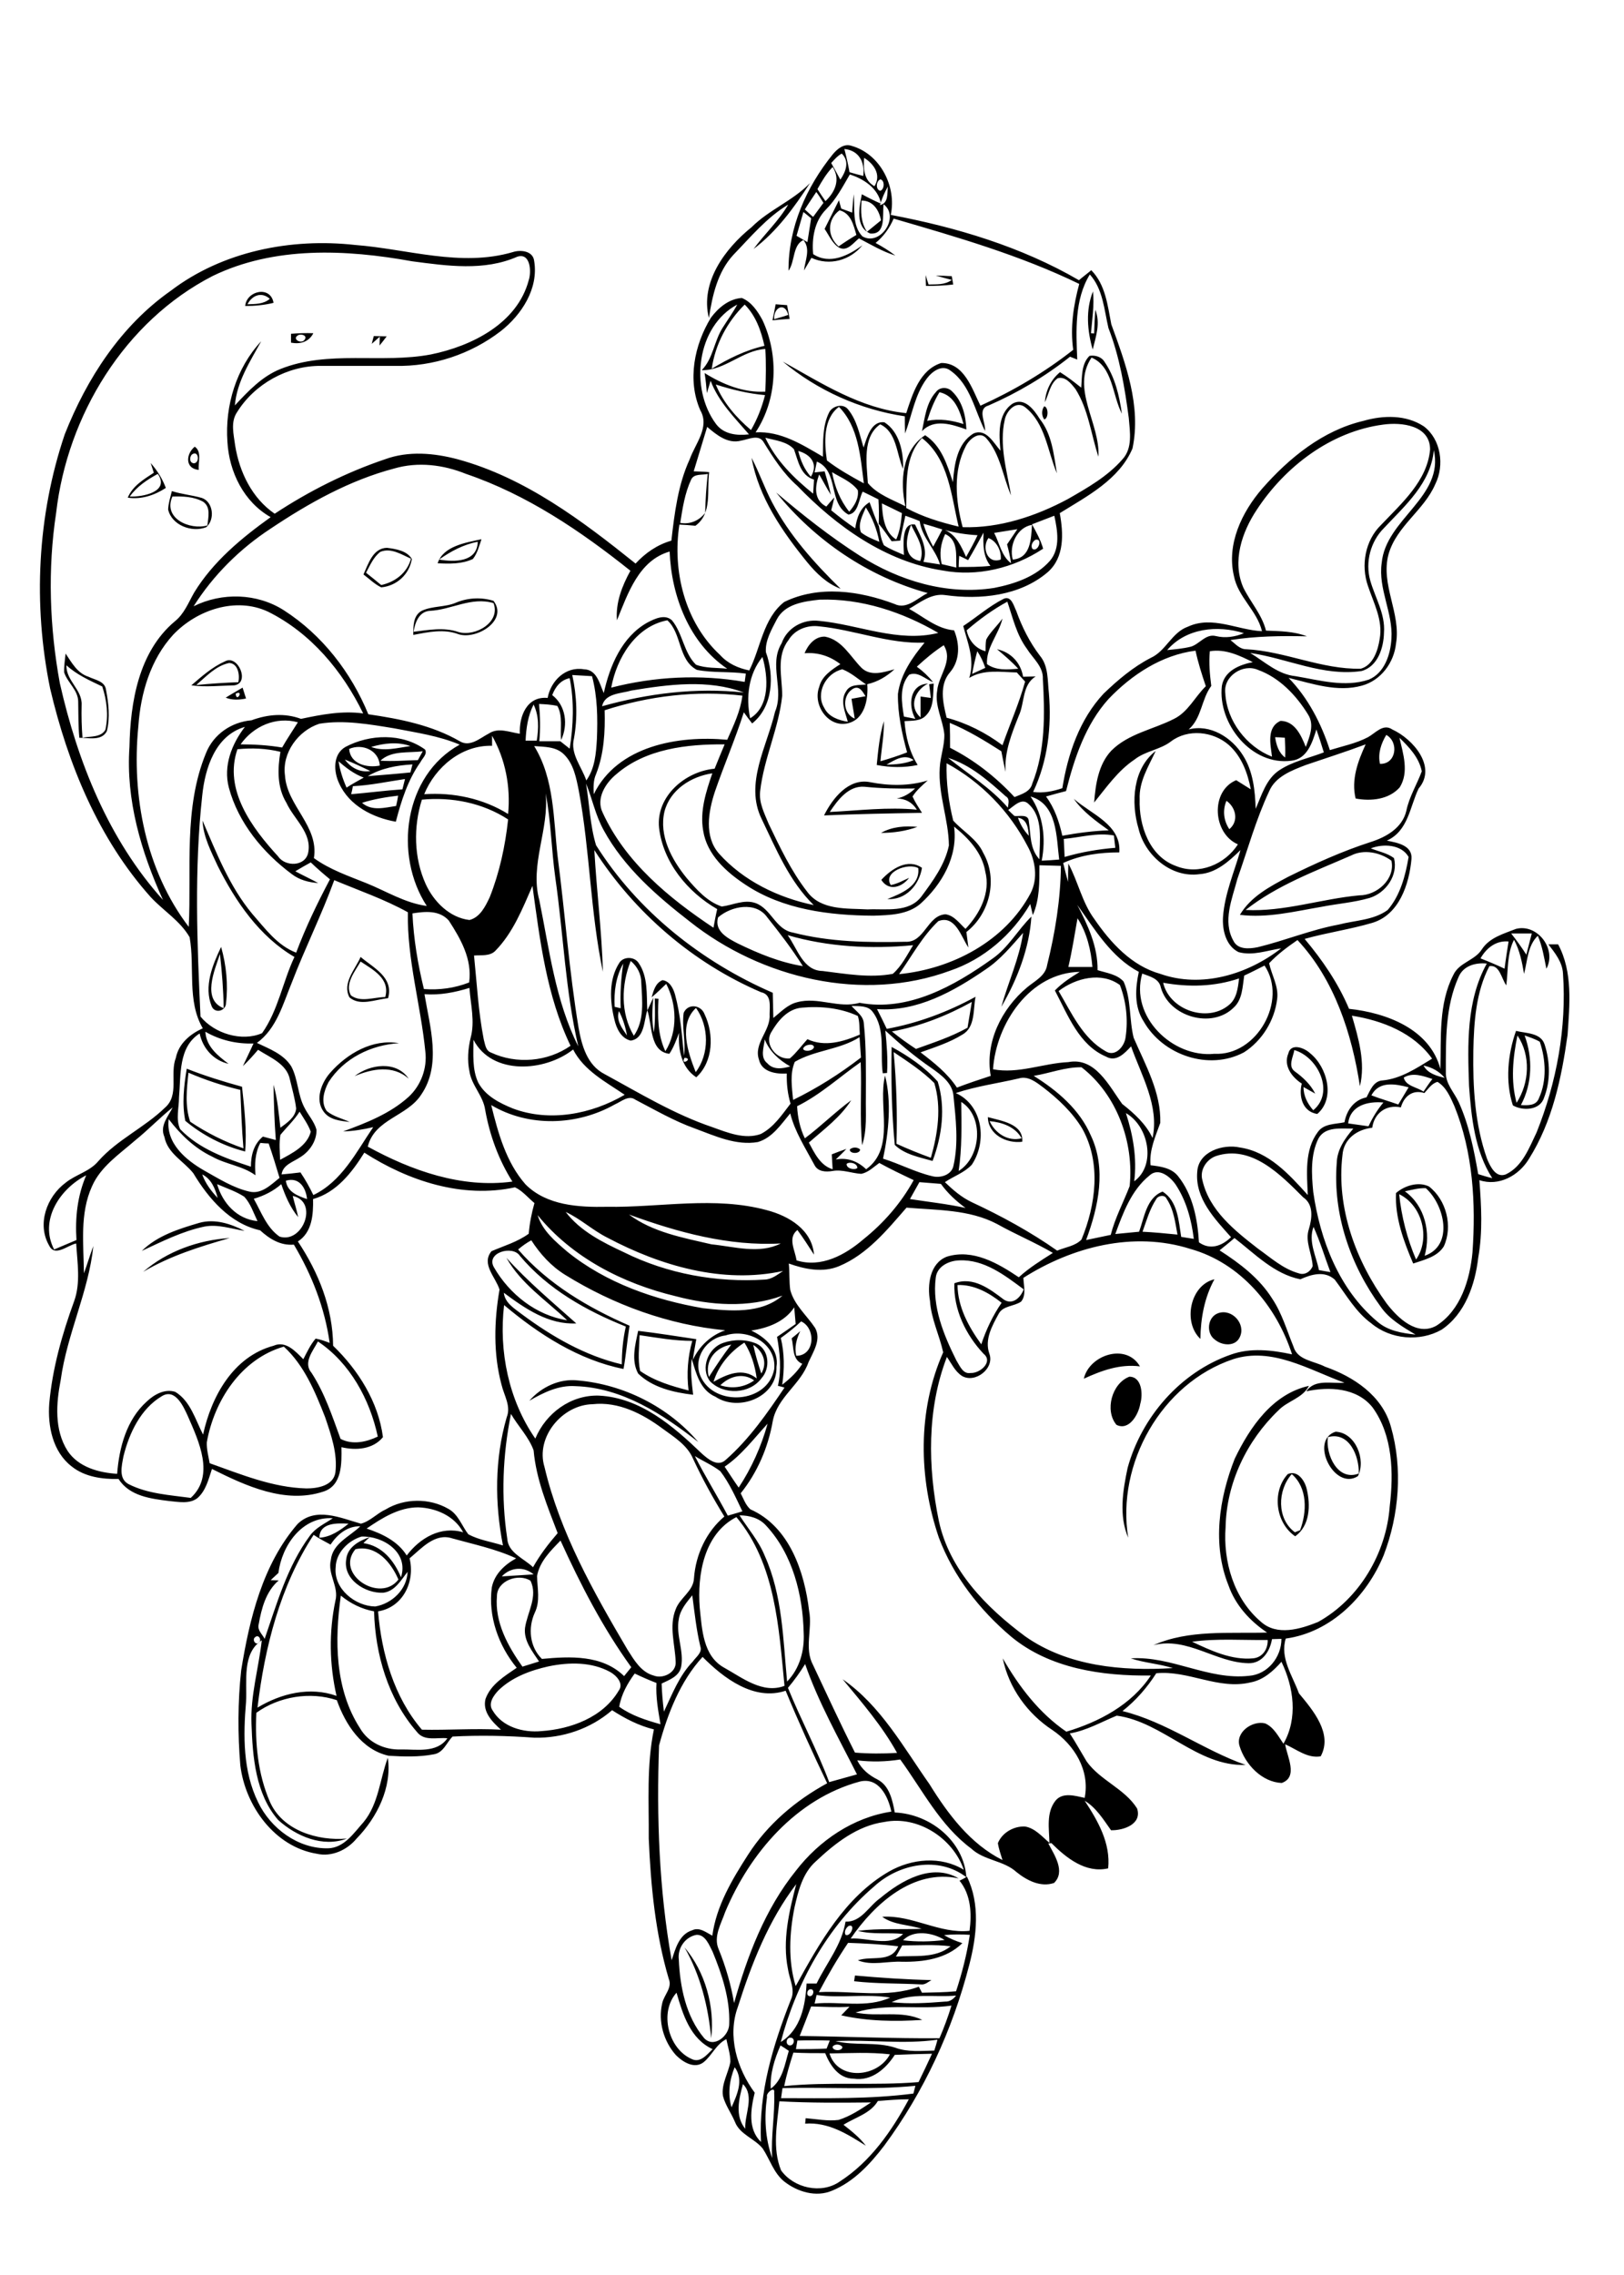
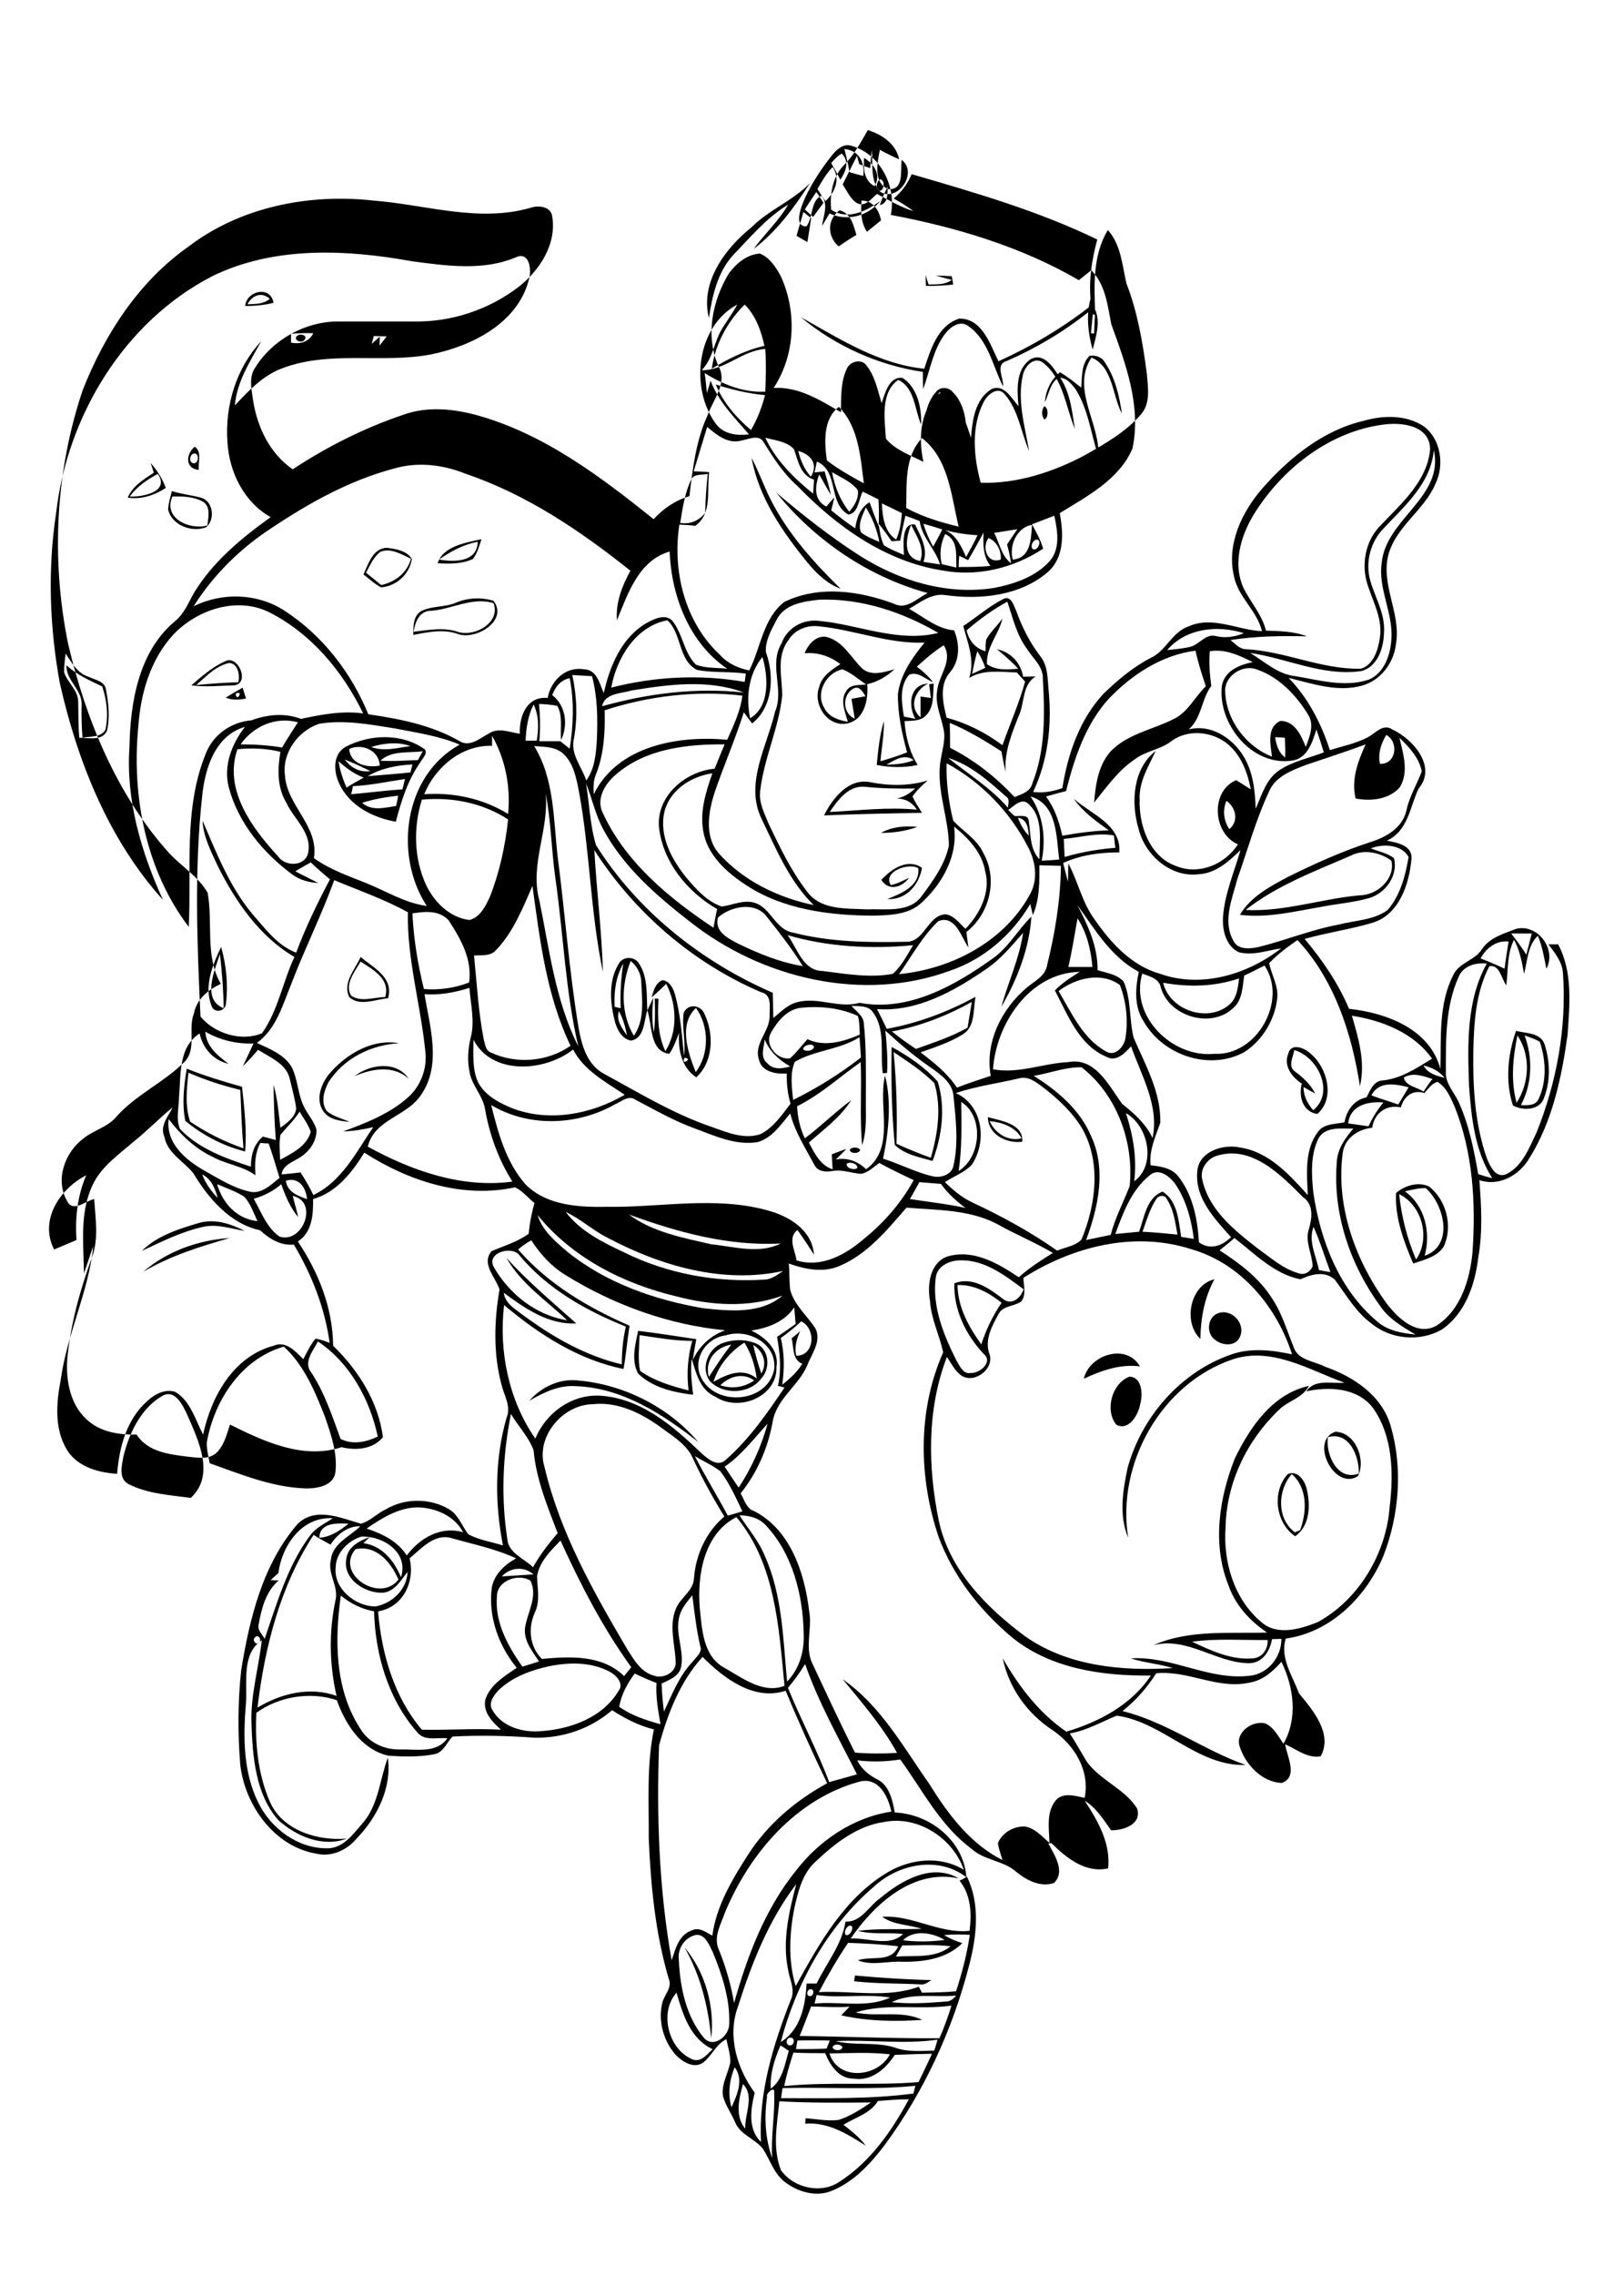
<svg xmlns="http://www.w3.org/2000/svg" version="1.2" baseProfile="tiny" id="Layer_1" x="0px" y="0px" viewBox="0 0 567 794" overflow="scroll" xml:space="preserve">
-   <path d="M298.5,689.5c8.9,0.8,17.8,1.4,26.7,1.6c-1.1,0.6-2.2,1.7-3.7,1.5c-7.8-0.4-15.5-0.2-23.3-1.1  C298.3,691,298.4,690,298.5,689.5 M239,679.7c7.2,8.5,10.6,20.6,9.3,31.7C247.3,700.3,244.5,689.3,239,679.7 M452.1,534.8  c0.4-0.2,1.3-0.5,1.8-0.7c2.4-6.3,2.7-14.8-2.9-19.6C446,520.1,445.7,530.1,452.1,534.8 M449.6,514.5c3.4-1.5,5.9,2.2,6.6,5.1  c1.4,5.7,1.2,12.9-4,16.6C445.3,531.5,444,520.6,449.6,514.5 M463.6,501.6c-0.8,6.1,3.4,15.5,10.8,12.7  C474.6,508.3,471.1,499.5,463.6,501.6 M466.3,499.7c7,0.3,10.7,9.8,7.8,15.5C465.9,520.5,457,502.7,466.3,499.7 M184.8,488.9  c4.2-4.8,10.5-7.8,16.9-7.1c16.1,1.4,31.6,9.2,42.1,21.5c-12.4-9.7-26.6-19-42.9-19.5C195.1,483.4,189.8,486,184.8,488.9   M394.3,480.5c4.4,0,4.8,6.2,3.8,9.5c-0.6,3.7-3.9,9.5-8.3,7.3C385.6,492.3,388.2,482.8,394.3,480.5 M378.4,481.2  c1.9-8.3,14.8-12.6,19.6-4.3C391,476,384.5,478.4,378.4,481.2 M251.5,483.5c4,1.3,8.3,0.8,11.8-1.7  C259.5,479,254.7,480.3,251.5,483.5 M263,469.4c0.7,3.4,1.7,6.7,2.8,10C268,475.7,266.5,471.7,263,469.4 M247.5,480.6  c2.5-3.9,5-7.7,7.8-11.3C249.8,470.2,245.9,475,247.5,480.6 M249.1,482.3c4.8-2.7,10.2-5.1,15.1-1.2c-0.6-4.4-1.9-8.7-4.3-12.5  C254.9,471.8,250.9,476.5,249.1,482.3 M252.5,468.7c3.7-1.3,8-1.3,11.7,0.3c4.4,2.1,4.8,8.6,1.7,12c-4.1,5.6-13.2,6-18,1.1  C244.4,477.5,247.3,470.4,252.5,468.7 M425.4,458.3c4.8-1.6,9.6,3.8,7.5,8.3c-1.5,3.5-6.2,3.1-8.7,1  C421,465.4,421.5,459.6,425.4,458.3 M419.1,467.3c-6.2-5.8-3.6-18.8,4.9-20.8C420.5,452.9,419.2,460.1,419.1,467.3 M50,443.9  c8.3-7.2,19.3-11.1,30.2-11.8C69.8,435.1,59.4,438.3,50,443.9 M69.6,426.8c5.4-1.5,10.9,0.3,15.8,2.8c-4.6-0.7-9.3-2.4-14-1.5  c-7.7,1.6-14.8,5.2-21.9,8.5C55,431.2,62.5,428.9,69.6,426.8 M488.5,416.8c0.8,7.8,2.8,15.6,5.9,22.8  C499.5,432.3,496.6,420.7,488.5,416.8 M490.5,415.8c7.1,5.1,9.1,14.5,6.9,22.5c10.3-3.6,6.9-17.8,0.4-23.6  C495.3,414.6,492.9,415.3,490.5,415.8 M487.4,416.4c3-2.6,7.8-4.1,11.5-2.3c6.1,4.7,8.4,13.9,5.2,20.9c-2.3,3.7-6.9,4.7-10.7,6  C490.1,433.3,487,425,487.4,416.4 M296.7,401.2c0.9-0.9,2.7-0.9,3.6,0C300.3,402.8,296.6,402.8,296.7,401.2 M345.5,391.3  c2,4.3,6.4,7.2,11.2,6C354.4,393.2,349.8,391.7,345.5,391.3 M344.9,389.9c4.6,1.3,12.5,2.3,12,8.6C351.4,399.2,345,396,344.9,389.9   M65.8,374.4c-0.6,5.6-1.3,11.6,0.6,17.1c5.8,3.9,12,7,18.6,9.3c-0.6-6.8-0.8-13.6-1.1-20.4C77.6,378.9,71.6,376.9,65.8,374.4   M65.2,373c6.3,2.5,12.8,4.5,19.3,6.3c0.8,7.5,1.7,15.1,1.1,22.6c-7.6-1.9-14.9-5.7-20.9-10.7C63.5,385.3,64.2,379,65.2,373   M123.8,375.6c5.4-4.2,14.6-5.5,18.9,0.9C137.2,371.6,129.9,373,123.8,375.6 M312,367.2c1,10.6,1.3,21.3,1,32  c3.9,1.8,7.9,3.4,12,4.9c2.4-8.4,3.8-17.6,1.2-26.1C322,373.8,316.9,370.5,312,367.2 M311.3,365.4c5.9,3.2,11.6,7.1,16.1,12.1  c2.8,9.1,1.5,18.9-1.8,27.7c-4.5-1.3-9.7-2.2-13.2-5.6C311.3,388.3,311.1,376.8,311.3,365.4 M451.9,366.5c-0.4,2.4-2.3,5.6,0.1,7.4  c2.9,2.1,5.5,4.5,7.2,7.8c-1.4-0.8-2.7-1.5-4.1-2.3c0,3.1,1.4,5.8,3.4,8.1C466.1,381.3,460.2,368.9,451.9,366.5 M449.8,367.7  c0.9-3.8,5.6-2,7.6-0.1c6,4.8,8.9,15.8,2.5,21.2c-5.2-0.8-6.5-6.2-5.4-10.6C451.1,376,448,372,449.8,367.7 M115.3,374.4  c5.9-6.7,14.8-11.9,24-10.3c-9.8,0.6-19.3,5.3-24.6,13.6c-1.6,3-2.8,7.1-0.6,10.1c2.3,1.9,5.4,2.6,8,3.8c-3.3-0.4-7-0.7-9.1-3.6  C109.9,383.8,112.2,377.9,115.3,374.4 M529.5,384.9c4.5-7,5-16.5,0.3-23.5C528.2,369.1,527.4,377.3,529.5,384.9 M532.3,361.4  c2.9,7.9,2.7,16.8-1.3,24.3c2.4,0.1,5.3,0.3,6.3-2.4c2.8-6.1,2.4-13.5,0.3-19.7C535.9,362.6,534,362,532.3,361.4 M529.3,359.8  c3.5,0.9,8.7,0.6,10,4.8c1.9,5.9,2.1,12.6-0.2,18.5c-1.4,4.5-7.5,4.7-10.9,2.7C525.5,377.5,526.4,368,529.3,359.8 M239,369.2  C237.4,372.2,242.3,369.4,239,369.2 M242.9,374.2c4.8-6.3,4.7-16,0.1-22.4C236.8,357.5,240.2,367.4,242.9,374.2 M216.1,352.9  c-1.1,3.2,1.1,6,2.8,8.5C218.4,358.5,217.5,355.6,216.1,352.9 M214.6,351.4c0.5,0.1,1.6,0.4,2.1,0.5c-0.2-5.2,0.1-10.4,0.9-15.6  C215,340.9,214.3,346.2,214.6,351.4 M220.2,335.4c-3.3,8.2-3.6,18.3,1.1,26.1c3.8-5.4,2.9-12.3,2.6-18.5  C223.9,340,222.5,337.3,220.2,335.4 M216.2,336.1c1.4-2.3,5.2-2.3,6.7-0.1c3.4,4.8,2.8,11.1,3.1,16.7c0.7-1.5,1.4-3,2.1-4.5  c-0.4,4-0.6,8.1,0.2,12.1c0.5-3.9,0.4-7.9,0.3-11.8l1.3,0.1c-0.3,6.2-0.3,12.6,2.4,18.3c4.4-7,4-16.4,0.3-23.5  c-1.7,1.6-3.3,3.2-5.1,4.7c0.7-2.3,1.3-5,3.8-6c2.5,0.3,3.8,2.9,4.4,5.1c1.9,7,2.4,14.2,3.1,21.3c0.7-5-0.8-10-0.1-15  c1.5-3.4,6.1-2.8,7.3,0.5c3.3,6.9,3.1,16.5-2.9,22c-5.2-3.4-6.4-9.7-6-15.5c-1,2.5-1.9,5.1-3.4,7.3c-7-0.8-5.9-10.1-7.7-15.2  c-1.2,3.6-0.9,9.9-5.8,10.6c-3.4-0.8-5-4.3-5.7-7.4C212.9,349.3,212.5,341.9,216.2,336.1 M122.5,347.4c3.4,2.6,8.1,0.6,12,0.6  c1.8-6.4-4.2-9.5-8.6-12.4C124,339,120.3,343.3,122.5,347.4 M122,348.1c-2.6-5,2-9.7,3.9-14.1c4.6,3.9,11.6,7.1,9.6,14.4  C131.1,348.8,125.7,351.3,122,348.1 M78.1,351.9c-0.1-6.3-0.6-12.6-1.3-18.9C74.9,338.7,70.4,348.9,78.1,351.9 M73.9,351.2  c-2.8-6.9,0.3-14.4,3.3-20.7c1.8,6.4,2.5,13.1,1.7,19.7C78.8,352.9,75,353.9,73.9,351.2 M307.7,307.1c3.5-3.8,9.2-7.7,14.2-4.2  c-1,6-5.6,11.3-12.1,10.9c4.7-1.9,11.5-4.5,10.8-10.8c-3.5-2-12.5,1.3-9.6,5.9c2.3-0.4,4.3-1.6,6.4-2.5  C314.9,309.7,310.3,311.2,307.7,307.1 M307.6,290.7c3.9-2.2,8.4-2.5,12.7-2.1C316.2,290.1,311.9,290.7,307.6,290.7 M289.7,283.4  c10.2-0.5,20.3-1.8,30.4-0.8c-1.6-2.6-4.1-3.9-7-3.9c2.5-0.5,4.6-1.8,6.4-3.5c-5.9,0.1-11.8,0-17.6-0.6  C296.3,274.1,292.5,279.2,289.7,283.4 M303.8,273c6.6,1.3,13.6,1.4,20.1-0.6c-1.9,1.7-3.9,3.4-5.3,5.6c0.9,2,2.1,3.8,3.3,5.7  c-11.4,0.2-22.8,0.4-34.2,0.9C290.7,278.6,296.3,271.5,303.8,273 M126.4,280.2c3.4,3,7.9,1.7,11.9,1.1c0.3-1.2,0.5-2.4,0.7-3.6  C134.8,278.2,130.5,278.9,126.4,280.2 M123.2,274.4c-0.1,0.7-0.4,2.1-0.6,2.8c6-0.5,11.9-1.3,17.9-1.7c0.3-1.2,0.6-2.4,0.9-3.6  C135.3,272.8,129.3,274.1,123.2,274.4 M128.4,270.9c5-0.4,10-0.8,14.9-1.3c0.2-0.7,0.5-2.1,0.7-2.8  C138.6,267.1,133.1,268.1,128.4,270.9 M118.2,265.7c0.5,3.2,1.5,6.3,2.8,9.2c2-1.3,4-2.4,6-3.5C123.7,270.2,120.8,268,118.2,265.7   M120.4,265.1c2.1,2.9,5.3,4.6,8.9,4C126.4,267.7,123.4,266.3,120.4,265.1 M132.8,265.5c4.4,0.3,8.7-0.1,13.1-0.2  c0.6-1,1.1-2.1,1.7-3.1C142.6,262.9,136.8,261.8,132.8,265.5 M121.9,261.4c0.4,5.3,6.3,6.7,10.7,5.8  C132.3,261.8,126.4,259.4,121.9,261.4 M129.6,260.7c4.4,1.7,9.2,0.3,13.7-0.3C138.8,258.8,134,259.4,129.6,260.7 M120.6,260.7  c8.5-4.5,19.8-4.9,27.8,0.9c0.9,1.6-0.9,3-1.6,4.4c-4.4,6.2-6.7,13.5-8.6,20.8c-8-1.4-16.3-5.6-19.8-13.4  C116.5,269.4,116.1,263.3,120.6,260.7 M82.3,242.1C82.5,245.5,85.3,240.6,82.3,242.1 M78.8,243.5c1.9-1.2,3.9-2.3,5.9-3.5  c0.4,1.3,0.8,2.5,1.2,3.8C83.5,244.3,81,244.4,78.8,243.5 M68.5,239.1c4.9-0.5,9.8-0.8,14.7-1c0.6-2.5-0.1-6.6-3.2-6.7  C75.3,232.4,72,236.1,68.5,239.1 M78.6,230.8c4.5-2.4,8.8,7.6,3.2,8.4c-5,0.1-10,0.7-15,0C70.4,236.1,74.1,232.8,78.6,230.8   M23.2,232.2c-0.2,5.4,5.6,8.5,5.3,13.9c-0.1,3.8,0,7.6,0.3,11.4c2.7-0.6,6.4,0,8-2.8c1.1-5,0.5-10.3-1.1-15.1  C31.3,237.5,26.8,235.5,23.2,232.2 M22.9,228.1c2.1,3.1,4.1,6.9,8,8.1c2.2,1.1,5.7,1.5,6.1,4.5c0.9,4.7,1.5,9.8,0.3,14.5  c-1.8,3.5-6.4,2.3-9.6,2.3c-0.4-4.2-0.3-8.4-0.4-12.6c0-4-3.7-6.6-4.9-10.2C22.3,232.5,22.7,230.3,22.9,228.1 M298.2,240.2  c-4.2,2-4.2,8.8,0.2,10.6c-0.3-2.3-0.8-4.6-1.1-6.9c1.6-0.3,3.2-0.6,4.9-0.9C301.3,241.7,300.3,239.4,298.2,240.2 M287.8,247.1  c1.5,3.1,5,4.3,8.2,4.8c-0.9-3.4-2.8-7.3-0.6-10.6c1.4-2.6,4.6-2.1,7-2.4c-2.7-1.8-5.2-4.1-8.3-5.3  C288.3,234.9,284.6,242,287.8,247.1 M280.9,228c1.2-2.9,3.6-5.9,7.1-5.8c6,1.1,8.9,7,12.8,10.9c3.2,3.1,7.8,1.5,11.5,0.5  c-2.7,2.5-5.9,4.4-9.5,5.2c0.4,5.3-0.9,12.4-7,13.7c-6.8,1.4-12.1-6.6-9.8-12.7c0.9-3.8,4.3-6,7.4-8  C289.8,229,285.5,227.6,280.9,228 M150.1,213.2c-3.8,0.2-5.2,4.1-5.7,7.3c5.2-0.6,10.5-1.7,15.7,0.1c5.8,1.7,14.8-3.4,12.2-10.1  C164.6,208.2,157.7,212.8,150.1,213.2 M159.3,210.3c4.1-1.7,8.8-1.9,13-0.6c5.2,6.8-5.8,13.6-12.1,11.7c-5.2-2-10.6-0.8-15.9,0.2  c0-3-0.1-6.7,2.9-8.4C151,211.4,155.5,212,159.3,210.3 M132.8,192.6c-2.4,1.8-3.6,4.7-5,7.3c1.8,1.4,3.6,2.9,5.3,4.3  c4.9-1.1,9-4.2,10.4-9.2C140.1,193.5,136.5,191.1,132.8,192.6 M126.9,200.5c1.7-3.7,3.3-9.2,8.2-9.3c3.1,0.4,7,1,8.7,3.9  c-0.9,5.4-5.3,9.4-10.7,9.9C130.8,203.9,128.9,202,126.9,200.5 M153.3,195.3c5.3,0.9,13.3,1,13.5-6.2  C161.9,190,157.4,192.4,153.3,195.3 M152.8,196.6c1.9-6,9.8-7.2,15.3-8.4c-0.8,2.3-1.4,4.9-3,6.9  C161.3,196.9,156.9,196.8,152.8,196.6 M60.2,173.3c-3.4,7.6,6,11.8,12.2,10.1c0.3-2.8,1.3-6.4-1.5-8.3  C67.6,173.3,63.8,173.2,60.2,173.3 M60,171.4c3.4,1.1,7,1.4,10.5,2.4c4,1.4,4.6,7.6,1.5,10.2c-5,2-12.1-0.7-13.3-6.2  C58.8,175.6,59.5,173.5,60,171.4 M45.3,173.3c4.4,0.2,14.1-1.6,9.8-7.9C51.4,167.4,47.8,169.8,45.3,173.3 M52.6,161.6  c2.3,2.6,4.1,5.5,5.3,8.7c-4,2.6-8.6,4.1-13.3,3.4c1.7-4.1,5.6-6.4,9.1-8.7C53.3,163.8,53,162.7,52.6,161.6 M262.4,159.8  c2.7,5.1,4.5,10.5,7.2,15.6c6,11.4,14.7,21.1,23.9,30.1c-4.8-1.8-8.5-5.4-11.7-9.3C273.1,185.5,264.9,173.6,262.4,159.8 M67.2,158.5  c-1.1,0.7-1.2,3.1,0.5,3.2C69.8,161.6,69.4,157.2,67.2,158.5 M69.4,164c-4.8-0.4-4.6-5.5-1.4-8.1C70.6,157.7,69.1,161.4,69.4,164   M364.6,141.8c1.5,0.4,1.5,4.2,0,4.6C363.6,145.1,363.6,143,364.6,141.8 M323.7,146.9c4.3-0.9,8.6-0.2,12.7,1.1  c-1.3-4.6-3.1-10-8.4-11.1C326.1,140,324.8,143.4,323.7,146.9 M326.8,136.8c1.3-1.8,4.1-1.8,5.6-0.2c3.6,3.4,4.8,8.5,5,13.3  c-5-1.8-11.3-3.9-15.5,0.6C322.9,145.8,323.4,140.5,326.8,136.8 M380.4,124.2c2-0.3,4.2,0.3,5.3,2.2c3.6,5.3,5.1,11.7,6,18  c-3.4-6.5-3.1-16.4-10.6-19.6c-7.3,10.9,3.1,23,2.4,34.6c-2.6-7.9-3.5-16.5-8-23.6c-1.5-1.9-3.5-4.5-6.2-3.8  c-2.7,1.9-3.1,5.6-4.5,8.4c0.3-4.1,2.1-7.9,5.3-10.5c2.6,1.6,5,3.5,7.4,5.4C377.8,131.5,377.5,127,380.4,124.2 M130.5,117.3  c1.5,0,3,0.1,4.5,0.1c-0.8,1.1-1.6,2.1-2.5,3.2c0-0.8,0.1-2.3,0.1-3.1c-0.9,0.8-1.8,1.6-2.8,2.5C130,119.3,130.3,117.9,130.5,117.3   M104.1,117c-2.4,1.3,1.2,3.3,2.3,1.5C107.4,117.1,105.1,116.4,104.1,117 M101.6,116.5c2.6-0.2,5.2-0.3,7.8-0.2  c-1.6,3.1-4.6,3.9-7.8,3.3C101.6,118.6,101.6,117.6,101.6,116.5 M270.3,111.4c1.6-0.5,3.3-0.9,4.9-1.5  C274,105.2,270,107.4,270.3,111.4 M270.8,106.2c1.3,0.1,2.7,0.2,4,0.3c0.3,1.6,0.6,3.2,0.9,4.8c-2,0.1-4,0.3-6,0.5  C270.1,109.9,270.5,108,270.8,106.2 M381.5,122c-1.9-6.6-2.5-13.8,0.1-20.3c0.5,4.9-0.3,9.8-0.7,14.6l1.1,0.1  c0.1-2.8,0.2-5.5,0.4-8.3C384.3,112.8,382.6,117.5,381.5,122 M86.4,106.2c2.7-0.1,5.6,0,7.8-1.9C91.3,101.7,88,103.1,86.4,106.2   M85.6,106.8c0.5-5.4,8.9-7.2,9.9-1.1C92.3,106.5,88.9,106.8,85.6,106.8 M323.3,99.8c-0.1-1.3-0.1-2.6-0.1-3.8  c0.2,0.8,0.7,2.5,1,3.3c2.7-0.1,5.7,0.2,8.1-1.6c-1.9-0.5-3.7-1-5.6-1.5c1.9,0,3.7,0.1,5.6,0.2c0.1,0.7,0.4,2.2,0.5,2.9  C329.6,99.7,326.5,99.8,323.3,99.8 M262.4,79.3c6.1-6.1,14.4-9.2,20.4-15.4c-5.5,8.5-11.6,16.9-19.7,23c3.9-5.3,8.8-9.8,12.1-15.5  C267.7,75.9,262,82.8,256,89c-5.5,6-7.3,14.2-8.5,22C244.4,98.5,253.1,86.8,262.4,79.3 M306.5,733.3c-2.6,4.4-7.9,5.7-12,8.3  c2.8,2.2,5.6,4.4,7.8,7.3c-6.5-4.1-13.1-8.3-21.2-7.7c0.1-0.5,0.1-1.4,0.2-1.9c3.8,0.3,7.7,1.1,11.5,0.6c4.1-1.3,7.7-3.7,11.3-6.1  c-10.7,0.1-21.3,0.2-32-0.4c-0.8,8-2.5,16.5,0.6,24.1c4.4,6.2,14.1,8.4,20.5,3.9c10.7-6.9,18.2-17.7,24.1-28.7  C313.7,732.7,310.1,733,306.5,733.3 M267.8,731.8c-1,7.1-0.7,14.5,1.8,21.4c-0.5-7.6,1-15.2,0.7-22.8  C270.7,727.8,267.3,730.6,267.8,731.8 M273.2,728.8c-0.1,0.9-0.4,2.6-0.5,3.5c15.4,0,30.9,0.4,46.2-1.6c0.2-0.7,0.5-2,0.7-2.7  C304.1,729.5,288.7,728.4,273.2,728.8 M271.1,728.3C271.6,728.8,271.6,728.8,271.1,728.3 M259.4,727.4c-1.4,5.1-2.9,11.1,0.8,15.6  C259.9,738,263.6,731.6,259.4,727.4 M256.5,721.5c-1.8,4.4-2.5,9.3-1.1,14C257.3,731.2,259.8,725.9,256.5,721.5 M289.6,716.7  c3,9.7,16.9,8.4,21.1,0.3C303.7,716.2,296.6,716.6,289.6,716.7 M277,716.4c-1.2,3.8-2.4,7.7-3.2,11.7c15.6-1.6,31.3-0.1,46.9-1.4  c1.6-3.3,3.2-6.6,4.7-9.9c-4.3,0.1-8.7,0.2-13,0.4c-3.1,4.8-8.1,9.3-14.4,8.3c-5.2,0-8.2-4.7-9.9-8.9  C284.4,716.6,280.7,716.6,277,716.4 M290.7,714.3c-0.2,1.6,3.5,1.7,3.4,0.1C293.3,713.4,291.5,713.3,290.7,714.3 M269.1,729  c4.2-3.1,4.9-8.5,6.3-13.2c-1-0.7-1.9-1.3-2.9-1.9C270.4,718.7,268.8,723.8,269.1,729 M291.7,712.4c6.9,1.7,14.1,0.1,20.9,2.3  c4.3,1.6,9,1.1,13.6,1c0.4-1.3,0.8-2.5,1.1-3.8C315.5,713.6,303.5,711.8,291.7,712.4 M278.4,712.2c-0.1,0.7-0.4,2.2-0.5,3  c3.6,0,7.1,0,10.7-0.2c0.4-0.9,0.7-1.9,1.1-2.8C285.9,712.1,282.1,712.1,278.4,712.2 M276,711.2c-1.6-0.1-1.9,2.6-0.2,2.7  C277.4,713.9,277.7,711.2,276,711.2 M283.2,700.3c-1.3,3.4-2.6,6.8-4,10.3c16.3,0.2,32.5,0.9,48.8,0.8c1.6-3.7,3-7.5,4.2-11.4  c-11.1,1.6-22.6-1-33.5,2.4c7.7,1.7,16.1-0.9,23.3,2.6c-9.4,0.6-19,0.5-28.3-1.6c1-1,1.9-2,2.9-3  C292.2,700.7,287.7,700.4,283.2,700.3 M311.3,698.8c6.2,0.7,12.5,0.3,18.7-0.2c1.6,0.1,2.9-0.9,3.8-2.1  C326.3,697.2,318.3,695.4,311.3,698.8 M285.1,696.3c-0.2,0.8-0.5,2.3-0.7,3c8.8-0.9,18.1,1.7,26.4-2.1  C302.3,695.8,293.6,697.5,285.1,696.3 M241.4,718.6c3.1,1.6,5.4-1.5,7.4-3.4c-7.8-3.6-10.4-12.1-12.6-19.7  C230.1,702.3,233.3,715,241.4,718.6 M283,694.3c-1.3,0-1.7,2.4-0.2,2.4C284.1,696.7,284.5,694.2,283,694.3 M315,679  c-0.7,1.3-1.5,2.6-2.2,3.9c6.4-0.5,13.7,0.8,19.1-3.6C326.3,678.6,320.7,679,315,679 M329.6,675.4c2,1.2,4.2,2.1,6.4,2.8  c-5.6,5.5-13.5,6.6-21,6.5c-5.1-0.3-10.5,1.5-15.5-0.5c4.8-1.7,11.6,1,14.1-4.9c-5.8-0.7-11.7-1-17.5-1.2  c-3.7,5.5-7.1,11.3-10.2,17.2c11.6-0.6,23.9,2.2,34.9-1.9c0.3,0.5,0.8,1.6,1.1,2.1c4-0.1,7.9-0.1,11.9-0.5c2.1-6.4,3.8-13,4.8-19.7  C335.7,675.1,332.6,675.1,329.6,675.4 M315.3,677.2c4.8,0.6,9.7,0.5,14.5-0.1C325.7,674.5,318.9,673.4,315.3,677.2 M243.2,675.3  c-4,0.7-6.7,4.7-6.2,8.6c0.4,9.6,2.5,19.9,8.8,27.4c3.4,3.8,8.9-0.8,8.8-5c0.3-8.6-2.5-17.1-5.8-25.1  C247.6,678.9,246.3,675.2,243.2,675.3 M296.3,672.2c-0.9,0.6-1.7,2-1.1,3.1C297,676.2,298.9,671.3,296.3,672.2 M257.6,700.5  c-3.7,10.1-0.3,21.5,5.9,29.9c-1.4,5.7-2.5,12.7,2.2,17.2c-0.9-17.2,4.2-33.8,10.4-49.6c1.7-3.5-0.5-7.2-1-10.8  c-2-9.9,0.4-20,2.9-29.6C268.3,670.3,262.4,685.4,257.6,700.5 M308.8,635.9c-9.5,1.3-17.3,7.5-24,13.8c-4.6,4.1-6.1,10.3-7.4,16  c-1.8,9-2.3,18.6,0.4,27.5c8.3-15,17.2-31.1,32.6-40c7.9-4.5,18.1-5.5,26.1-0.6C332.7,641.5,320.4,633.6,308.8,635.9 M253.2,667.3  c-1.4,4.1-4.2,8.6-2.3,13c2.5,6.1,4.3,12.4,5.4,18.8c4.6-16.4,10.8-32.8,21.6-46.2c8.1-10.5,20-18.6,33.3-20.6  c-1.1-5.3-4.4-12.1-11-10.5C278,627.8,261.8,646.8,253.2,667.3 M216.2,595.7c4.3,3.1,9.4,4.7,14.4,6.1c-0.8-4.8-1.7-9.5-1.4-14.4  c-2.6-1-5.1-2.1-7.6-3.3C219.1,587.5,216.9,591.4,216.2,595.7 M275.1,589.1c4.5,11.1,10.2,21.7,14.4,32.9c3.2-0.9,6.4-1.8,9.7-2.7  c-6.4-12.7-13.4-25-18.1-38.5C279.3,583.7,277.3,586.5,275.1,589.1 M191.5,581.6c-6.3,1.4-12.8,3.8-17.5,8.4c-1.7,1.8-3.7,4.6-2,7  c3.4,5.8,10.7,7.8,17,7.2c10.3-0.7,21.5-4.8,27-14.1c1.9-2.5-0.8-5.3-2.9-6.5C206.6,580,198.7,580.1,191.5,581.6 M230.1,609.2  c-0.9,25,0,50.3,4.4,75c1.3-4,2.6-9.1,7.2-10.5c2.5-1.2,4.9,0.8,7,1.9c1.4-10.4,6.9-19.6,12.5-28.3c6.8-10.6,16.6-18.9,27.6-24.9  c-5.1-10.6-10-21.4-14.5-32.3c-11,3.7-21.7-4.4-29-11.8C237.5,586.8,233.1,598.1,230.1,609.2 M416.2,573c6.6,3.1,13.8,6.5,21.3,5.8  c3.3-0.3,5.2-3.2,5.1-6.4C433.8,572.5,424.9,571.8,416.2,573 M89.1,571.4c-1.2,0.8,0.1,3,1.3,1.9C91.5,572.4,90.3,570.3,89.1,571.4   M237,565.1c-1.1,5.6,1.9,11.1,0.8,16.7c-0.7,3.3-4.1,4.5-6.8,5.8c0.1,3.3,0.4,6.5,0.8,9.8c2.9-6.1,5.3-12.5,10.1-17.5  c1.1-1.6,3.4-3.1,2.6-5.3c-1.4-5.9-2-11.8-2.8-17.8C239.7,559.3,237.5,561.8,237,565.1 M119,556.9c-2.2,15.5-2.1,32.7,6.7,46.3  c2.9,5,8.5,7.6,14.2,7.4c5.5-0.1,12.6,1.4,16.3-3.9c-3.6-0.4-8.1,1.2-10.7-2.3c-10-11.5-14.5-27-14.9-42  C126.3,561.6,122.4,559.7,119,556.9 M173.5,557.1c-0.8,9.1,3.8,17.4,8.9,24.6c1.9-0.6,3.9-1.2,5.8-1.8c-2.3-3.5-5.4-7.2-4.9-11.7  c0.8-5.5,4.6-11,1.9-16.5C181,549,173.5,551.7,173.5,557.1 M175.2,550.2c3.7-0.2,7.4-0.5,11.1-0.7  C182.9,546.6,178.2,547,175.2,550.2 M124.1,540.7c-7.3,8.7,8.6,19,15,10.6C136.6,545.4,131.4,539.1,124.1,540.7 M187.5,550.1  c0.1,4.3,1.2,8.7-0.8,12.8c-2.4,5.3-1.8,11.9,2.5,16.1c9.8-0.9,21-1.5,28.7,6c0.8-1,1.6-2,2.5-3.1c-9.9-13.7-17.7-28.8-24.7-44.2  C192.2,541.3,188.4,545,187.5,550.1 M143,543.9c2,8.1-2.3,17.1-11,18.5c1.2,14.7,5.6,30,15.3,41.3c9.2,0.2,18.4-0.5,27.6,0  c-3-2.7-6.5-6.2-5.4-10.7c1.8-5.1,6.7-8,10.9-10.9c-6.4-7.8-10-18-8.7-28c0.9-4.7,4.5-8,8.5-10.2c-7.1-3.3-14.9-4.9-22.4-7  C151.8,535,147.2,540.4,143,543.9 M117.2,547c-0.8,7.5,6.8,13.6,13.8,13.7c5.9-1,11.1-6,11.3-12.1c-2.3,2.9-4.4,6.8-8.5,7.3  c-6.3,0.3-14.2-4.7-12.9-11.8c0.5-4.2,4.6-6.4,8.2-7.6c-0.6,0.5-1.7,1.5-2.2,2.1c6.5,0.9,10.7,6.1,13.1,11.9  c2.8-8.7-6.3-14.5-13.8-14.2C121.6,537.7,117.3,541.9,117.2,547 M115.4,539.1c-2-1.1-4-2.1-5.9-3.4C97.8,553.6,92.4,575,89.9,596  c8.3-5,18.3-7.4,27.6-4.1c-2.5-10.9-2.7-22.3-0.4-33.2c1.3-4.9-2.8-9.3-1.6-14.2c0.6-5.8,6.6-8.2,10.3-11.8  C121.3,532.6,117.8,535.5,115.4,539.1 M111.5,536.7c3.9-0.2,7.3-2.6,10.2-4.9C117.9,531.6,111.6,531.3,111.5,536.7 M244.3,561.1  c0.8,7.5,1.1,16.9,8.6,21c6.3,3.5,13.4,9.2,21,6.3c-2-20.3-3.1-42.5-16.8-58.9C245.8,535.3,243.4,549.6,244.3,561.1 M97.2,549  c-0.9,0.8-1.8,1.7-2.7,2.5c0.7,0,2.1,0.1,2.8,0.1c-4.5,3.9-6,9.8-7,15.4c-0.5,2,1.3,3.4,2.1,5c4.3-12.4,7.9-25.3,15.8-36  c2-2.8,5.2-4.2,8-6.1C105.4,529.2,98.4,539.5,97.2,549 M258.2,528.9c3,4.7,6.7,8.9,8.8,14.1c6.2,13.8,6.4,29.1,7.8,43.9  c4.4-4.5,6.1-10.8,5.8-16.9c-0.3-13.3-3.8-27.5-13.1-37.5C265.1,529.8,261.6,528.9,258.2,528.9 M128,533.5c5.4,1.8,10.9,4.4,14,9.4  c4.6-6.1,11.9-10.4,19.7-8.1c-3-5.7-9.5-8.5-15.7-8.7C139.3,526.1,133.4,529.8,128,533.5 M242.6,508.2c3.6,7.1,7.8,13.8,11.5,20.8  c1.7-0.5,3.4-1,5.1-1.5c-2.3-4.8-4.5-9.8-7.7-14C248.8,511.4,245.5,510,242.6,508.2 M253,511.9c1.6,2.4,3.2,4.9,4.9,7.3  c4.5-6.8,7.9-14.4,10.1-22.3C263.2,502.1,258.9,507.9,253,511.9 M178.4,493.5c-2.9,14.3-3.5,29.1-1.3,43.5c0.3,5,5.8,6.9,9,10  c2.4-4.3,5.4-8.2,8.6-11.9c-3.6-9.4-7.5-18.8-8.4-28.9C184.6,501.5,180.9,497.8,178.4,493.5 M190.1,512c5.4,22.9,17.1,43.6,29,63.8  c2.3,3.6,4.7,7.8,9.1,9c3.2,1.3,8-1,7.7-4.8c-0.2-6-2.4-12.4,0-18.3c1.5-4.1,6.2-6.3,6.4-10.9c0.6-8.2,4.3-16.2,10.6-21.5  c-4-6.5-7.7-13.2-10.9-20.1c-2-4.8-6.6-7.6-10.7-10.6c-7-5.2-15.4-9.5-24.4-8.5C196.3,490.3,186.9,501.6,190.1,512 M56.5,487.3  c-7.4,4.4-11.4,12.9-13.4,21c-0.6,3.3-1.8,7.8,1.8,9.7c6.7,3.4,14.4,3.8,21.7,4.8c8.5-7.8,2.8-19.8-1-28.5  C64.1,491,61.2,484.4,56.5,487.3 M72.2,503.4c-0.1,2.5,0.6,4.9,1,7.3c11,3.9,22,8.5,33.8,8.8c3.8,0,9.4-0.9,10.1-5.6  c0.8-6.6-1.5-13.1-3.6-19.3c-3.5-8.9-7.3-18.1-14.4-24.6C84.2,474.3,74.8,488.8,72.2,503.4 M108.8,479.2c4.6,7.1,7.2,15.1,10.1,23  c4.2,2.2,9,1.1,13-0.8c-2.8-13-9.7-25.7-20.9-33.2C109.3,471.5,105.7,475.6,108.8,479.2 M253.3,466.1c-6.6,0.8-11.5,7.9-8.7,14.3  c4.8,10.7,23.4,9.5,25.7-2.5C271.3,468.9,261.1,463.5,253.3,466.1 M223.3,466c-0.1,4.1-0.7,8.4,0.2,12.5c5,3.5,11,5.3,16.9,6.8  c-0.7-5.8-0.3-11.7,1.3-17.3C235.5,468,229.4,466.9,223.3,466 M279.7,461.2c-2.2,2.1-4.6,4-7.1,5.8c1.3,5.3,1.3,10.8,0.5,16.3  c2.7-2.1,5.2-4.4,7-7.3c-3.6-1.5-2.9-5.8-3.7-8.9c1-0.8,2-1.6,3-2.5c-1.3,2.7-2.1,5.6-1.4,8.6C284.6,473.2,284.9,463.5,279.7,461.2   M334.3,448.5c0.1,7.7,3.9,14.6,8.3,20.7c1.7-5.1,4-10,7.1-14.5C345.3,451.2,340.1,448.3,334.3,448.5 M326.7,446  c-1.3,10.1,2.8,20,7.2,28.8c1.2,1.9,2.3,4.9,5,4.4c3.2,0.2,8-3.9,4.5-6.7c-6.2-6.6-10.5-15.4-10.2-24.6c6.6-2.5,12.4,2,17.3,5.7  c3.1,2,5.9-0.8,6.9-3.6c-6.6-4.9-13.8-10.5-22.5-10.1C331.3,440,327.1,442,326.7,446 M172.5,442.4c5.4,9.3,14.7,16.7,25.5,18.4  c-7.3-7-16.1-12.7-21.2-21.8c7.5,8.3,16.1,15.5,24.4,22.9c-9.7,0.5-17.9-5.2-25.3-10.7c0.4,3.6,3.7,5.5,6.3,7.5  c10.5,7.8,22.1,14.5,34.9,17.5c0-4.4,0.4-8.8,1.4-13.2c-13.8-5.5-27.3-13.1-37-24.7C179,434.5,169.4,437.2,172.5,442.4 M357.3,446  c0.1,2.7,1.1,6-0.8,8.3c-2.5,1.7-6.3,1.4-7.8,4.2c-2.3,4.2-5,9-3.3,13.9c2,5.2-5,10.6-9.6,7.8c-2.4-1.6-3.6-4.3-5.2-6.6  c-7,18.2-6.7,38.4-2.8,57.3c3.7,17.1,16.5,30.1,30.1,40.2c14.9,10.5,33.9,12.2,51.6,11.1c-4.8-1.5-9.9-1.8-14.7-3.4  c14.2-0.9,27.1,7.7,41.3,6.1c6.5-0.5,11.3-6.5,11.3-12.9c-0.8,0-2.5,0.1-3.3,0.1c-0.7,4.2-3.4,8.5-8.2,8.4  c-11.5-0.2-21.3-9.3-33.2-6.3c12.4-5.5,26.5-4,39.7-4.4c-6-4-11.1-9.6-13.5-16.5c-5.7-14.2-3.3-30.3,2.2-44.2  c5.3-11,13.2-22.6,25.9-25.4c-2.2,4.3-7.4,5.2-10.6,8.5c-11.1,10.6-18.2,25.4-18.5,40.8c-0.9,12,2.9,25,12.3,33  c5.6,5.1,13.8,2.6,20,0.1c14.4-8,23.8-24,25-40.3c1.4-11.7,1.1-24.8-6-34.6c-5.5-6.9-15.2-7.3-23.1-5.6c2.9-4.4,8.8-2.6,13.3-3  c-12.4-4.5-25.3-12.6-38.9-8.2c-25,8.4-40.8,36.5-36.6,62.3c-3.3-7.7-1.9-16.4-0.2-24.4c4.9-17.8,18.5-33.4,36-39.5  c6.9-2.5,14.4-1.6,21.4-0.1c-5.4-16.8-18-31.9-35.5-36.8C395.7,429.6,374.3,435.2,357.3,446 M180.9,436.1  c10.4,12,24.4,20.3,38.9,26.6c-0.8,5-1.2,10.1-2.1,15.1c-15.6-3.1-29.6-12.1-41.7-22.3c-1.9,16.1,1.6,33.2,10.9,46.6  c3.7-8.9,12.4-15.3,22.2-15c14.4,0.7,25.9,10.6,35.8,20.1c2.2,2,5.7,5,8.5,2.3c8.2-7.2,14.5-16.3,20.5-25.2  c-0.6-0.2-1.7-0.5-2.3-0.6c1.3-5.7,0.7-11.5-0.3-17.1c2.2-1.5,4.4-3,6.5-4.5c-0.2-1.9-0.3-3.8-0.5-5.8c-3.4,5.1-9.2,7.2-15,8.1  c4.9,2.3,9.8,6.7,8.8,12.7c0.3,10.5-13.2,15.8-21.3,10.4c-5.4-2.3-6.8-8.3-8.3-13.3c-0.5,4.2,0,8.4,0.5,12.6  c-6.8-0.8-14.2-2.5-19.2-7.4c-2.5-4.6-1-10.1,0-14.9c6.8,0.8,13.5,1.9,20.3,2.9c-0.4,2.4-0.9,4.8-1.2,7.2c2.3-4.8,6.2-8.5,11.3-10.3  c-19.8-1.9-39-8.9-55.8-19.3c-4.9-3-8.8-7.3-11.9-12.1C183.8,433.8,182.3,434.9,180.9,436.1 M460.5,443.3c1.3,0.2,2.6,0.5,4,0.7  c-2-5.3-3.6-10.7-5.9-15.8C456.7,433.3,459.5,438.3,460.5,443.3 M219.6,423.9c8.3,6.2,18.9,8.1,28.8,10.4c8,0.8,16.7,3.5,24.2-0.3  C254.4,435,236.6,430.1,219.6,423.9 M187.7,424.1c1.7,5.5,6.2,9.2,10.4,12.8c13.5,10.9,30.5,16.8,47.4,19.7c9.3,1,20.1,2.1,27.7-4.4  c-12,4.4-25.2,3.4-37.3,0.2C217.5,448,199.7,438.9,187.7,424.1 M197.5,423c5.1,6.7,12.9,10.6,20.4,14.1c15.1,7.5,32.3,10.6,49.1,9.5  c2.5-0.1,4.4-1.7,6.4-3c-21,4.6-42.8-1.8-61.3-11.6C206.9,429.4,202.7,425.4,197.5,423 M293,441.9c-5.7,2.4-12,1.1-17.6-0.9  c0.3,3,0.1,6.2,0.5,9.2c1.4,5.3,5.8,8.9,8.7,13.3c2.2,4-0.6,8.2-2.3,11.9c-2.7,7.8-10.9,12.2-12.5,20.6c-1.6,9.2-5.4,18-11.2,25.2  c1,1.9,1.7,4.1,3.4,5.6c13.6,6,18.9,21.8,20.5,35.5c1.2,6.3-1.8,13,1.4,18.9c4.8,10.2,9.5,20.4,14.6,30.5c4.9,0.4,9.8,0.4,14.7,0.1  c-5.2-9.4-12.2-17.5-19-25.7c13.3,9.2,21.2,23.7,30.3,36.6c6.5,10.5,14.3,20.9,25.5,26.5c-0.6-2-1.3-3.9-1.6-5.9  c1.5-3.7,5.6-6,9.5-5.8c3.5,0.6,5.9,3.5,8.5,5.7c-0.1-4.9-1.2-10.5,2.1-14.7c2.5-3.1,6.9-1.7,10.2-1c1.9-9.6-3.6-18.5-11.3-23.7  c-8.7-5.7-15.2-14.7-17.3-25c5.7,9.9,12.7,19.1,22.2,25.6c11.4-3.4,22.8-9.4,29.5-19.6c-17,0.2-35.3-2.4-48.8-13.6  c-11-9.3-20.1-21-25.2-34.5c-7.1-20.8-7.5-44.4,1.5-64.7c-1.3-6-4.2-11.7-4.6-17.9c-1-5.6-0.1-13.2,5.9-15.5  c9.1-2.8,17.8,2.3,25.1,7.2c3.6-3.3,7.8-5.9,11.9-8.5c-6.3-3.7-13.1-6.5-19.5-10.1c-9.7-5.1-21-4.8-31.6-5.7  C309.7,429.3,302.8,437.8,293,441.9 M403.7,418.5c-2.3,3.5-3.4,7.5-4.8,11.4c4.1,0.2,8.1,0.6,12.2,1c-0.8-4.3-1.3-8.8-3.8-12.5  C406.7,416.9,404.4,417.2,403.7,418.5 M88.6,418.4c2.6,4.6,4.5,10.1,9,13.2c8.1,2.6,13.8-12.2,4.6-14.2c0.6,2.5,1.4,4.9,1.9,7.4  c-2.8-3.4-4.5-7.4-5.9-11.5C95.5,415.7,92.1,417.4,88.6,418.4 M75.8,413.3c1.9,6.6,6.9,12.2,14.1,12.9c-1.4-2.9-2.4-6.1-4.6-8.5  C82.4,415.8,79,414.7,75.8,413.3 M321,412.6c-1.1,2-2.2,3.9-3.3,5.9c6.5,1,13,1.7,19.4,3.1c-3.3-2.4-6.2-5.1-8.6-8.4  C326,413,323.5,412.8,321,412.6 M99.8,412.1c0.5,3.9,4.1,5.3,7.4,6.4C106.8,414.5,104.4,410.7,99.8,412.1 M70.6,409.9  c1.1,3.1,3.1,5.8,5.4,8.2C75.1,414.8,73.8,411.5,70.6,409.9 M18.9,436.1c2.6-1.1,5.2-2.2,7.8-3.3c-0.5-7.7,0.3-15.4,3.4-22.6  C20.9,414.9,13.6,425.9,18.9,436.1 M401.3,410.3c-6.3,5.1-9.2,13-11.9,20.4c2.8-0.3,5.6-0.5,8.3-0.8c1.8-4.9,2.6-11.9,8.2-14  c5.3,3.3,5.6,10.3,6.5,15.8c1.5,0.2,2.9,0.5,4.4,0.7c-0.8-6.6-2.6-13.3-6.3-18.9C408.6,410.7,404.5,407.3,401.3,410.3 M295.6,406.2  c-0.2,1.6,2.6,2.3,3.7,1.5C299.5,406.1,296.7,405.3,295.6,406.2 M424.5,403.5c-3.3,1.2-5.7,4.9-4.7,8.4  c2.4,10.6,11.3,17.6,19.4,23.9c4.5,3.2,8.8,7.1,14.2,8.6c2.1,0.8,4.2-0.6,4.9-2.5c-0.2-4.4-2.8-8.6-1.3-13c1.1-3.7,1.7-8.5-2-11  C447.1,410,436.9,399.4,424.5,403.5 M460.3,397.4c-2.8,5.7-2.4,12.4-1.8,18.6c2.4,16.8,9,34,22.3,45.2c3.7,3.3,8.7,4.1,13.4,4.6  c-4.5-2.7-9.2-5.4-12.2-9.8c-10.5-14.3-16.7-32.3-15.3-50c0.1-4.7,2.8-8.6,5.8-12.1C468.4,394,462.7,393,460.3,397.4 M58.9,390.6  c-1.1,8.4,6,14.3,12.5,18c5,2.8,10,6,15.7,7.3c4.2,1,7.5-2.4,10.5-4.8c-1.2-4-2.4-8-3.8-12c-0.7,0-2.1-0.1-2.9-0.2  c-1.9,3.5-2,7.5-1.7,11.3c-4.5-3.3-10.3-3.8-15.1-6.5C68,400.8,63,396,58.9,390.6 M393.1,388.5c2.5,7.7,3.9,15.7,2.9,23.8  C403.8,406.6,401,393,393.1,388.5 M104.6,388c-1.9,3-4.5,5.4-6.7,8.1c-0.5,2.9-0.2,5.8-0.1,8.7c4.2-2.3,9.4-4.8,10.7-9.8  C107.6,392.5,106,390.3,104.6,388 M47.1,398.1c-5.5,4.8-12,9.1-15,16c-4.3,9.5-2.9,20.2-2.8,30.3c1.2-3.2,2.1-6.4,3.3-9.5  c-1.7,16-9.2,30.7-11.4,46.7c-1.6,8.2-2.3,17.4,2.4,24.8c3.8,5.7,10.9,7.6,17.3,8c0.7-9.2,3.3-18.9,10.3-25.2  c2.6-2.5,6.4-4.6,10-3.4c5.3,3.2,7,9.7,9.7,14.9c2.9-13.3,10.5-27.2,24.6-31c4.3-1.9,7.7,2,10.4,4.7c1.3-2.5,2.5-5.1,4.3-7.2  c1.7,0.3,3.3,0.9,4.9,1.5c-1.7-12.2-6.2-23.7-12.5-34.3c-4.7,0.4-8.5-2-11.8-5c-10.5-2.3-18-11.1-23.3-19.9  c-3.3-4.2-9-6.9-10.1-12.7c-1.7-3.9,1.3-7.1,2.9-10.3C55.8,390.1,51.7,394.4,47.1,398.1 M335.6,384.6c0.1,8,0.3,16.1-0.9,24.1  C342.6,403.8,343.6,389.6,335.6,384.6 M470.7,392.1c2.4,0.3,4.8,0.7,7.1,1c1.4-3,3.1-5.8,5.2-8.3  C477.6,384.3,471.4,385.8,470.7,392.1 M214.6,385.5c-13.1,7.4-30,8-43.1,0.2c2.4,9.7,5.2,20,12,27.7c7.4,7.4,18.6,8,28.4,7.8  c18.6,0.3,37.6-3.8,55.9,1.2c7.6,2,15.7,6.8,16.4,15.5c-1.9-2.9-3.7-5.8-5.8-8.6c-3.5,2.8-0.8,7-0.3,10.6c8.6,2.7,17-1.9,23.4-7.4  c7.1-5.7,13.1-12.6,17.5-20.6c-4-1.9-8-3.8-12-6c-2,1.4-3.8,3.3-6.3,3.8c-3.4-0.2-6.6-1.6-10-1c-2.4,0.4-5.2,0.3-6.4-2.2  c-3.1-5.8-6.8-11.5-8.4-17.9c-3.2,3.8-6.2,8.5-11.3,10c-7.6,1.3-14.9-2.1-21.9-4.7c-7.3-2.6-14-6.5-20.9-10.1  C219.5,382.1,216.9,384.5,214.6,385.5 M478.8,382.3c3.1,1.2,6.3,2.1,9.4,3.2c1.2-2,2.4-4,3.6-6C487.2,378.3,481.5,377.2,478.8,382.3   M497.3,381.5c-4.1-1.3-7.1,1.1-8.2,5c-5.1-1.1-9.3,2-10,7.1c-5.3,0.6-10,3.9-10.4,9.6c-2.2,18.3,4.7,37,15.4,51.7  c3.9,5.1,10.6,11.6,17.4,7.8c8.5-5.4,11.7-16.1,12.6-25.6c1.2-17.1,0.2-34.9-6.3-51c-1.4-3.1-2.8-6.6-5.9-8.5  C499.9,378.1,498.7,380,497.3,381.5 M355.7,376.4c-7.3,1.7-14.8,2.7-22,5.1c9.5,4.3,11,16.9,5.6,25c-2.6,2.8-6.3,4-9.4,6.1  c2.8,2.7,5.8,5.3,9.4,7c10.3,4.8,20.4,10.3,29.8,16.9c2.8-1.2,6.4-1.6,8.5-3.9c5-12.1,6.9-26.7,0.3-38.6  c-3.4-5.7-8.4-10.4-13.6-14.4C361.9,377.8,359,375.4,355.7,376.4 M490.1,376.1c0.7,3,4.6,3.3,6.9,4.9c1-1.5,2-3,3.1-4.4  C496.8,375.5,493.2,374.2,490.1,376.1 M497,371.9c1.5,2.8,4.6,3.6,7.4,4.3C502.5,373.9,499.9,372.5,497,371.9 M360.9,375.5  c8.2,5.1,16,11.7,19.9,20.7c5.6,11.7,2.7,25-1.6,36.6c2.9-0.6,5.7-1.2,8.6-1.8c1.5-5.9,4.4-11.3,6.6-17c1.6-15.3-4.5-32-16.8-41.5  C371.9,372.4,366.5,374.6,360.9,375.5 M281.3,365c-2.9,1.9,2.3,2.5,2.9,0.5C284,364.2,282.1,364.6,281.3,365 M267,362.8  c-0.3,2.7-1.7,6.3,0.9,8.3c2.1,2.4,5.3,1.9,8,1.1C272,370,268.7,367,267,362.8 M165.3,362.9c0,5-0.5,10.4,1.7,15  c2.5,4.6,7.4,7.1,12.1,9c12.8,4.8,27.4,2,39-4.8c-6.6-4.5-14.2-8.4-18-15.8C190.2,374.1,171.8,375.4,165.3,362.9 M277.5,370.6  c-1.8,4.2-1,8.9-0.6,13.3c8.4-4.1,16.3-9.1,23.7-14.8c-0.2-2.4-0.3-4.7-0.5-7.1C293.2,366.4,284.5,366.5,277.5,370.6 M71.7,360.1  c0.3,5.2,4.4,8.4,8.1,11.2c-5.3-1.2-9-5.4-10.1-10.6c-7.5,4.8-6.5,14.5-7.2,22.3c0,3.6-1.2,7.7,0.4,11.1  c6.6,6.9,15.9,10.2,24.7,13.1c0-4,1-7.9,4.2-10.5c1.5,0.4,3,0.8,4.5,1.2c-0.5-6.4-0.7-12.9-0.8-19.3c1.4,4.9,1.8,10,2.4,15  c2.3-1.7,5.2-3.6,5.5-6.7c-0.4-3.4-1.4-6.8-2.2-10.2c-1.1-5.4-6.9-7.6-11.1-10.3c-1.7,2-3.4,3.9-5.3,5.7c1.2-2.6,2.5-5.2,3.7-7.9  C82.7,364.4,76.9,363.1,71.7,360.1 M269.2,360.4c-2.4,4.2,2,9.6,6.6,9c2.3-2,4.1-4.5,6.1-6.7c6,2.8,12.5,0.9,18.3-1.6  c-0.2-2.2,0-4.4-0.7-6.5c-6-2.8-13-3.5-19.5-2.9C274.9,352.1,271.5,356.4,269.2,360.4 M297.3,351.1c1.6,1.9,4.2,3.4,4.3,6.2  c0.9,8.5,0.7,17.1,0.7,25.7c-0.1,5.6,0.5,11.3-1.3,16.7c-0.9-9.6-0.1-19.3-0.5-29c-7.4,5.2-14.1,11.4-22.2,15.4  c0.2,3.9,1,7.7,2.7,11.2c5.6-4.2,10.5-9.1,16.2-13.3c-3.8,6-9.6,10.2-14.8,14.8c2,3.7,4,8,8.3,9.3c-0.1-1.7-0.2-3.5-0.3-5.2  c1.7-0.7,3.4-1.3,5.1-1.9c-1.2,1.3-2.5,2.5-3.7,3.7c4-0.8,7.7,0.6,10.6,3.4c10.4-7.5,4-22.1,6.6-32.7c2.3,9.1,1.3,19.6-0.7,29  c5.8,1.8,11.2,4.7,17.1,6.1c2.9,0.8,6.9-0.4,7.5-3.7c1.8-8,0.8-16.2,0-24.2c-0.3-4.6-4.4-7.5-7.8-9.9c-5.7-3.9-10.9-8.3-16-13  c0.5,4.9,0.9,9.8,0.6,14.8c-0.4,0-1.1,0.1-1.5,0.1c-1-7.1,1.1-15.3-3.5-21.4C303.1,350.9,299.9,351.2,297.3,351.1 M311.4,360  c2.7,2.2,5.5,4.2,8.4,6.1c6.1-2.2,12.3-4.2,18-7.4c0.5-3,1-6,1.5-9C330.6,354.5,321.3,358.2,311.4,360 M148.2,347  c1.9,11.4,6,24.6-1.1,35c-4.9,7.7-16.3,8.5-18.7,18.2c15.3,8.4,32.8,14.6,50.5,12.2c-4.8-7.6-7.9-16.1-9.5-25  c-0.7-5-4.8-8.6-5.5-13.5c-0.8-3.8-0.5-7.8,0.4-11.6c1.6-5.8,0-11.7-0.4-17.5C158.8,346.4,153.5,347.4,148.2,347 M406.1,343  c2.2,9.5,15.3,14,22.8,7.9c2.9-2.2,3.3-6,3.7-9.4C424,344.4,415,344.6,406.1,343 M369.6,345.9c4.5,7.6,8.4,16.5,16.4,21  c3.4,2.2,6.7-1.8,7-5c0.9-6,0.2-12.4-2-18.1C384.6,339.1,375.6,341.3,369.6,345.9 M346.7,373.2c8.8,1.7,17.5-2.1,26.3-2.5  c9.4-1.8,14.2,8.3,18.8,14.6c4.2,3.3,8.3,7,10.6,11.9c2.4-11.3-3.9-21.8-7.5-32c-2.2,2.4-5.2,5.6-8.7,3.6  c-9.5-4-13.4-14.6-17.9-23.1c2.5-2.6,5.6-4.6,8.7-6.5C359.6,339.5,347.8,357.2,346.7,373.2 M434.4,340.5c-0.6,3.9-0.6,8.4-3.7,11.2  c-7.6,7.5-22.5,3.2-25.4-7c-0.6-3.2-3.9-3.9-6.5-4.9c-4.4,15,10.6,29.5,25.2,28c14.8,0.8,25.7-18.6,17.5-30.8  C439.1,338.2,436.8,339.4,434.4,340.5 M509.2,341.1c-4.6,10.3-4.4,21.9-4.4,33c-0.2,4.1,2.9,7.1,4.5,10.6c3.6,7.9,5.3,16.6,6.8,25.1  c1.6,0.5,3.2,1,4.9,1.4c-6.1-9.5-7.3-21.2-8.1-32.2c-0.5-14.4-1-29.7,6.2-42.7C515.1,335.9,510.8,337.1,509.2,341.1 M516.9,334.5  c2.8,1.1,5.7,2.3,8.4,3.6c0.4-3.2,0.9-6.3,1.4-9.5C522.4,328.2,519,330.8,516.9,334.5 M275,326.4c3.4,4.6,5.3,12.4,12.2,12.5  c8.1,1,16.4,2.5,24.5,1c3.1-2.7,5-6.6,7.1-10C304.1,331.3,289.1,330.5,275,326.4 M527.6,325.8c1.9,2.4,3.7,4.9,5.3,7.4  c0.6-2.5,1.3-4.9,1.9-7.4C532.3,325.8,530,325.8,527.6,325.8 M376.2,320.5c-1,5.7-1.9,11.4-3.2,17c2.8,0,5.6,0,8.4,0  C380.9,331.6,379.5,325.6,376.2,320.5 M144,318.8c0.4,8.9,1.9,17.8,4,26.4c5.4,0.4,10.7-0.3,15.8-2.3c1.1-8.1-2.9-15.1-7.1-21.6  C153.4,317.6,148.4,318.1,144,318.8 M250.7,320.2c-1.4,4.8,3.4,7.3,6.9,9.1c7.2,3.5,14.7,6.6,22.7,7.9c-3.7-5.9-8-11.5-12.4-17  C263.9,314.5,255.3,316.2,250.7,320.2 M376.1,315.8c3.7,7.1,7.2,14.5,7.1,22.8c3.1,1,6.8,1.4,9.1,4c2.7,6.2,1.9,13.2,3.5,19.6  c4.1,9.5,9.6,19.1,9.3,29.7c-1.7,4.8-3.9,9.5-3.4,14.8c3.4,0.4,7.3,0.9,9.6,3.8c5.2,6.5,6.8,15,7.3,23.1c3.9,2.8,8,1.3,11.2-1.8  c-5.7-6.4-12.6-13.5-11.8-22.8c0.4-7.1,9-9.8,14.9-8.5c10.1,1.5,17.2,9.4,23.7,16.6c-0.3-7.4-1.2-15.7,3.5-22c2.1-3,6.1-2.7,9.3-3.4  c0.8-4.2,3.3-7.8,7.7-8.7c1.3-2.4,2.4-5.7,5.6-5.9c6.4-0.6,11.9-4.3,17.3-7.6c-6.4-9-17.3-13.3-28-15c2.3,7.9,4.8,16.3,2.8,24.6  c-2.8-18.3-8.9-37.2-21.8-51c-3.5,2.4-7,5-9.9,8.1c0.9,4.2,3.4,8.1,2.8,12.5c-0.9,7.5-5.3,14.6-11.6,18.6c-12.2,6.5-28.3,1-35-10.8  c-3.4-5.2-2.9-11.6-1.7-17.3C388,334.1,382.3,324.5,376.1,315.8 M172.9,331.9c-1.9,1.9-4.9,1.4-7.4,1.6c1,9.8,1.5,19.6,3.4,29.3  c0.5,1.7,0.6,3.9,2.6,4.6c8.8,4.1,19.7,3.2,27.7-2.4c-8.4-17.5-10.7-36.9-13.3-55.8C182.4,317.2,179.1,325.6,172.9,331.9   M116.7,307.2c-4.4,12.1-10.2,23.7-14.8,35.7c-3.1,7.5-5.3,16.1-12.2,21.1c4.4,2.1,9.3,3.9,12,8.2c2.4,4.5,2.2,9.9,4.6,14.4  c1.3,2.6,3.4,4.8,4.2,7.7c0.1,3.9-2.4,7.6-5.7,9.6c-2.5,1.7-6,2.6-6.5,6c2.2-0.2,4.4-0.4,6.6-0.7c1.7,2.5,3.2,5.2,4.5,7.9  c9.9-4.7,15-15,20.9-23.7c-3.4,0.8-6.9,1.4-10.5,1.5c8.1-3,16.4-6.2,22.9-12.1c4.3-4,6.5-10,5.8-15.8c-1.6-16.2-6.4-32.1-6.1-48.6  C134.3,313.9,125.3,310.8,116.7,307.2 M471.7,298.6c-12.6,5.5-25.9,10.4-36.8,19c13.4,0.7,26.4-3.9,39.7-5.1  c6.2,0,12.6-5.7,11.2-12.1C481.9,297.5,476.2,296.3,471.7,298.6 M371.4,292.8c0.1,2.1,0.2,4.2,0.3,6.3c5.8-1.7,11.7-2.7,17.7-3.2  c-0.2-1.4-0.3-2.8-0.5-4.3C383,290.5,377.2,292.3,371.4,292.8 M355.4,285.4c0.8,2.3,2.1,4.5,3.8,6.3  C359,289,358.6,285.9,355.4,285.4 M428.2,279.5c-1.4,3.3-1,6.9,1,9.9C432.6,286.6,431.5,281.8,428.2,279.5 M352,282.7  c0.5,0.5,1.6,1.6,2.2,2.1c1.7,0.2,4.9-0.8,5,1.9c0.7,4.5,0.3,9.6,3.7,13.2c0-6.4,1.5-14.4-3.7-19.2  C356.8,278.2,354.1,281.3,352,282.7 M359.8,278c4.5,6.6,5.4,14.7,3.9,22.4c2-0.1,4-0.2,6.1-0.4C368.8,292.2,369.2,280.7,359.8,278   M147.3,279.1c-3,9.5-2.8,20.3,1.3,29.4c2.8,6.2,8.4,11.8,15.3,12.6c3.7-0.9,5.6-4.8,7.1-8c3.4-8.6,5.4-17.8,6.4-27.1  C168.5,280.2,157.7,278.1,147.3,279.1 M190.5,276.9c1.3,12.6-5.6,24.8-2.2,37.3c3.5,17.2,5.6,35.1,13.6,51  c-4.5-19.3-5.2-39.2-8-58.7C192.5,296.6,192.4,286.6,190.5,276.9 M204.6,273.5c1.2,7.1,1.4,14.6,3.5,21.5  c14.5,23,36.8,40.7,61.7,51.5c0.1,2.9,0.1,5.8,0.2,8.8c2.6-2.1,5-4.7,8.3-5.5c7.3-2,14.5,2.3,21.8,0.2c17,3.2,33.1-5.9,46.4-15.4  c5.6-3.9,8.8-10,13.6-14.7c-0.7,11-4.9,21.9-10.5,31.5c2.4-8.6,6.3-16.9,7.6-25.8c-4,4.5-7.9,9.3-13,12.7c-11.2,7.7-24,14.9-38,13.9  c1.2,2.3,2.3,4.6,3.4,6.9c10.9-2,21.3-5.9,31-11.2c-0.9,4.4,0,10.6-4.6,13.2c-4.5,2.8-9.6,4.4-14.6,6.2c4.7,3.6,9.4,7.3,12.7,12.3  c3.9-1.5,7.8-2.8,11.8-4.1c-2.1-11.7,3.8-23.4,12.6-30.8c2.7-2.3,6.5-4,7.1-7.9c2.8-11.3,4.7-23,4.8-34.6c-2.5-0.1-5-0.1-7.5-0.2  c0,5.9,0.1,11.9-2.3,17.4c-0.3-1.3-0.6-2.6-0.9-3.9c-6.3,10.7-16.2,19.3-28,23.3c-30.4,11.2-65.8,2.7-90.8-17.1  c-11.6-9-23-18.9-30.1-31.9C207.8,284.4,206.8,278.7,204.6,273.5 M232,283.2c-2,8.5,2.5,16.8,7.7,23.2c3.4,4,7.2,8.3,12.3,10  c3.9-0.5,7.8-2.6,11.8-1.2c5.5,2,7,9.3,13.1,10.3c12.8,3.3,26.1,3.5,39.2,3.2c6.7,0.4,7.6-9.2,14-9.6c3,0.4,4.9,3.2,7,5.1  c5-5.3,8.8-12.6,6.9-20c-1.1-6.6-5.9-11.7-10.9-15.7c1.4,10.4-4.2,20.1-11.7,26.9c-4.5,3.9-10.8,4-16.4,4.2  c-15.4-0.1-31.6-2.1-44.7-10.8c-6.7-4.4-13.5-10.5-14.8-18.9c-1.2-6.8,1-13.6,3.2-20C241.3,271,234,275.6,232,283.2 M330.5,266.4  c-0.2,6.7,0.7,13.5,2.3,20c3.4,3.8,8.3,6.4,10.5,11.3c5.2,9.1,2.3,21.2-5.9,27.6c0.2,1.8,0.5,3.6,0.7,5.4  c-2.5-3.7-4.6-11.5-10.5-9.2c-5.6,5.3-9.3,12.3-13.7,18.5c18.5-1.8,37-11.5,45.9-28.2c2.7-5.2,1.7-11.5-1-16.4  C352.5,283.2,342.5,272.9,330.5,266.4 M331,264.5c7.1,5.7,14.9,10.5,20.9,17.4c0.1-1.4,0.8-3.1-0.8-4  C345.2,272.6,338.9,267,331,264.5 M309.5,266.9c3.2-0.1,6.5-0.3,9.5-1.6C315.8,262.9,312.3,265.3,309.5,266.9 M82.9,261.5  c-4.9,14.1,5.1,27.5,14.2,37.4c2.5,3.7,9.5,3.6,10.5-1.3c1.4-6.9-5-11.7-7.6-17.4c-3.3-5.4-3.1-11.8-2.1-17.8  C93,261.2,87.9,261,82.9,261.5 M186.5,260.4c7.1,11.5,6.7,25.6,8.2,38.6c2.6,19.9,4,39.9,7.3,59.7c1.1,6.2,3,13.1,9.1,16.2  c12.3,6.7,24.3,14,37.6,18.5c5.3,1.9,11.3,4.4,16.9,2.4c4.5-2.3,7.4-6.7,10.4-10.6c-1-3.4-1.4-6.9-1.3-10.5  c-3.7,0.2-8.7-0.5-9.7-4.8c-2-5.8,4.1-10.1,3.7-15.8c0-2.9,0.8-7-3-7.8c-23.8-10.2-44.2-27.8-58.2-49.6c0.8,14.2,2.6,28.3,3,42.5  c-4.4-20.8-4.5-42.2-8.4-63.1c-0.9-4.5-1.8-9.5-5.2-12.8C194.1,260.5,190,260.7,186.5,260.4 M215.2,270.2c-3.8,3.1-7.2,8.5-4.8,13.4  c7.9,17.3,23.2,29.9,38.7,40.2c0.4-2.2,0.8-4.4,1.3-6.5c-10.3-5.9-18.9-16.3-20.3-28.4c-1.1-11,9.2-19.7,19.4-20.6  c1.1-2.8,2.3-5.6,3.5-8.5C239.9,259.7,225.5,261.3,215.2,270.2 M488.6,257.5c1.3,5.6,3.4,12,0.1,17.3c-3.8,4.3-10.1,4.9-15.4,3.9  c-1.6-6.6,0.8-13,3.5-18.9c-6.9,2.6-13.9,4.8-20.9,7.2c-4.9,1.9-10.6,4-12.8,9.2c-4.6,9.8-7.5,20.4-11.1,30.6  c-1.8,6.9-5.2,14.7-1.4,21.5c1.5,3.2,5.5,2.9,8.5,2.3c9.5-2.3,18.6-6.1,28.3-7.9c5.7-1.5,12.2-1.5,17.1-5.1c4.4-5.1,6.2-12,7.3-18.5  c-2.5-4.4-8.9-4.7-13.2-3c2.7,1.1,5.7,1.6,8.1,3.4c1.5,6-2.8,12.1-8.5,13.9c-5.5,1.6-11.2,2-16.8,3.1c-9.4,1.6-18.9,4-28.5,2.8  c3.8-6.4,10.5-9.9,16.9-13.3c9.3-4.6,18.8-8.9,28.7-12.1c5.4-1.7,11.1-4.9,12.5-10.9c1-4.9,3.7-9.2,5.4-13.8  C495.4,264.3,491.9,260.7,488.6,257.5 M481.8,266.6c5.7,0.2,6.7-7.6,2.2-10.1C482.2,259.5,481,263,481.8,266.6 M445.2,257.3  c0.4,2.7,1.2,5.4,3.5,7.1c0.1-2.3,0-4.6-0.1-6.9C447.5,257.4,446.3,257.3,445.2,257.3 M171.8,256.8c0,1.1,0,2.3,0,3.5  c-10.6-0.3-19.8,7.4-23.7,16.9c10.2-0.7,20.6,1.5,29.3,6.9C178.3,274.6,176.5,265.1,171.8,256.8 M70.6,277.7  c-2.8,25.6-1.8,51.5-0.6,77.1c4.8,5.9,14.4,8.9,21.5,5.8c5.6-7.9,7.2-17.9,11.3-26.6c-12.2-7.1-20.6-19.4-26.8-31.8  c-2.3-5-5-10.1-5.3-15.8c4.9,11.3,9.4,23,17.4,32.6c4.5,5.1,8.7,11,15.3,13.5c3.3-8.8,7.4-17.3,11.8-25.6c-2.3-1.9-4.5-3.8-6.7-5.9  c-1.8,1-3.6,2-5.4,3.1c2.6,1.4,5.4,2.7,8,4.1c-3.3-0.2-6.6-1.1-9.2-3.1c-10.1-7.5-18.7-17.9-22-30.2c-2-7.6,1-15.2,5.6-21.2  C75.2,256.7,71.6,268,70.6,277.7 M111.5,252.6c-7.4,2.4-13.1,10.2-12,18.1c0.7,10.6,11.9,17.6,10.1,28.8c5.5,4,12,6.2,18.2,8.7  c7,2.8,13.6,7,21.2,8c-11.6-17.8-8-45.6,11.5-56.3c-7.3-3.1-15.2-4.2-22.9-5.7C129,252.8,120.1,251.2,111.5,252.6 M84,259.8  c4.9,0,9.7,0.3,14.5,1.1c1.7-3,3.7-5.9,5.5-8.8C96.4,250,88.5,253.4,84,259.8 M186.3,245.9c-2,3.9-2.6,8.3-2.8,12.6c1,0,2.9,0,3.9,0  C188.1,254.2,188.2,249.8,186.3,245.9 M211.1,247.9c0.2,7.5-0.2,15.2-3,22.3c-1,2.2-0.9,4.6-0.8,7c8.3-16.9,29.5-20.6,46.6-19  c2.2-5,4.6-9.9,5.3-15.4C243.2,240.9,226.5,242.9,211.1,247.9 M220.5,241c-3.7,1.1-9.3,0.9-10.3,5.5c16.1-4.5,32.8-6.6,49.5-4.8  C247.2,237,233.3,238.9,220.5,241 M192.8,242.6c4.8,3.7,5.6,10.4,3.1,15.7c-0.4-3.9,0.7-8.3-1.3-11.9c-2.1-0.5-4.3-0.6-6.4-0.7  c0.4,4.3,0.5,8.7,0.1,13c2.4,0,4.9,0,7.3,0c1.1,0.9,2.2,1.7,3.3,2.6c1.3-8.1,1.6-16.5,0-24.6C195.8,237.3,193.9,239.7,192.8,242.6   M199.8,235.6c1.6,7.3,1.9,14.8,0.6,22.1c-1.4,5.4,2.7,9.9,4.3,14.7c3-4.2,3.4-9.4,3.7-14.4c0.3-7.4,0.2-14.8-1.7-22  C204.5,235.9,202.1,235.7,199.8,235.6 M427.8,242c0.5,9.6,7.4,18.6,16.3,22.1c-0.5-4.2-2-10.3,3-12.5c5,0.1,7.2,5.1,8.8,9.1  c1.3-3.5,3.1-7.7,0.8-11.3c-4.1-6.7-10-12.9-17.5-15.6C434,231.5,427,236,427.8,242 M261.9,250.7c7-4.2,6.3-14.5,4.3-21.4  C261.3,235.3,260.4,243.4,261.9,250.7 M341.2,227.3c-0.7,2.6-1.3,5.2-1.8,7.9c1.5-0.7,3.1-1.4,4.6-2.1  C343.3,231,342.4,229.1,341.2,227.3 M422.4,227.3c-0.4,4.1,0,8.1,0.5,12.1c-3.5,4.7-3.3,11.2-7.9,15.2c7.5-2,15.1,2.8,19,9.1  c3.5,5.5,4.2,12.2,4.4,18.6c2.1-4.8,3.7-10.5,8.3-13.5c4.7-3.1,10.3-4.2,15.5-6.2c-0.8-2.7-1.7-5.4-2.6-8  c-1.4,4.5-3.2,10.3-8.7,10.9c-13.9,1.9-25.8-12.9-24.3-26.1c0.9-5.3,6.2-7.4,10.8-8.3C432.8,228.8,427.8,226.4,422.4,227.3 M387,244  c-8,8.9-11.9,20.6-14.8,32.1c-2.3,0.6-4.6,1.2-7,1.9c3,4,4.6,8.8,5.7,13.7c5.4-1,10.8-1.7,16.2-1.9c-4.4-3.2-9-6.4-12.2-11  c6.1,5.4,16.6,9,15.9,18.7c-6.7,0-13.5,0.9-19.6,3.7c0.5,2.2,1.1,4.4,1.7,6.6c0-2.1,0-4.2,0.1-6.4c3.4,6.3,4.8,13.6,9.1,19.4  c5.7,8.3,13,16.3,23,19.1c14.4,5.1,30.5,0.2,42.2-8.9c-4.9,0.7-9.9,2.7-14.9,1.3c-4.4-2.2-5.7-7.7-5.4-12.3  c0.6-8.1,3.9-15.6,6.1-23.3c-4,3.9-8.5,8-14.3,8.4c-9.9,1.4-19.1-6.6-21.3-15.9c-2.7-9.1-2-20.9,6-27.1c-2.5,5.4-5.9,10.7-5.6,16.9  c-0.3,9.1,3.4,20,12.8,23.3c7.9,3.2,17-0.6,21.5-7.6c-8.8-3.8-9.7-18.6-0.6-22.4c1.7,1.1,3.4,2.1,5.1,3.2  c-1.1-5.7-3.2-11.5-7.7-15.5c-5.5-4.8-14.3-5.7-20.2-1.2c-3.8,2.9-8.9,3.3-12.7,6.3c-5.8,3.9-9.8,9.7-14.1,15  c0.5-6.4,1.5-13.3,6-18.1c6-6,14.7-7.4,21.9-11.1c4.9-2.4,7.3-7.7,11.1-11.4c-1.4-4.1-2.7-8.2-3.6-12.4  C405.6,228.6,395.1,235.5,387,244 M407.5,226.9c2.8-0.3,5.5-0.5,8.3-1.2c3-0.9,5.2-4.6,8.7-3.7c3.3,0.8,6.7,0.3,9.8-1  C425.1,218.1,414.1,219.2,407.5,226.9 M275.3,223.4c-4.4,5.7-2.2,12.9-2.2,19.4c-1.2,11.4-6.4,21.9-7.7,33.3  c-0.5,4.1,1.5,7.8,3,11.5c3.9,8.1,7.8,16.4,13.4,23.6c4.8,6.6,13.9,5.8,21.1,6.2c6.3-0.3,14.4,1.3,18.8-4.5c4-5.4,8.2-11.1,9.6-17.8  c-0.1-9.1-3.8-17.9-3.2-27.1c0.2-4,1.7-7.7,1.6-11.7c-0.5-5.1-3.4-9.9-2.5-15.2c0.5-5.5,5.7-10.4,2.3-15.9c-3.4,2.2-6.5,4.8-9.4,7.5  c2.1,1.5,4,3.3,5.7,5.4c-2.7-1-5.3-3.9-8.4-2.6c-3.5,4-2.6,9.8-1.8,14.6c1,0.2,3,0.6,4,0.8c-2.6-4.5-2.1-12,4.4-12.3  c-4.5,2.2-6.9,8-2.6,11.8c0-2.4,0-4.9,0-7.3c1.2,0.2,2.4,0.3,3.6,0.5c-0.2-1.6-0.4-3.2-0.6-4.8l1.6-0.2c-0.3,3.7,0.2,8.1-2.6,11  c-1.9,2.2-5,1.9-7.6,2.1c0.4,5.4,1.7,10.7,4.6,15.3c-4.7,1-9.6,0.9-14.3,0c0.5-5.1,1-10.4,2.5-15.3c0.1,4.7-0.8,9.3-1.2,14  c3.1-0.9,6.2-1.9,9.3-3.1c-1.8-6.6-3.3-13.5-3.2-20.4c0.9-6.8,5-12.7,9.3-17.9c-12.6,0.5-24.5-4.5-36.9-5.7  C281.9,218.1,277.5,219.7,275.3,223.4 M213.4,240c15.2-3.9,31.1-4.7,46.6-2c0.1-0.7,0.3-2.2,0.4-2.9c-5.7-0.8-11.5-0.2-17.1-1.3  c-6.6-3.5-5.2-12.7-10.3-17.3C221.9,218.6,215.3,229.7,213.4,240 M337.5,220c0.7,3.5,3.1,6.4,6.6,7.3c0-1.4,0-2.7,0.2-4  c1.1-2.3,3.9-4.9,5.7-7.4c-1.3,5.5-5.8,10.2-5.4,15.9c3.2,2.3,7.2,1.9,10.9,1.6c-2.3-2.5-4.9-4.7-7.4-6.8c4.8,1,8.3,4.7,9.1,9.6  c1.5,0,2.9-0.1,4.4-0.1c-4.8,2.9-3.8,9.2-5.9,13.7c-2.5,6.3-5.1,12.7-4.6,19.6c-0.6-2.4-1-4.8-1.5-7.2c-5.8-3.7-11.7-7.3-18-9.9  c0.1,2.9,0.1,5.8,0.1,8.7c8.5,4.3,16,10.2,22.5,17.2c2.4-1,5.5-1.8,6.2-4.7c4.6-11.5,4.4-24.3,3.7-36.5c0.2-4.4-3.5-7.2-5.6-10.6  c-3.6-4.9-4.9-10.8-6.8-16.4C346.7,212.7,341.9,216.2,337.5,220 M60.5,221.5c-8,8.7-11.4,20.5-12.2,32c-2.4,24.3,2.6,50.3,17.6,70  c1-20.2-1.9-41.4,6-60.6c2.6-6.6,8.9-10.9,15.9-11.5c5.7-2.1,11.6-2.6,17.3-0.5c7.1-1.5,14.3-2.9,21.7-1.9  c-7.2-14.8-18.3-28.1-33.2-35.5C82.3,208.2,68.7,212.9,60.5,221.5 M271.2,216.2c-1.8,3.5-4.1,7.4-3.8,11.4c3,8.2,2.5,19.1-4.8,24.9  c-1-1.3-2-2.6-2.9-3.9c-3,9.4-6.9,18.4-10.1,27.7c-2.3,7-3.8,15.6,1.4,21.6c8.6,9.6,20.7,15.4,33.1,18c-8.5-8.3-13.1-19.5-18.2-30.1  c-6-12.3,1.9-25.3,4.7-37.4c3.3-7.8-2.3-16.4,2.3-23.9c1.9-5.4,7.5-8.5,13.1-7.8c13.8,1.3,27.6,7.7,41.6,4.2  c-12.5-7.3-26.9-12.1-41.5-11.6C280.6,209.9,274,210.8,271.2,216.2 M361.5,188.4c-1,0.6-1.8,2.1-1,3.2  C362.5,192.8,364.2,187.7,361.5,188.4 M345.1,187.8c-2.4,3.3-0.4,9.2,4.3,7.5C349.7,192.4,348,188.8,345.1,187.8 M338,195.5  c-1-0.5-2-1-3.1-1.5c-0.1,1.3-0.2,2.6-0.2,3.9c3.7,0,7.4,0,11.1-0.4c-2.6-3.3-2.6-7.5-2.4-11.6C341.6,189.1,339.9,192.4,338,195.5   M330,186.4c-1.6,3.3-2.1,7-1.2,10.5c1.7,0.4,3.4,0.8,5.1,1.2C333.7,194,334.7,188.5,330,186.4 M347.1,186c1.9,3.6,2.5,8,5.9,10.6  c-0.3-2.2-0.8-4.4-1.4-6.6c1.2-1.8,2.4-3.5,3.6-5.3C352.5,185.1,349.8,185.6,347.1,186 M329.9,185c4,1.7,5.7,5.7,7.4,9.4  c1.4-2.5,2.8-5,4-7.6C337.4,186.6,333.6,186,329.9,185 M353.6,195.3c6.3-0.5,6.4-7.3,6.7-12.1C355.1,184,352.2,190.4,353.6,195.3   M318.1,183.2c-1.8,4.4-3.1,11.5,3.2,12.6C323,191.3,320,187.1,318.1,183.2 M322.4,182.8c0.8,2.8,2,5.5,3.4,8c1.1-2,2.2-4,3.2-6  C326.9,184.1,324.6,183.4,322.4,182.8 M316.1,180c-0.6,2.9-1.3,5.8-1.8,8.7c-1,0.1-2,0.1-3,0.2c-1.5-2.1-2.9-4.2-4.6-6.2  c0.5,2.5,0.7,5.2,1.9,7.6c2.1,1.4,4.6,2.3,7,3.4c-0.1-3.4-1-11.5,3.9-10.6c1.9,4,4.6,8.5,2.9,13c1.9,0.3,3.8,0.6,5.8,0.9  c-1.6-5.4-6.3-9.3-7.1-15.1C319.5,181.2,317.8,180.6,316.1,180 M302.3,177.1c-1.1,2.7-2.9,5.7-1.7,8.7c1.9,1.5,4.2,2.4,6.4,3.3  C306.2,184.8,304.6,180.8,302.3,177.1 M307.9,175.7c0.2,4.5,0.8,10,5,12.6c1.3-2.9,1.7-6.1,2-9.2  C312.5,177.9,310.2,176.8,307.9,175.7 M241.3,167.4c-2.2,4.7-3,10-3.8,15.1c3.5,0.6,6.6-0.8,8.7-3.5c0.1-4.5,0.4-9.1,0.9-13.6  C245.2,165.9,242.3,165.2,241.3,167.4 M290.5,164.8c0.9,5,2.8,9.8,6,13.8c1.8-2.1,3.4-4.6,3-7.5  C297.3,168.1,293.6,166.7,290.5,164.8 M285.2,161.1c-0.2,0.9-0.6,2.9-0.8,3.8c1.2-0.1,2.3-0.3,3.5-0.4c0.8,2.7,1.6,5.4,2.2,8.2  c-1.5-2.3-2.7-4.8-4.1-7.1c-1.5,4.1-2,8.9,2.5,11.2c0.9-1.1,1.9-2.2,2.8-3.2c-0.3,1.5-0.7,3-1.1,4.5c2.7,2.2,5.5,4.4,8.4,6.3  c0.5-3.6,1.7-7.2,5-9.1c1,2.8,2,5.6,3.2,8.3l0-1c0.1-2.8,0.1-5.5-0.1-8.3c-1.8-0.9-3.6-1.8-5.5-2.7c-1.4,2.6-1.5,7.6-5,8  C289,175.6,293,164.4,285.2,161.1 M137.7,163.5c-15.6,4.1-29.9,12.1-43.2,21c-10.7,7-20,16.2-26.9,27.1c9.9-4.9,22.1-4.6,31.5,1.4  c13.4,8.6,23.5,21.7,29.5,36.3c11,1.6,22.2,3.8,31.9,9.4c3.6,2.2,7.1-1.1,10.2-2.7c3.3-2.2,7.3-0.4,10.8,0.1  c-0.3-6,2.4-13.2,9.7-12.5c1.1-6,6.3-11.1,12.7-10c4.5,0.1,5.4,5,6.9,8.3c2.1-9.5,6.3-19.6,15.2-24.6c2.5-1.3,6.1-3.1,8.6-0.8  c3.8,4.6,4.1,11.3,8.4,15.5c3.4,1.3,7.3,1,10.9,1.4c-13.3-9-19.5-25.4-20.1-40.9c-10.8,3.1-14.6,14.7-18.4,24  c-0.5-6.2,1.8-12,4.7-17.3c-17.4-13.9-36.2-26.6-57.4-33.8C154.8,162.2,146,161.1,137.7,163.5 M500.6,157.1  c-1,11.5-10,19.3-17.4,27.2c-4.7,4.7-6.6,11.9-4.8,18.3c1.7,6,5.3,11.7,4.8,18.2c-0.1,5.2-2.1,11.8-7.8,13.4  c-13.4,2-25.9-4.4-38.9-6.3c5.1,3.1,9.7,7.5,15.8,8.1c8.4,1.4,17.2,4,25.6,1.2c5.5-2.3,7.6-8.8,7.9-14.3c0.6-9-4.7-17.4-3.4-26.4  C483.8,181.1,504.3,173.5,500.6,157.1 M278.7,157.4c0.8,3.3,2.1,6.4,4.4,9C285.8,162,283.1,158.6,278.7,157.4 M316.4,177.3  c5.7,3.1,12,5,18.3,6.5c-2.6-10.7-3.4-23.6-12.8-30.9C315.7,159.4,316.6,169,316.4,177.3 M267.2,152.8c3.7,7.9,10,14.1,16.7,19.5  c0.1-1.6,0.2-3.3,0.3-4.9c-4.8-1.5-5.5-6.5-7-10.6C274.8,154.1,270.7,153.7,267.2,152.8 M246.9,149c-1.6,5.2-3.1,10.3-4.7,15.5  c1.8,0.1,3.6,0.1,5.4,0.3c-0.9,6.4,1.2,14.3-4.8,18.7c-1.9-0.2-3.7-0.3-5.6-0.4c-2.5,16.2,1.9,34.1,14.2,45.5  c2.7,3,6.3,4.6,10.2,5.4c4-7.9,4.8-18.1,12.2-23.9c12.1-5.9,26.3-3.9,38.5,0.7c4.3,2.1,8-2.1,11.6-3.8  c-20.8-5.7-39.4-18.4-52.9-35.1c9.3,7.9,18.8,15.4,29.1,22c13.8,8.8,30.5,13.9,47,11.3c7.1-1.4,14.6-3.9,19.5-9.5  c3.7-4.4,2.6-10.6,1.5-15.7c-2.6,1-5.2,2-7.8,3c1.5,2.7,3,5.4,3.9,8.5c-10.3,6.8-23,9.9-35.2,7.6c-19.8-3.1-36.9-15.3-50.6-29.5  c-4.9-4.3-8.4-9.8-11.8-15.3c-1.7-2.9-5.4-0.9-7.9-0.5C254.1,155,250.2,151.8,246.9,149 M438.8,177.9c-5.2,7.8-8.7,18.1-4.7,27.2  c2.5,5.1,6.5,9.4,7.9,15c4.8,0.2,9.7,0.2,14.3,2c-8.9-0.2-17.9-0.1-26.7,1.3c1.7,1.3,3.2,3.2,5.5,3.2c13.6,0.7,26.3,7.1,40,6.8  c4.3-1.2,6-6.4,6.6-10.4c1.2-6.5-2.1-12.5-4.1-18.5c-2.5-7.2-1-15.9,4.6-21.3c7.1-7.5,16.1-15.3,17.1-26.3c0-8.5-10-9.6-16.4-8.7  C464.7,150.6,448.7,162.8,438.8,177.9 M288.7,160.7c4,3.1,8.5,5.6,12.9,8c-1.2-9.2-1.8-19.7-8.7-26.7  C287.3,146.2,287.8,154.5,288.7,160.7 M249.9,134.2c2.6,6.3,7.1,11.5,12.3,15.9c2.2-3.8,3.8-7.9,4.9-12.2  C261.3,137.4,255.5,136,249.9,134.2 M248.5,128.7c5.8-3.5,11.8-6.5,18.4-8c-1.2-5.3-3-10.5-6.9-14.4  C253.9,112.3,249.7,120.2,248.5,128.7 M250,148c2.7,3.6,7.3,4.1,11.5,3.6c-5-5.8-10.6-11.3-13.4-18.7c-0.4,1.4-0.9,2.9-1.3,4.3  c-0.2-2.3-0.4-4.6-0.8-7c6.4,4,13.6,6.9,21.2,6.5c0.2-5,0.3-10,0-14.9c-8.1,0.5-14.2,7.6-22.2,7.4c4-4.1,4.3-10.1,7.3-14.8  c1.7-2.7,3.6-5.3,5.1-8.1C243.2,113.9,240.7,135.5,250,148 M74.3,96.3c-30.8,15.8-50.8,48.7-54.7,82.7c-3,19.7-2.3,39.9,1.3,59.5  c6.2,27.4,17,54.5,36,75.6c-7.6-16.7-13-34.9-11.7-53.4c0.3-15.6,3.2-33.2,15.8-43.8c3.3-2.6,4.8-6.6,6.8-10.1  c6.6-10.8,16.5-19,26.7-26.3c-9.4-5.3-14.5-15.8-15.1-26.3c-0.9-12.6,3.1-25.8,11.8-35.1c-3.9,7.1-8.5,14.1-9.2,22.4  c4.6-4.9,9.4-10.1,15.9-12.7c16.7-6.7,35.3-1.8,52.6-5.1c14.2-2.9,30.1-10.8,34.1-25.9c1-3,0.6-9.7-4-8.2  c-11.6,5.1-24.5,3.2-36.7,1.6C120.7,87,95.8,85.9,74.3,96.3 M278.1,82.3c1.3,0.7,2.5,1.5,3.8,2.2c0.4-2.8,0.9-5.5,1.3-8.3  c-0.7-0.6-2-1.7-2.7-2.2C279.7,76.8,278.9,79.5,278.1,82.3 M292.8,86c2-1.4,4-2.7,6.2-4c-1-3.4-1.9-7.6-5.9-8.6  C288.7,76.7,288.8,82.5,292.8,86 M300.8,70c-0.3,3.8-0.3,7.6,1.9,10.9c1.6-1.3,3.3-2.7,4.9-4C306.9,73.3,304.8,70,300.8,70   M281,73.1c1,0.9,1.9,1.8,2.9,2.6c1.2-1.6,2.4-3.3,3.6-4.9c-0.8-1.3-1.6-2.6-2.5-3.8C283.7,69,282.3,71,281,73.1 M307.2,71.6  c3.1-0.7,2.5-4.1,2.8-6.5C308.8,67.2,307.9,69.4,307.2,71.6 M307.4,62.6c-1.5,0.5-1.8,3.5-0.1,4C308.8,66.2,309,63,307.4,62.6   M285.4,66c0.9,1.4,1.8,2.8,2.8,4.2c3.4-3.2,5.3-7.6,2.5-11.9C288.5,60.6,286.9,63.3,285.4,66 M301.7,55.1c-0.3,3.8-0.1,7.8,3.6,9.9  C307.8,61,305.1,57.2,301.7,55.1 M290.2,56.9c1.1,1.9,2.1,3.8,3.2,5.8c1.9-2.8,3.3-6.3,0.5-9.1C292.4,54.4,291.3,55.7,290.2,56.9   M294.8,52c0.7,2.7,1.3,5.3,1.8,8.1c1.6,0.5,3.2,0.9,4.8,1.3C302,56.6,299.9,52.5,294.8,52 M290.8,53.8c1.6-1.9,3.9-3.8,6.5-2.9  c10,2.8,15.8,14.2,13.7,24.1c22.8,4.3,45.6,11.1,65.7,22.8c1.4-1.2,2.9-2.3,4.3-3.5c5,5.1,5.7,12.3,7,18.9  c5,13.7,10.5,28.5,7.4,43.3c-4.6,10.9-15.9,16.7-25.4,22.6c1.3,7.1,1.7,15.4-4.2,20.6c-9.7,8.3-23.6,9.7-35.8,8  c-4.8-0.7-8.8,2.6-12.6,4.8c5.1,2.8,9.7,7,15.7,7.5c2,4.7,2.1,10.4-1.3,14.5c-4,4.5-2.6,10.7-1.3,16c7.1,1.9,13.6,5.2,19.5,9.6  c2.6-7.4,5.8-14.6,7.9-22.2c-1-1.1-1.9-2.1-2.9-3.2c-5.6-0.1-11.5-1.2-16.6,1.9c2-6.3-0.5-12.1-2.1-18.1c4.7-3.1,9-6.9,14.1-9.5  c2.7-1.2,3.5,2.4,4.4,4.2c2,5.6,4.7,11,8.3,15.7c3,3.6,2.6,8.6,3.1,13c1,11.7-0.4,23.8-5.5,34.5c3.5,0.5,6.9-0.2,10.2-1.3  c1.9-11.9,6-24,14.4-33c5-4.8,10.3-9.3,16.5-12.5c5.3-2.4,7.3-8.9,13-10.9c8.5-3.9,17.2,1.2,25.8,1.6c-1.7-7.2-8.4-11.9-9.8-19.3  c-2.6-11.1,2.8-22.3,9.9-30.5c9.4-10.7,21.2-20.3,35.3-23.6c6.9-2,14.9-2.2,21.1,1.9c6,4.5,7.3,13.6,4,20.2  c-3.9,9.1-13.5,14.6-16.3,24.4c-2.9,10.6,4.4,20.6,2.6,31.2c-0.7,6.7-5.3,12.9-11.9,14.7c-8.6,2.4-17.3-0.7-25.6-2.7  c6.8,7,11.4,15.9,14.4,25.2c4.5-1.4,9.1-2.3,13.3-4.5c2.6-1.4,5.3-4.9,8.5-2.7c7.2,3.3,15.7,13,9.2,20.6  c-3.1,6.4-3.6,14.8-11.1,18.2c3.5,0.7,9,1.6,8.6,6.4c-0.8,8.8-4.3,19.5-13.7,22.3c-7.8,2.3-15.8,3.4-23.6,5.6  c6.2,7.4,11.7,15.4,15.5,24.4c13,1.4,28.2,7,31.9,21c0.3-11-0.7-22.7,4.5-32.8c2-4.4,7.5-5,10-9c2.7-4.1,7.6-5.4,11.9-7.1  c7.5-1.9,14.3,7.1,10.6,13.9c-0.8-3.9-1.4-7.8-3-11.5c-3.6,3.5-3.6,8.8-4.8,13.3c-0.7-4.1-1.5-8.2-3.5-11.9  c-2.5,4.9-2,10.6-2.7,15.9c-1.7-2.3-2.3-7.3-5.9-6.7c-4.7,9-5.4,19.5-5.6,29.5c-0.2,12.7,0.5,25.7,4.8,37.8c1.1,2.6,3,6.7,6.5,5.4  c5.8-2.7,8.2-9.3,10.8-14.7c7-17.5,10.5-36.5,9.2-55.4c-0.2-4-2.8-7.2-5.1-10.2c0.8,0,2.5,0,3.4,0c5.2,9.7,4,21.1,3.3,31.6  c-2.1,15-5.3,30.3-13.5,43.3c-3.5,5.8-10.5,9.7-17.3,7.4c0.7,9,1.2,18.1-0.4,27.1c-1.1,9.4-4.6,19.6-12.8,25.1  c-7.6,4.3-17.8,3.4-24.5-2.2c-5.5-4-8.8-10-12.8-15.3c-3.6-3.2-8.2-1.8-12-0.1c-9.1-1.8-15.9-8.9-23-14.4c-1.7,1.5-3.5,2.9-5.2,4.3  c7,4.5,13.9,9.7,18.4,16.9c3.4,5.1,5.1,11.1,7.4,16.7c1.4,4.8,7.2,5,11,7c10,3.5,20,10.1,23,20.9c4.2,14.6,2.9,30.8-2.5,44.9  c-5.9,14.3-18.3,26.9-34.2,29.1c-2.1,6.8,2.4,13,4.6,19.1c4.9,5.9,11.9,14.1,7.6,22c-4.6,0.8-8.5-2.5-12.4-4.2  c0.6,4.2,4.7,11.4-1.2,13.5c-6.9-0.3-12.7-6.4-14.7-12.8c-1.6-4.9,4.5-9.1,8.9-8c3,1.3,4.6,4.5,6.4,7.1c5.1-8.9,3.6-19.7-0.7-28.6  c-2.9,3.3-6.4,6.4-10.8,7.2c-11.2,2.7-21.7-4.3-32.9-3.2c-3.2,5-7.1,9.5-11.8,13.2c15.4,3.8,28.2,13.6,43,18.8  c-16.9,0.6-28.8-15-45-17.2c-5.4,2.2-10.5,5.2-16.4,6.2c2.1,3.2,3.9,6.5,5.9,9.8c4.7,6.6,13.3,9.5,17.6,16.4  c1.8,5.5-4.8,7.7-9.1,7.6c-2.7-3.8-5.2-7.9-9.2-10.3c4.6,7,9.1,14.8,8.2,23.6c-7.8,1.8-14.6-3.6-19.8-8.8c-0.3,0-0.8,0.1-1.1,0.1  c2.1,4,6.1,9.8,2,13.8c-4.7,1.6-9.5-0.9-13.1-3.8c-4.5-4.1-11.3-4-15.8-8.2c-10.9-8.1-17-20.4-24.8-31.1c-5,0.8-10,0.9-15,0.3  c1.5,3.1,4.1,5.2,7.1,6.7c4.2,2.2,5.2,7.3,6,11.5c12.3,0.5,24.1,9.9,25,22.6c-9.7-7.5-23.6-4.7-32.2,3.2  c-16.3,13.9-27.2,33.8-32.6,54.3c7-4.3,8.6-12.8,9-20.4c1.2,0,2.3,0,3.5,0c3.5-7.2,8.8-13.5,10.1-21.6c5.5,0.2,8.1-5.4,12.1-8.2  c7.3-6.1,18-12.4,27.4-6.9c-15.9-3.4-29.4,8.9-37.7,21c5.9-0.4,13.6,3.1,18.3-1.6c-5.2-0.6-10.6,0.3-15.8-1.1  c7.4-0.9,14.9-0.4,22.3-0.7c-4.6-1.5-9.8-1.3-13.8-4.2c10.6-0.7,19.9,6,30.5,4.9c0.8-6,0.5-12.6-3.5-17.5c0.7-0.3,2-1,2.6-1.4  c4.7,9.6,3.4,20.8,0.8,30.8c-5.8,22.6-15.8,44.3-29.7,63.1c-4.9,6.4-10.6,12.6-18.2,15.7c-5.6,2.4-12.1,0.4-16.7-3.2  c-3.7-3-5-7.7-7.5-11.5c-2.8-3.5-8-4.9-9.7-9.3c-1.3-3.1-3.4-5.9-4.2-9.1c-0.6-4.2,1.9-7.9,2.6-11.9c0-2.7-0.9-5.3-1.4-7.9  c-3.6,1.8-5,5.7-8,8.1c-3.2,2.4-7.2-0.1-9.6-2.5c-4.3-4.8-6.3-11.8-4.8-18.1c0.6-2.9,3.6-5.4,2.3-8.5c-4.7-15.9-6.3-32.5-7-49  c0.1-12.7-0.8-25.5,1.8-38.1c-5.3-1.3-10.1-3.8-14.6-6.7c-7.5,6.5-17.3,9.8-27.1,9.6c-9.5-0.7-19.1-0.9-28.6-0.4  c-2.1,2.1-3.2,5.7-6.6,6.2c-5.2,1-10.5,0.8-15.7,0.5c-9.4-2.1-15.1-10.9-18.1-19.4c-9.3-3.1-20.2-1.3-28.1,4.4  c-0.5,10.5,0.5,21.3,4.7,31c4.4,10.1,16.7,13.8,26.9,12.9c-8.4,3.2-17.7-0.8-24-6.5c-7.9-9.1-8.9-22-9.3-33.5  c-0.4-9.9,2.5-19.4,3.6-29.2c-7,4.5-5.1,14.4-5.5,21.5c-1,11.8-1.1,24.2,4.2,35c4.4,9.2,14,16.3,24.4,16.1c5.6-0.1,9-5.3,12.4-9.1  c5.3-6.4,5.7-15,8.5-22.5c1.5,10.4-3.8,20.9-10.9,28.2c-3.3,4-8.7,6.5-13.9,5.3c-14.7-2.4-25-16.7-26.7-30.9  C83,605.4,83,594.1,84.2,583c2.9-18,7.5-37,19.7-51.1c6.3-6.1,15-2.1,22.1-0.1c3.2-0.8,5.6-3.6,8.7-5c6.5-3.9,15.2-4,21.8-0.2  c3.5,1.9,4.7,5.9,7,8.9c3.7,2,8,2.6,12.1,3.9c-2.9-14.8-2.9-30.2,1.3-44.7c1.6-3.9-0.9-7.6-1.8-11.4c-2.9-10.8-2.6-22.2-0.7-33.2  c-1.3-4.3-6.5-8.9-2.8-13.4c4.4-1.9,9-3.2,13-6.1c0.3-3.6,1-7.2,2-10.7c-2.3-1.9-4.2-4.3-6.8-5.5c-18.3,4-37.2-2.2-52.6-12.1  c-4.3,6.9-9.7,13.9-17.9,16.2c0.1,5.4-0.3,11.6-5.3,14.8c7.2,10.8,12.2,23.2,12.3,36.4c8.8,8.5,15.8,19.6,17.4,31.9  c-3.5,4.3-9.5,4.7-14.5,3.5c0.1,5.6,0.3,13.4-6.3,15.5c-13.3,4.4-27.1-2-38.9-7.9c-1.2,3.6-2.1,7.6-5.1,10.2c-2.8,2.1-6.5,1.3-9.8,1  c-6.4-0.8-13.9-1.7-17.7-7.7c-5.7,0.1-11.8-0.7-16.4-4.4c-6.6-5.1-8.4-14.1-7.8-22c1.1-12.2,4.5-24.2,8.7-35.7  c2.3-6.4,1.1-13.4,0.7-20.1c-3,0.6-7.4,4.8-9.4,0.8c-4.4-7.5-0.9-17.1,5.7-22c3.6-2.9,8.4-3.9,11.4-7.5c6.7-7.6,16.1-11.7,23.3-18.7  c5.1-4.4,1.6-11.8,3.8-17.4c1-5,5-8.3,9.4-10.3c-5.6-9.6-2.7-21.3-4.6-31.8c-3.3-5.7-9.1-9.2-13.5-13.9  c-18.3-20.4-29-46.5-35.2-72.9c-6-29.3-4.5-60.3,5.1-88.7c7.7-19.5,19.6-37.9,37-50.1c18.1-13.8,42-18.5,64.4-16  c18.3,1.4,36.8,7.8,55,2.5c2.7-0.9,7.1-0.5,7.5,3.1c1.6,9.6-4.4,18.8-11.7,24.5c-10.4,8-23.6,12.4-36.8,12.1c-8.7,0-17.4,0-26,0  c-11.6-0.1-23.1,6.3-29.2,16.1c-2.4,3.5-1.2,7.8-0.7,11.7c1.5,9.3,5.9,18.4,13.8,23.8c12-7.9,24.9-14.4,38.5-19  c8.2-3,17.1-2.2,25.4,0c23.5,6.4,43.4,21.4,62.1,36.4c3.4-3.7,7.6-6.6,12.5-8c1.1-9.6,2.3-19.5,6.4-28.4c1.9-5.4,7.1-11.2,3.7-17.1  c-4.6-10.5-2.1-22.8,3.7-32.3c2.6-3.5,6.3-6.6,10.8-6.9c3.4,1.4,5.5,4.6,7.2,7.7c5.8,12.4,5.2,27.7-2.4,39.2  c8.8-0.5,16.3,4.3,23.5,8.5c0.1-5.2-0.2-10.7,2.2-15.5c1.2-2.3,4.9-3.2,6.6-1c3.1,3.8,4,8.7,5.4,13.3c1.2-3.4,2.6-9.4,7.3-8.8  c5.2,3.3,6.7,10.4,6.5,16.3c-2.3-5.3-2.2-12.9-8-15.6c-6.3,4.4-4.7,13.8-4.3,20.5c3.3,4,8.6,5.8,13.1,8.1  c-1.9-8.6-1.2-19.5,6.9-24.8c5.7,3.7,7.7,10.3,9.7,16.4c0.5-6.1,1.4-13.5,7.2-17c4.4-1.9,7,3.3,9.4,6c-0.5-5.5-1.1-12.8,4.2-16.4  c4.2-2.4,7.6,2.2,9.5,5.3c4.3,5.4,4.9,12.4,6,19c-3.3-7.8-4-17.4-11-23c-3.2-2.6-6.6,1.2-7.2,4.3c-2,8.8,0.7,17.7,2.2,26.4  c-2.9-6.6-3.7-14.4-8.7-20c-2.4-2.6-5.9,0.4-7.1,2.8c-4.5,8.6-3.6,19.1-1.1,28.3c12.8,0.4,25.5-3.8,36.7-9.8  c6.8-3.9,13.9-7.9,19.1-13.9c3.6-3.9,2.6-9.6,2.2-14.4c-1.4-10.6-3.2-21.4-7.1-31.4c-1.5-6.4-1.9-13.6-6.5-18.7  c-5.4,8.8-4.8,19.7-4.4,29.7c-0.8-0.3-1.7-0.7-2.5-1c-8.7,6.9-18.3,12.6-28.4,17c-4.2,1.2-1,5.9-1.3,8.9c-3.6-7.1-5.1-16.1-12-21  c-3-2.4-6.5,0.3-8.3,2.7c-4.2,5.6-5.2,12.8-7.6,19.2c-0.1-2-0.1-4-0.1-6c-15.5-2.3-30.5-9-42.6-19.1c13.6,7.6,27.2,16.4,43.1,18  c2.2-6.7,4.7-15.1,12.2-17.5c8-0.1,10.8,9,13.7,14.9c11.5-5.2,22.5-11.7,32.4-19.5c-1.1-7.8,0.1-15.6,2.1-23  c-20.6-10-42.8-16.4-64.8-22.8c-1.4,3.3-3.5,6.2-6.3,8.5c2.4,1.3,4.7,2.7,6.9,4.4c-4.5-1.4-8.5-3.8-12.7-6c-1.9,1.5-4,4.6-6.8,3.3  c-2.5-1.4-3.6-4.3-5.2-6.6c1.7-3.3,3.3-6.7,5-10c0.2,0.7,0.6,2.2,0.8,2.9c1.3,0.5,2.5,0.9,3.8,1.4c0.2-2.1,0.3-4.3,0.6-6.4  c0.4,4.9-0.7,10.9,3,14.7c6.2,3.6,13.2-6.8,7.4-11.2c-0.5,3.6,1,10.7-4.7,10.2c-5.3-2.3-3.8-9.2-2.9-13.7c2.2,1.2,4.4,2.3,6.7,3.3  c-1-5.4-6.1-8.7-10.9-10.2c-2.5,4.3-4.8,8.7-8.3,12.2c-4.1,4.1-5,10.2-4.5,15.6c5.8,3.8,12.3,0.5,17.2-3.1  c-4.3,5.3-11.5,7.3-17.8,4.4c-0.9,1.5-1.7,2.9-2.6,4.4c0.4-3.5,2.4-7.5-0.2-10.6c-3.8,1.7-2.9,7.5-5.2,10.7  C275.2,79.4,281.5,65.3,290.8,53.8" />
+   <path d="M298.5,689.5c8.9,0.8,17.8,1.4,26.7,1.6c-1.1,0.6-2.2,1.7-3.7,1.5c-7.8-0.4-15.5-0.2-23.3-1.1  C298.3,691,298.4,690,298.5,689.5 M239,679.7c7.2,8.5,10.6,20.6,9.3,31.7C247.3,700.3,244.5,689.3,239,679.7 M452.1,534.8  c0.4-0.2,1.3-0.5,1.8-0.7c2.4-6.3,2.7-14.8-2.9-19.6C446,520.1,445.7,530.1,452.1,534.8 M449.6,514.5c3.4-1.5,5.9,2.2,6.6,5.1  c1.4,5.7,1.2,12.9-4,16.6C445.3,531.5,444,520.6,449.6,514.5 M463.6,501.6c-0.8,6.1,3.4,15.5,10.8,12.7  C474.6,508.3,471.1,499.5,463.6,501.6 M466.3,499.7c7,0.3,10.7,9.8,7.8,15.5C465.9,520.5,457,502.7,466.3,499.7 M184.8,488.9  c4.2-4.8,10.5-7.8,16.9-7.1c16.1,1.4,31.6,9.2,42.1,21.5c-12.4-9.7-26.6-19-42.9-19.5C195.1,483.4,189.8,486,184.8,488.9   M394.3,480.5c4.4,0,4.8,6.2,3.8,9.5c-0.6,3.7-3.9,9.5-8.3,7.3C385.6,492.3,388.2,482.8,394.3,480.5 M378.4,481.2  c1.9-8.3,14.8-12.6,19.6-4.3C391,476,384.5,478.4,378.4,481.2 M251.5,483.5c4,1.3,8.3,0.8,11.8-1.7  C259.5,479,254.7,480.3,251.5,483.5 M263,469.4c0.7,3.4,1.7,6.7,2.8,10C268,475.7,266.5,471.7,263,469.4 M247.5,480.6  c2.5-3.9,5-7.7,7.8-11.3C249.8,470.2,245.9,475,247.5,480.6 M249.1,482.3c4.8-2.7,10.2-5.1,15.1-1.2c-0.6-4.4-1.9-8.7-4.3-12.5  C254.9,471.8,250.9,476.5,249.1,482.3 M252.5,468.7c3.7-1.3,8-1.3,11.7,0.3c4.4,2.1,4.8,8.6,1.7,12c-4.1,5.6-13.2,6-18,1.1  C244.4,477.5,247.3,470.4,252.5,468.7 M425.4,458.3c4.8-1.6,9.6,3.8,7.5,8.3c-1.5,3.5-6.2,3.1-8.7,1  C421,465.4,421.5,459.6,425.4,458.3 M419.1,467.3c-6.2-5.8-3.6-18.8,4.9-20.8C420.5,452.9,419.2,460.1,419.1,467.3 M50,443.9  c8.3-7.2,19.3-11.1,30.2-11.8C69.8,435.1,59.4,438.3,50,443.9 M69.6,426.8c5.4-1.5,10.9,0.3,15.8,2.8c-4.6-0.7-9.3-2.4-14-1.5  c-7.7,1.6-14.8,5.2-21.9,8.5C55,431.2,62.5,428.9,69.6,426.8 M488.5,416.8c0.8,7.8,2.8,15.6,5.9,22.8  C499.5,432.3,496.6,420.7,488.5,416.8 M490.5,415.8c7.1,5.1,9.1,14.5,6.9,22.5c10.3-3.6,6.9-17.8,0.4-23.6  C495.3,414.6,492.9,415.3,490.5,415.8 M487.4,416.4c3-2.6,7.8-4.1,11.5-2.3c6.1,4.7,8.4,13.9,5.2,20.9c-2.3,3.7-6.9,4.7-10.7,6  C490.1,433.3,487,425,487.4,416.4 M296.7,401.2c0.9-0.9,2.7-0.9,3.6,0C300.3,402.8,296.6,402.8,296.7,401.2 M345.5,391.3  c2,4.3,6.4,7.2,11.2,6C354.4,393.2,349.8,391.7,345.5,391.3 M344.9,389.9c4.6,1.3,12.5,2.3,12,8.6C351.4,399.2,345,396,344.9,389.9   M65.8,374.4c-0.6,5.6-1.3,11.6,0.6,17.1c5.8,3.9,12,7,18.6,9.3c-0.6-6.8-0.8-13.6-1.1-20.4C77.6,378.9,71.6,376.9,65.8,374.4   M65.2,373c6.3,2.5,12.8,4.5,19.3,6.3c0.8,7.5,1.7,15.1,1.1,22.6c-7.6-1.9-14.9-5.7-20.9-10.7C63.5,385.3,64.2,379,65.2,373   M123.8,375.6c5.4-4.2,14.6-5.5,18.9,0.9C137.2,371.6,129.9,373,123.8,375.6 M312,367.2c1,10.6,1.3,21.3,1,32  c3.9,1.8,7.9,3.4,12,4.9c2.4-8.4,3.8-17.6,1.2-26.1C322,373.8,316.9,370.5,312,367.2 M311.3,365.4c5.9,3.2,11.6,7.1,16.1,12.1  c2.8,9.1,1.5,18.9-1.8,27.7c-4.5-1.3-9.7-2.2-13.2-5.6C311.3,388.3,311.1,376.8,311.3,365.4 M451.9,366.5c-0.4,2.4-2.3,5.6,0.1,7.4  c2.9,2.1,5.5,4.5,7.2,7.8c-1.4-0.8-2.7-1.5-4.1-2.3c0,3.1,1.4,5.8,3.4,8.1C466.1,381.3,460.2,368.9,451.9,366.5 M449.8,367.7  c0.9-3.8,5.6-2,7.6-0.1c6,4.8,8.9,15.8,2.5,21.2c-5.2-0.8-6.5-6.2-5.4-10.6C451.1,376,448,372,449.8,367.7 M115.3,374.4  c5.9-6.7,14.8-11.9,24-10.3c-9.8,0.6-19.3,5.3-24.6,13.6c-1.6,3-2.8,7.1-0.6,10.1c2.3,1.9,5.4,2.6,8,3.8c-3.3-0.4-7-0.7-9.1-3.6  C109.9,383.8,112.2,377.9,115.3,374.4 M529.5,384.9c4.5-7,5-16.5,0.3-23.5C528.2,369.1,527.4,377.3,529.5,384.9 M532.3,361.4  c2.9,7.9,2.7,16.8-1.3,24.3c2.4,0.1,5.3,0.3,6.3-2.4c2.8-6.1,2.4-13.5,0.3-19.7C535.9,362.6,534,362,532.3,361.4 M529.3,359.8  c3.5,0.9,8.7,0.6,10,4.8c1.9,5.9,2.1,12.6-0.2,18.5c-1.4,4.5-7.5,4.7-10.9,2.7C525.5,377.5,526.4,368,529.3,359.8 M239,369.2  C237.4,372.2,242.3,369.4,239,369.2 M242.9,374.2c4.8-6.3,4.7-16,0.1-22.4C236.8,357.5,240.2,367.4,242.9,374.2 M216.1,352.9  c-1.1,3.2,1.1,6,2.8,8.5C218.4,358.5,217.5,355.6,216.1,352.9 M214.6,351.4c0.5,0.1,1.6,0.4,2.1,0.5c-0.2-5.2,0.1-10.4,0.9-15.6  C215,340.9,214.3,346.2,214.6,351.4 M220.2,335.4c-3.3,8.2-3.6,18.3,1.1,26.1c3.8-5.4,2.9-12.3,2.6-18.5  C223.9,340,222.5,337.3,220.2,335.4 M216.2,336.1c1.4-2.3,5.2-2.3,6.7-0.1c3.4,4.8,2.8,11.1,3.1,16.7c0.7-1.5,1.4-3,2.1-4.5  c-0.4,4-0.6,8.1,0.2,12.1c0.5-3.9,0.4-7.9,0.3-11.8l1.3,0.1c-0.3,6.2-0.3,12.6,2.4,18.3c4.4-7,4-16.4,0.3-23.5  c-1.7,1.6-3.3,3.2-5.1,4.7c0.7-2.3,1.3-5,3.8-6c2.5,0.3,3.8,2.9,4.4,5.1c1.9,7,2.4,14.2,3.1,21.3c0.7-5-0.8-10-0.1-15  c1.5-3.4,6.1-2.8,7.3,0.5c3.3,6.9,3.1,16.5-2.9,22c-5.2-3.4-6.4-9.7-6-15.5c-1,2.5-1.9,5.1-3.4,7.3c-7-0.8-5.9-10.1-7.7-15.2  c-1.2,3.6-0.9,9.9-5.8,10.6c-3.4-0.8-5-4.3-5.7-7.4C212.9,349.3,212.5,341.9,216.2,336.1 M122.5,347.4c3.4,2.6,8.1,0.6,12,0.6  c1.8-6.4-4.2-9.5-8.6-12.4C124,339,120.3,343.3,122.5,347.4 M122,348.1c-2.6-5,2-9.7,3.9-14.1c4.6,3.9,11.6,7.1,9.6,14.4  C131.1,348.8,125.7,351.3,122,348.1 M78.1,351.9c-0.1-6.3-0.6-12.6-1.3-18.9C74.9,338.7,70.4,348.9,78.1,351.9 M73.9,351.2  c-2.8-6.9,0.3-14.4,3.3-20.7c1.8,6.4,2.5,13.1,1.7,19.7C78.8,352.9,75,353.9,73.9,351.2 M307.7,307.1c3.5-3.8,9.2-7.7,14.2-4.2  c-1,6-5.6,11.3-12.1,10.9c4.7-1.9,11.5-4.5,10.8-10.8c-3.5-2-12.5,1.3-9.6,5.9c2.3-0.4,4.3-1.6,6.4-2.5  C314.9,309.7,310.3,311.2,307.7,307.1 M307.6,290.7c3.9-2.2,8.4-2.5,12.7-2.1C316.2,290.1,311.9,290.7,307.6,290.7 M289.7,283.4  c10.2-0.5,20.3-1.8,30.4-0.8c-1.6-2.6-4.1-3.9-7-3.9c2.5-0.5,4.6-1.8,6.4-3.5c-5.9,0.1-11.8,0-17.6-0.6  C296.3,274.1,292.5,279.2,289.7,283.4 M303.8,273c6.6,1.3,13.6,1.4,20.1-0.6c-1.9,1.7-3.9,3.4-5.3,5.6c0.9,2,2.1,3.8,3.3,5.7  c-11.4,0.2-22.8,0.4-34.2,0.9C290.7,278.6,296.3,271.5,303.8,273 M126.4,280.2c3.4,3,7.9,1.7,11.9,1.1c0.3-1.2,0.5-2.4,0.7-3.6  C134.8,278.2,130.5,278.9,126.4,280.2 M123.2,274.4c-0.1,0.7-0.4,2.1-0.6,2.8c6-0.5,11.9-1.3,17.9-1.7c0.3-1.2,0.6-2.4,0.9-3.6  C135.3,272.8,129.3,274.1,123.2,274.4 M128.4,270.9c5-0.4,10-0.8,14.9-1.3c0.2-0.7,0.5-2.1,0.7-2.8  C138.6,267.1,133.1,268.1,128.4,270.9 M118.2,265.7c0.5,3.2,1.5,6.3,2.8,9.2c2-1.3,4-2.4,6-3.5C123.7,270.2,120.8,268,118.2,265.7   M120.4,265.1c2.1,2.9,5.3,4.6,8.9,4C126.4,267.7,123.4,266.3,120.4,265.1 M132.8,265.5c4.4,0.3,8.7-0.1,13.1-0.2  c0.6-1,1.1-2.1,1.7-3.1C142.6,262.9,136.8,261.8,132.8,265.5 M121.9,261.4c0.4,5.3,6.3,6.7,10.7,5.8  C132.3,261.8,126.4,259.4,121.9,261.4 M129.6,260.7c4.4,1.7,9.2,0.3,13.7-0.3C138.8,258.8,134,259.4,129.6,260.7 M120.6,260.7  c8.5-4.5,19.8-4.9,27.8,0.9c0.9,1.6-0.9,3-1.6,4.4c-4.4,6.2-6.7,13.5-8.6,20.8c-8-1.4-16.3-5.6-19.8-13.4  C116.5,269.4,116.1,263.3,120.6,260.7 M82.3,242.1C82.5,245.5,85.3,240.6,82.3,242.1 M78.8,243.5c1.9-1.2,3.9-2.3,5.9-3.5  c0.4,1.3,0.8,2.5,1.2,3.8C83.5,244.3,81,244.4,78.8,243.5 M68.5,239.1c4.9-0.5,9.8-0.8,14.7-1c0.6-2.5-0.1-6.6-3.2-6.7  C75.3,232.4,72,236.1,68.5,239.1 M78.6,230.8c4.5-2.4,8.8,7.6,3.2,8.4c-5,0.1-10,0.7-15,0C70.4,236.1,74.1,232.8,78.6,230.8   M23.2,232.2c-0.2,5.4,5.6,8.5,5.3,13.9c-0.1,3.8,0,7.6,0.3,11.4c2.7-0.6,6.4,0,8-2.8c1.1-5,0.5-10.3-1.1-15.1  C31.3,237.5,26.8,235.5,23.2,232.2 M22.9,228.1c2.1,3.1,4.1,6.9,8,8.1c2.2,1.1,5.7,1.5,6.1,4.5c0.9,4.7,1.5,9.8,0.3,14.5  c-1.8,3.5-6.4,2.3-9.6,2.3c-0.4-4.2-0.3-8.4-0.4-12.6c0-4-3.7-6.6-4.9-10.2C22.3,232.5,22.7,230.3,22.9,228.1 M298.2,240.2  c-4.2,2-4.2,8.8,0.2,10.6c-0.3-2.3-0.8-4.6-1.1-6.9c1.6-0.3,3.2-0.6,4.9-0.9C301.3,241.7,300.3,239.4,298.2,240.2 M287.8,247.1  c1.5,3.1,5,4.3,8.2,4.8c-0.9-3.4-2.8-7.3-0.6-10.6c1.4-2.6,4.6-2.1,7-2.4c-2.7-1.8-5.2-4.1-8.3-5.3  C288.3,234.9,284.6,242,287.8,247.1 M280.9,228c1.2-2.9,3.6-5.9,7.1-5.8c6,1.1,8.9,7,12.8,10.9c3.2,3.1,7.8,1.5,11.5,0.5  c-2.7,2.5-5.9,4.4-9.5,5.2c0.4,5.3-0.9,12.4-7,13.7c-6.8,1.4-12.1-6.6-9.8-12.7c0.9-3.8,4.3-6,7.4-8  C289.8,229,285.5,227.6,280.9,228 M150.1,213.2c-3.8,0.2-5.2,4.1-5.7,7.3c5.2-0.6,10.5-1.7,15.7,0.1c5.8,1.7,14.8-3.4,12.2-10.1  C164.6,208.2,157.7,212.8,150.1,213.2 M159.3,210.3c4.1-1.7,8.8-1.9,13-0.6c5.2,6.8-5.8,13.6-12.1,11.7c-5.2-2-10.6-0.8-15.9,0.2  c0-3-0.1-6.7,2.9-8.4C151,211.4,155.5,212,159.3,210.3 M132.8,192.6c-2.4,1.8-3.6,4.7-5,7.3c1.8,1.4,3.6,2.9,5.3,4.3  c4.9-1.1,9-4.2,10.4-9.2C140.1,193.5,136.5,191.1,132.8,192.6 M126.9,200.5c1.7-3.7,3.3-9.2,8.2-9.3c3.1,0.4,7,1,8.7,3.9  c-0.9,5.4-5.3,9.4-10.7,9.9C130.8,203.9,128.9,202,126.9,200.5 M153.3,195.3c5.3,0.9,13.3,1,13.5-6.2  C161.9,190,157.4,192.4,153.3,195.3 M152.8,196.6c1.9-6,9.8-7.2,15.3-8.4c-0.8,2.3-1.4,4.9-3,6.9  C161.3,196.9,156.9,196.8,152.8,196.6 M60.2,173.3c-3.4,7.6,6,11.8,12.2,10.1c0.3-2.8,1.3-6.4-1.5-8.3  C67.6,173.3,63.8,173.2,60.2,173.3 M60,171.4c3.4,1.1,7,1.4,10.5,2.4c4,1.4,4.6,7.6,1.5,10.2c-5,2-12.1-0.7-13.3-6.2  C58.8,175.6,59.5,173.5,60,171.4 M45.3,173.3c4.4,0.2,14.1-1.6,9.8-7.9C51.4,167.4,47.8,169.8,45.3,173.3 M52.6,161.6  c2.3,2.6,4.1,5.5,5.3,8.7c-4,2.6-8.6,4.1-13.3,3.4c1.7-4.1,5.6-6.4,9.1-8.7C53.3,163.8,53,162.7,52.6,161.6 M262.4,159.8  c2.7,5.1,4.5,10.5,7.2,15.6c6,11.4,14.7,21.1,23.9,30.1c-4.8-1.8-8.5-5.4-11.7-9.3C273.1,185.5,264.9,173.6,262.4,159.8 M67.2,158.5  c-1.1,0.7-1.2,3.1,0.5,3.2C69.8,161.6,69.4,157.2,67.2,158.5 M69.4,164c-4.8-0.4-4.6-5.5-1.4-8.1C70.6,157.7,69.1,161.4,69.4,164   M364.6,141.8c1.5,0.4,1.5,4.2,0,4.6C363.6,145.1,363.6,143,364.6,141.8 M323.7,146.9c4.3-0.9,8.6-0.2,12.7,1.1  c-1.3-4.6-3.1-10-8.4-11.1C326.1,140,324.8,143.4,323.7,146.9 M326.8,136.8c1.3-1.8,4.1-1.8,5.6-0.2c3.6,3.4,4.8,8.5,5,13.3  c-5-1.8-11.3-3.9-15.5,0.6C322.9,145.8,323.4,140.5,326.8,136.8 M380.4,124.2c2-0.3,4.2,0.3,5.3,2.2c3.6,5.3,5.1,11.7,6,18  c-3.4-6.5-3.1-16.4-10.6-19.6c-7.3,10.9,3.1,23,2.4,34.6c-2.6-7.9-3.5-16.5-8-23.6c-1.5-1.9-3.5-4.5-6.2-3.8  c-2.7,1.9-3.1,5.6-4.5,8.4c0.3-4.1,2.1-7.9,5.3-10.5c2.6,1.6,5,3.5,7.4,5.4C377.8,131.5,377.5,127,380.4,124.2 M130.5,117.3  c1.5,0,3,0.1,4.5,0.1c-0.8,1.1-1.6,2.1-2.5,3.2c0-0.8,0.1-2.3,0.1-3.1c-0.9,0.8-1.8,1.6-2.8,2.5C130,119.3,130.3,117.9,130.5,117.3   M104.1,117c-2.4,1.3,1.2,3.3,2.3,1.5C107.4,117.1,105.1,116.4,104.1,117 M101.6,116.5c2.6-0.2,5.2-0.3,7.8-0.2  c-1.6,3.1-4.6,3.9-7.8,3.3C101.6,118.6,101.6,117.6,101.6,116.5 M270.3,111.4c1.6-0.5,3.3-0.9,4.9-1.5  C274,105.2,270,107.4,270.3,111.4 M270.8,106.2c1.3,0.1,2.7,0.2,4,0.3c0.3,1.6,0.6,3.2,0.9,4.8c-2,0.1-4,0.3-6,0.5  C270.1,109.9,270.5,108,270.8,106.2 M381.5,122c-1.9-6.6-2.5-13.8,0.1-20.3c0.5,4.9-0.3,9.8-0.7,14.6l1.1,0.1  c0.1-2.8,0.2-5.5,0.4-8.3C384.3,112.8,382.6,117.5,381.5,122 M86.4,106.2c2.7-0.1,5.6,0,7.8-1.9C91.3,101.7,88,103.1,86.4,106.2   M85.6,106.8c0.5-5.4,8.9-7.2,9.9-1.1C92.3,106.5,88.9,106.8,85.6,106.8 M323.3,99.8c-0.1-1.3-0.1-2.6-0.1-3.8  c0.2,0.8,0.7,2.5,1,3.3c2.7-0.1,5.7,0.2,8.1-1.6c-1.9-0.5-3.7-1-5.6-1.5c1.9,0,3.7,0.1,5.6,0.2c0.1,0.7,0.4,2.2,0.5,2.9  C329.6,99.7,326.5,99.8,323.3,99.8 M262.4,79.3c6.1-6.1,14.4-9.2,20.4-15.4c-5.5,8.5-11.6,16.9-19.7,23c3.9-5.3,8.8-9.8,12.1-15.5  C267.7,75.9,262,82.8,256,89c-5.5,6-7.3,14.2-8.5,22C244.4,98.5,253.1,86.8,262.4,79.3 M306.5,733.3c-2.6,4.4-7.9,5.7-12,8.3  c2.8,2.2,5.6,4.4,7.8,7.3c-6.5-4.1-13.1-8.3-21.2-7.7c0.1-0.5,0.1-1.4,0.2-1.9c3.8,0.3,7.7,1.1,11.5,0.6c4.1-1.3,7.7-3.7,11.3-6.1  c-10.7,0.1-21.3,0.2-32-0.4c-0.8,8-2.5,16.5,0.6,24.1c4.4,6.2,14.1,8.4,20.5,3.9c10.7-6.9,18.2-17.7,24.1-28.7  C313.7,732.7,310.1,733,306.5,733.3 M267.8,731.8c-1,7.1-0.7,14.5,1.8,21.4c-0.5-7.6,1-15.2,0.7-22.8  C270.7,727.8,267.3,730.6,267.8,731.8 M273.2,728.8c-0.1,0.9-0.4,2.6-0.5,3.5c15.4,0,30.9,0.4,46.2-1.6c0.2-0.7,0.5-2,0.7-2.7  C304.1,729.5,288.7,728.4,273.2,728.8 M271.1,728.3C271.6,728.8,271.6,728.8,271.1,728.3 M259.4,727.4c-1.4,5.1-2.9,11.1,0.8,15.6  C259.9,738,263.6,731.6,259.4,727.4 M256.5,721.5c-1.8,4.4-2.5,9.3-1.1,14C257.3,731.2,259.8,725.9,256.5,721.5 M289.6,716.7  c3,9.7,16.9,8.4,21.1,0.3C303.7,716.2,296.6,716.6,289.6,716.7 M277,716.4c-1.2,3.8-2.4,7.7-3.2,11.7c15.6-1.6,31.3-0.1,46.9-1.4  c1.6-3.3,3.2-6.6,4.7-9.9c-4.3,0.1-8.7,0.2-13,0.4c-3.1,4.8-8.1,9.3-14.4,8.3c-5.2,0-8.2-4.7-9.9-8.9  C284.4,716.6,280.7,716.6,277,716.4 M290.7,714.3c-0.2,1.6,3.5,1.7,3.4,0.1C293.3,713.4,291.5,713.3,290.7,714.3 M269.1,729  c4.2-3.1,4.9-8.5,6.3-13.2c-1-0.7-1.9-1.3-2.9-1.9C270.4,718.7,268.8,723.8,269.1,729 M291.7,712.4c6.9,1.7,14.1,0.1,20.9,2.3  c4.3,1.6,9,1.1,13.6,1c0.4-1.3,0.8-2.5,1.1-3.8C315.5,713.6,303.5,711.8,291.7,712.4 M278.4,712.2c-0.1,0.7-0.4,2.2-0.5,3  c3.6,0,7.1,0,10.7-0.2c0.4-0.9,0.7-1.9,1.1-2.8C285.9,712.1,282.1,712.1,278.4,712.2 M276,711.2c-1.6-0.1-1.9,2.6-0.2,2.7  C277.4,713.9,277.7,711.2,276,711.2 M283.2,700.3c-1.3,3.4-2.6,6.8-4,10.3c16.3,0.2,32.5,0.9,48.8,0.8c1.6-3.7,3-7.5,4.2-11.4  c-11.1,1.6-22.6-1-33.5,2.4c7.7,1.7,16.1-0.9,23.3,2.6c-9.4,0.6-19,0.5-28.3-1.6c1-1,1.9-2,2.9-3  C292.2,700.7,287.7,700.4,283.2,700.3 M311.3,698.8c6.2,0.7,12.5,0.3,18.7-0.2c1.6,0.1,2.9-0.9,3.8-2.1  C326.3,697.2,318.3,695.4,311.3,698.8 M285.1,696.3c-0.2,0.8-0.5,2.3-0.7,3c8.8-0.9,18.1,1.7,26.4-2.1  C302.3,695.8,293.6,697.5,285.1,696.3 M241.4,718.6c3.1,1.6,5.4-1.5,7.4-3.4c-7.8-3.6-10.4-12.1-12.6-19.7  C230.1,702.3,233.3,715,241.4,718.6 M283,694.3c-1.3,0-1.7,2.4-0.2,2.4C284.1,696.7,284.5,694.2,283,694.3 M315,679  c-0.7,1.3-1.5,2.6-2.2,3.9c6.4-0.5,13.7,0.8,19.1-3.6C326.3,678.6,320.7,679,315,679 M329.6,675.4c2,1.2,4.2,2.1,6.4,2.8  c-5.6,5.5-13.5,6.6-21,6.5c-5.1-0.3-10.5,1.5-15.5-0.5c4.8-1.7,11.6,1,14.1-4.9c-5.8-0.7-11.7-1-17.5-1.2  c-3.7,5.5-7.1,11.3-10.2,17.2c11.6-0.6,23.9,2.2,34.9-1.9c0.3,0.5,0.8,1.6,1.1,2.1c4-0.1,7.9-0.1,11.9-0.5c2.1-6.4,3.8-13,4.8-19.7  C335.7,675.1,332.6,675.1,329.6,675.4 M315.3,677.2c4.8,0.6,9.7,0.5,14.5-0.1C325.7,674.5,318.9,673.4,315.3,677.2 M243.2,675.3  c-4,0.7-6.7,4.7-6.2,8.6c0.4,9.6,2.5,19.9,8.8,27.4c3.4,3.8,8.9-0.8,8.8-5c0.3-8.6-2.5-17.1-5.8-25.1  C247.6,678.9,246.3,675.2,243.2,675.3 M296.3,672.2c-0.9,0.6-1.7,2-1.1,3.1C297,676.2,298.9,671.3,296.3,672.2 M257.6,700.5  c-3.7,10.1-0.3,21.5,5.9,29.9c-1.4,5.7-2.5,12.7,2.2,17.2c-0.9-17.2,4.2-33.8,10.4-49.6c1.7-3.5-0.5-7.2-1-10.8  c-2-9.9,0.4-20,2.9-29.6C268.3,670.3,262.4,685.4,257.6,700.5 M308.8,635.9c-9.5,1.3-17.3,7.5-24,13.8c-4.6,4.1-6.1,10.3-7.4,16  c-1.8,9-2.3,18.6,0.4,27.5c8.3-15,17.2-31.1,32.6-40c7.9-4.5,18.1-5.5,26.1-0.6C332.7,641.5,320.4,633.6,308.8,635.9 M253.2,667.3  c-1.4,4.1-4.2,8.6-2.3,13c2.5,6.1,4.3,12.4,5.4,18.8c4.6-16.4,10.8-32.8,21.6-46.2c8.1-10.5,20-18.6,33.3-20.6  c-1.1-5.3-4.4-12.1-11-10.5C278,627.8,261.8,646.8,253.2,667.3 M216.2,595.7c4.3,3.1,9.4,4.7,14.4,6.1c-0.8-4.8-1.7-9.5-1.4-14.4  c-2.6-1-5.1-2.1-7.6-3.3C219.1,587.5,216.9,591.4,216.2,595.7 M275.1,589.1c4.5,11.1,10.2,21.7,14.4,32.9c3.2-0.9,6.4-1.8,9.7-2.7  c-6.4-12.7-13.4-25-18.1-38.5C279.3,583.7,277.3,586.5,275.1,589.1 M191.5,581.6c-6.3,1.4-12.8,3.8-17.5,8.4c-1.7,1.8-3.7,4.6-2,7  c3.4,5.8,10.7,7.8,17,7.2c10.3-0.7,21.5-4.8,27-14.1c1.9-2.5-0.8-5.3-2.9-6.5C206.6,580,198.7,580.1,191.5,581.6 M230.1,609.2  c-0.9,25,0,50.3,4.4,75c1.3-4,2.6-9.1,7.2-10.5c2.5-1.2,4.9,0.8,7,1.9c1.4-10.4,6.9-19.6,12.5-28.3c6.8-10.6,16.6-18.9,27.6-24.9  c-5.1-10.6-10-21.4-14.5-32.3c-11,3.7-21.7-4.4-29-11.8C237.5,586.8,233.1,598.1,230.1,609.2 M416.2,573c6.6,3.1,13.8,6.5,21.3,5.8  c3.3-0.3,5.2-3.2,5.1-6.4C433.8,572.5,424.9,571.8,416.2,573 M89.1,571.4c-1.2,0.8,0.1,3,1.3,1.9C91.5,572.4,90.3,570.3,89.1,571.4   M237,565.1c-1.1,5.6,1.9,11.1,0.8,16.7c-0.7,3.3-4.1,4.5-6.8,5.8c0.1,3.3,0.4,6.5,0.8,9.8c2.9-6.1,5.3-12.5,10.1-17.5  c1.1-1.6,3.4-3.1,2.6-5.3c-1.4-5.9-2-11.8-2.8-17.8C239.7,559.3,237.5,561.8,237,565.1 M119,556.9c-2.2,15.5-2.1,32.7,6.7,46.3  c2.9,5,8.5,7.6,14.2,7.4c5.5-0.1,12.6,1.4,16.3-3.9c-3.6-0.4-8.1,1.2-10.7-2.3c-10-11.5-14.5-27-14.9-42  C126.3,561.6,122.4,559.7,119,556.9 M173.5,557.1c-0.8,9.1,3.8,17.4,8.9,24.6c1.9-0.6,3.9-1.2,5.8-1.8c-2.3-3.5-5.4-7.2-4.9-11.7  c0.8-5.5,4.6-11,1.9-16.5C181,549,173.5,551.7,173.5,557.1 M175.2,550.2c3.7-0.2,7.4-0.5,11.1-0.7  C182.9,546.6,178.2,547,175.2,550.2 M124.1,540.7c-7.3,8.7,8.6,19,15,10.6C136.6,545.4,131.4,539.1,124.1,540.7 M187.5,550.1  c0.1,4.3,1.2,8.7-0.8,12.8c-2.4,5.3-1.8,11.9,2.5,16.1c9.8-0.9,21-1.5,28.7,6c0.8-1,1.6-2,2.5-3.1c-9.9-13.7-17.7-28.8-24.7-44.2  C192.2,541.3,188.4,545,187.5,550.1 M143,543.9c2,8.1-2.3,17.1-11,18.5c1.2,14.7,5.6,30,15.3,41.3c9.2,0.2,18.4-0.5,27.6,0  c-3-2.7-6.5-6.2-5.4-10.7c1.8-5.1,6.7-8,10.9-10.9c-6.4-7.8-10-18-8.7-28c0.9-4.7,4.5-8,8.5-10.2c-7.1-3.3-14.9-4.9-22.4-7  C151.8,535,147.2,540.4,143,543.9 M117.2,547c-0.8,7.5,6.8,13.6,13.8,13.7c5.9-1,11.1-6,11.3-12.1c-2.3,2.9-4.4,6.8-8.5,7.3  c-6.3,0.3-14.2-4.7-12.9-11.8c0.5-4.2,4.6-6.4,8.2-7.6c-0.6,0.5-1.7,1.5-2.2,2.1c6.5,0.9,10.7,6.1,13.1,11.9  c2.8-8.7-6.3-14.5-13.8-14.2C121.6,537.7,117.3,541.9,117.2,547 M115.4,539.1c-2-1.1-4-2.1-5.9-3.4C97.8,553.6,92.4,575,89.9,596  c8.3-5,18.3-7.4,27.6-4.1c-2.5-10.9-2.7-22.3-0.4-33.2c1.3-4.9-2.8-9.3-1.6-14.2c0.6-5.8,6.6-8.2,10.3-11.8  C121.3,532.6,117.8,535.5,115.4,539.1 M111.5,536.7c3.9-0.2,7.3-2.6,10.2-4.9C117.9,531.6,111.6,531.3,111.5,536.7 M244.3,561.1  c0.8,7.5,1.1,16.9,8.6,21c6.3,3.5,13.4,9.2,21,6.3c-2-20.3-3.1-42.5-16.8-58.9C245.8,535.3,243.4,549.6,244.3,561.1 M97.2,549  c-0.9,0.8-1.8,1.7-2.7,2.5c0.7,0,2.1,0.1,2.8,0.1c-4.5,3.9-6,9.8-7,15.4c-0.5,2,1.3,3.4,2.1,5c4.3-12.4,7.9-25.3,15.8-36  c2-2.8,5.2-4.2,8-6.1C105.4,529.2,98.4,539.5,97.2,549 M258.2,528.9c3,4.7,6.7,8.9,8.8,14.1c6.2,13.8,6.4,29.1,7.8,43.9  c4.4-4.5,6.1-10.8,5.8-16.9c-0.3-13.3-3.8-27.5-13.1-37.5C265.1,529.8,261.6,528.9,258.2,528.9 M128,533.5c5.4,1.8,10.9,4.4,14,9.4  c4.6-6.1,11.9-10.4,19.7-8.1c-3-5.7-9.5-8.5-15.7-8.7C139.3,526.1,133.4,529.8,128,533.5 M242.6,508.2c3.6,7.1,7.8,13.8,11.5,20.8  c1.7-0.5,3.4-1,5.1-1.5c-2.3-4.8-4.5-9.8-7.7-14C248.8,511.4,245.5,510,242.6,508.2 M253,511.9c1.6,2.4,3.2,4.9,4.9,7.3  c4.5-6.8,7.9-14.4,10.1-22.3C263.2,502.1,258.9,507.9,253,511.9 M178.4,493.5c-2.9,14.3-3.5,29.1-1.3,43.5c0.3,5,5.8,6.9,9,10  c2.4-4.3,5.4-8.2,8.6-11.9c-3.6-9.4-7.5-18.8-8.4-28.9C184.6,501.5,180.9,497.8,178.4,493.5 M190.1,512c5.4,22.9,17.1,43.6,29,63.8  c2.3,3.6,4.7,7.8,9.1,9c3.2,1.3,8-1,7.7-4.8c-0.2-6-2.4-12.4,0-18.3c1.5-4.1,6.2-6.3,6.4-10.9c0.6-8.2,4.3-16.2,10.6-21.5  c-4-6.5-7.7-13.2-10.9-20.1c-2-4.8-6.6-7.6-10.7-10.6c-7-5.2-15.4-9.5-24.4-8.5C196.3,490.3,186.9,501.6,190.1,512 M56.5,487.3  c-7.4,4.4-11.4,12.9-13.4,21c-0.6,3.3-1.8,7.8,1.8,9.7c6.7,3.4,14.4,3.8,21.7,4.8c8.5-7.8,2.8-19.8-1-28.5  C64.1,491,61.2,484.4,56.5,487.3 M72.2,503.4c-0.1,2.5,0.6,4.9,1,7.3c11,3.9,22,8.5,33.8,8.8c3.8,0,9.4-0.9,10.1-5.6  c0.8-6.6-1.5-13.1-3.6-19.3c-3.5-8.9-7.3-18.1-14.4-24.6C84.2,474.3,74.8,488.8,72.2,503.4 M108.8,479.2c4.6,7.1,7.2,15.1,10.1,23  c4.2,2.2,9,1.1,13-0.8c-2.8-13-9.7-25.7-20.9-33.2C109.3,471.5,105.7,475.6,108.8,479.2 M253.3,466.1c-6.6,0.8-11.5,7.9-8.7,14.3  c4.8,10.7,23.4,9.5,25.7-2.5C271.3,468.9,261.1,463.5,253.3,466.1 M223.3,466c-0.1,4.1-0.7,8.4,0.2,12.5c5,3.5,11,5.3,16.9,6.8  c-0.7-5.8-0.3-11.7,1.3-17.3C235.5,468,229.4,466.9,223.3,466 M279.7,461.2c-2.2,2.1-4.6,4-7.1,5.8c1.3,5.3,1.3,10.8,0.5,16.3  c2.7-2.1,5.2-4.4,7-7.3c-3.6-1.5-2.9-5.8-3.7-8.9c1-0.8,2-1.6,3-2.5c-1.3,2.7-2.1,5.6-1.4,8.6C284.6,473.2,284.9,463.5,279.7,461.2   M334.3,448.5c0.1,7.7,3.9,14.6,8.3,20.7c1.7-5.1,4-10,7.1-14.5C345.3,451.2,340.1,448.3,334.3,448.5 M326.7,446  c-1.3,10.1,2.8,20,7.2,28.8c1.2,1.9,2.3,4.9,5,4.4c3.2,0.2,8-3.9,4.5-6.7c-6.2-6.6-10.5-15.4-10.2-24.6c6.6-2.5,12.4,2,17.3,5.7  c3.1,2,5.9-0.8,6.9-3.6c-6.6-4.9-13.8-10.5-22.5-10.1C331.3,440,327.1,442,326.7,446 M172.5,442.4c5.4,9.3,14.7,16.7,25.5,18.4  c-7.3-7-16.1-12.7-21.2-21.8c7.5,8.3,16.1,15.5,24.4,22.9c-9.7,0.5-17.9-5.2-25.3-10.7c0.4,3.6,3.7,5.5,6.3,7.5  c10.5,7.8,22.1,14.5,34.9,17.5c0-4.4,0.4-8.8,1.4-13.2c-13.8-5.5-27.3-13.1-37-24.7C179,434.5,169.4,437.2,172.5,442.4 M357.3,446  c0.1,2.7,1.1,6-0.8,8.3c-2.5,1.7-6.3,1.4-7.8,4.2c-2.3,4.2-5,9-3.3,13.9c2,5.2-5,10.6-9.6,7.8c-2.4-1.6-3.6-4.3-5.2-6.6  c-7,18.2-6.7,38.4-2.8,57.3c3.7,17.1,16.5,30.1,30.1,40.2c14.9,10.5,33.9,12.2,51.6,11.1c-4.8-1.5-9.9-1.8-14.7-3.4  c14.2-0.9,27.1,7.7,41.3,6.1c6.5-0.5,11.3-6.5,11.3-12.9c-0.8,0-2.5,0.1-3.3,0.1c-0.7,4.2-3.4,8.5-8.2,8.4  c-11.5-0.2-21.3-9.3-33.2-6.3c12.4-5.5,26.5-4,39.7-4.4c-6-4-11.1-9.6-13.5-16.5c-5.7-14.2-3.3-30.3,2.2-44.2  c5.3-11,13.2-22.6,25.9-25.4c-2.2,4.3-7.4,5.2-10.6,8.5c-11.1,10.6-18.2,25.4-18.5,40.8c-0.9,12,2.9,25,12.3,33  c5.6,5.1,13.8,2.6,20,0.1c14.4-8,23.8-24,25-40.3c1.4-11.7,1.1-24.8-6-34.6c-5.5-6.9-15.2-7.3-23.1-5.6c2.9-4.4,8.8-2.6,13.3-3  c-12.4-4.5-25.3-12.6-38.9-8.2c-25,8.4-40.8,36.5-36.6,62.3c-3.3-7.7-1.9-16.4-0.2-24.4c4.9-17.8,18.5-33.4,36-39.5  c6.9-2.5,14.4-1.6,21.4-0.1c-5.4-16.8-18-31.9-35.5-36.8C395.7,429.6,374.3,435.2,357.3,446 M180.9,436.1  c10.4,12,24.4,20.3,38.9,26.6c-0.8,5-1.2,10.1-2.1,15.1c-15.6-3.1-29.6-12.1-41.7-22.3c-1.9,16.1,1.6,33.2,10.9,46.6  c3.7-8.9,12.4-15.3,22.2-15c14.4,0.7,25.9,10.6,35.8,20.1c2.2,2,5.7,5,8.5,2.3c8.2-7.2,14.5-16.3,20.5-25.2  c-0.6-0.2-1.7-0.5-2.3-0.6c1.3-5.7,0.7-11.5-0.3-17.1c2.2-1.5,4.4-3,6.5-4.5c-0.2-1.9-0.3-3.8-0.5-5.8c-3.4,5.1-9.2,7.2-15,8.1  c4.9,2.3,9.8,6.7,8.8,12.7c0.3,10.5-13.2,15.8-21.3,10.4c-5.4-2.3-6.8-8.3-8.3-13.3c-0.5,4.2,0,8.4,0.5,12.6  c-6.8-0.8-14.2-2.5-19.2-7.4c-2.5-4.6-1-10.1,0-14.9c6.8,0.8,13.5,1.9,20.3,2.9c-0.4,2.4-0.9,4.8-1.2,7.2c2.3-4.8,6.2-8.5,11.3-10.3  c-19.8-1.9-39-8.9-55.8-19.3c-4.9-3-8.8-7.3-11.9-12.1C183.8,433.8,182.3,434.9,180.9,436.1 M460.5,443.3c1.3,0.2,2.6,0.5,4,0.7  c-2-5.3-3.6-10.7-5.9-15.8C456.7,433.3,459.5,438.3,460.5,443.3 M219.6,423.9c8.3,6.2,18.9,8.1,28.8,10.4c8,0.8,16.7,3.5,24.2-0.3  C254.4,435,236.6,430.1,219.6,423.9 M187.7,424.1c1.7,5.5,6.2,9.2,10.4,12.8c13.5,10.9,30.5,16.8,47.4,19.7c9.3,1,20.1,2.1,27.7-4.4  c-12,4.4-25.2,3.4-37.3,0.2C217.5,448,199.7,438.9,187.7,424.1 M197.5,423c5.1,6.7,12.9,10.6,20.4,14.1c15.1,7.5,32.3,10.6,49.1,9.5  c2.5-0.1,4.4-1.7,6.4-3c-21,4.6-42.8-1.8-61.3-11.6C206.9,429.4,202.7,425.4,197.5,423 M293,441.9c-5.7,2.4-12,1.1-17.6-0.9  c0.3,3,0.1,6.2,0.5,9.2c1.4,5.3,5.8,8.9,8.7,13.3c2.2,4-0.6,8.2-2.3,11.9c-2.7,7.8-10.9,12.2-12.5,20.6c-1.6,9.2-5.4,18-11.2,25.2  c1,1.9,1.7,4.1,3.4,5.6c13.6,6,18.9,21.8,20.5,35.5c1.2,6.3-1.8,13,1.4,18.9c4.8,10.2,9.5,20.4,14.6,30.5c4.9,0.4,9.8,0.4,14.7,0.1  c-5.2-9.4-12.2-17.5-19-25.7c13.3,9.2,21.2,23.7,30.3,36.6c6.5,10.5,14.3,20.9,25.5,26.5c-0.6-2-1.3-3.9-1.6-5.9  c1.5-3.7,5.6-6,9.5-5.8c3.5,0.6,5.9,3.5,8.5,5.7c-0.1-4.9-1.2-10.5,2.1-14.7c2.5-3.1,6.9-1.7,10.2-1c1.9-9.6-3.6-18.5-11.3-23.7  c-8.7-5.7-15.2-14.7-17.3-25c5.7,9.9,12.7,19.1,22.2,25.6c11.4-3.4,22.8-9.4,29.5-19.6c-17,0.2-35.3-2.4-48.8-13.6  c-11-9.3-20.1-21-25.2-34.5c-7.1-20.8-7.5-44.4,1.5-64.7c-1.3-6-4.2-11.7-4.6-17.9c-1-5.6-0.1-13.2,5.9-15.5  c9.1-2.8,17.8,2.3,25.1,7.2c3.6-3.3,7.8-5.9,11.9-8.5c-6.3-3.7-13.1-6.5-19.5-10.1c-9.7-5.1-21-4.8-31.6-5.7  C309.7,429.3,302.8,437.8,293,441.9 M403.7,418.5c-2.3,3.5-3.4,7.5-4.8,11.4c4.1,0.2,8.1,0.6,12.2,1c-0.8-4.3-1.3-8.8-3.8-12.5  C406.7,416.9,404.4,417.2,403.7,418.5 M88.6,418.4c2.6,4.6,4.5,10.1,9,13.2c8.1,2.6,13.8-12.2,4.6-14.2c0.6,2.5,1.4,4.9,1.9,7.4  c-2.8-3.4-4.5-7.4-5.9-11.5C95.5,415.7,92.1,417.4,88.6,418.4 M75.8,413.3c1.9,6.6,6.9,12.2,14.1,12.9c-1.4-2.9-2.4-6.1-4.6-8.5  C82.4,415.8,79,414.7,75.8,413.3 M321,412.6c-1.1,2-2.2,3.9-3.3,5.9c6.5,1,13,1.7,19.4,3.1c-3.3-2.4-6.2-5.1-8.6-8.4  C326,413,323.5,412.8,321,412.6 M99.8,412.1c0.5,3.9,4.1,5.3,7.4,6.4C106.8,414.5,104.4,410.7,99.8,412.1 M70.6,409.9  c1.1,3.1,3.1,5.8,5.4,8.2C75.1,414.8,73.8,411.5,70.6,409.9 M18.9,436.1c2.6-1.1,5.2-2.2,7.8-3.3c-0.5-7.7,0.3-15.4,3.4-22.6  C20.9,414.9,13.6,425.9,18.9,436.1 M401.3,410.3c-6.3,5.1-9.2,13-11.9,20.4c2.8-0.3,5.6-0.5,8.3-0.8c1.8-4.9,2.6-11.9,8.2-14  c5.3,3.3,5.6,10.3,6.5,15.8c1.5,0.2,2.9,0.5,4.4,0.7c-0.8-6.6-2.6-13.3-6.3-18.9C408.6,410.7,404.5,407.3,401.3,410.3 M295.6,406.2  c-0.2,1.6,2.6,2.3,3.7,1.5C299.5,406.1,296.7,405.3,295.6,406.2 M424.5,403.5c-3.3,1.2-5.7,4.9-4.7,8.4  c2.4,10.6,11.3,17.6,19.4,23.9c4.5,3.2,8.8,7.1,14.2,8.6c2.1,0.8,4.2-0.6,4.9-2.5c-0.2-4.4-2.8-8.6-1.3-13c1.1-3.7,1.7-8.5-2-11  C447.1,410,436.9,399.4,424.5,403.5 M460.3,397.4c-2.8,5.7-2.4,12.4-1.8,18.6c2.4,16.8,9,34,22.3,45.2c3.7,3.3,8.7,4.1,13.4,4.6  c-4.5-2.7-9.2-5.4-12.2-9.8c-10.5-14.3-16.7-32.3-15.3-50c0.1-4.7,2.8-8.6,5.8-12.1C468.4,394,462.7,393,460.3,397.4 M58.9,390.6  c-1.1,8.4,6,14.3,12.5,18c5,2.8,10,6,15.7,7.3c4.2,1,7.5-2.4,10.5-4.8c-1.2-4-2.4-8-3.8-12c-0.7,0-2.1-0.1-2.9-0.2  c-1.9,3.5-2,7.5-1.7,11.3c-4.5-3.3-10.3-3.8-15.1-6.5C68,400.8,63,396,58.9,390.6 M393.1,388.5c2.5,7.7,3.9,15.7,2.9,23.8  C403.8,406.6,401,393,393.1,388.5 M104.6,388c-1.9,3-4.5,5.4-6.7,8.1c-0.5,2.9-0.2,5.8-0.1,8.7c4.2-2.3,9.4-4.8,10.7-9.8  C107.6,392.5,106,390.3,104.6,388 M47.1,398.1c-5.5,4.8-12,9.1-15,16c-4.3,9.5-2.9,20.2-2.8,30.3c1.2-3.2,2.1-6.4,3.3-9.5  c-1.7,16-9.2,30.7-11.4,46.7c-1.6,8.2-2.3,17.4,2.4,24.8c3.8,5.7,10.9,7.6,17.3,8c0.7-9.2,3.3-18.9,10.3-25.2  c2.6-2.5,6.4-4.6,10-3.4c5.3,3.2,7,9.7,9.7,14.9c2.9-13.3,10.5-27.2,24.6-31c4.3-1.9,7.7,2,10.4,4.7c1.3-2.5,2.5-5.1,4.3-7.2  c1.7,0.3,3.3,0.9,4.9,1.5c-1.7-12.2-6.2-23.7-12.5-34.3c-4.7,0.4-8.5-2-11.8-5c-10.5-2.3-18-11.1-23.3-19.9  c-3.3-4.2-9-6.9-10.1-12.7c-1.7-3.9,1.3-7.1,2.9-10.3C55.8,390.1,51.7,394.4,47.1,398.1 M335.6,384.6c0.1,8,0.3,16.1-0.9,24.1  C342.6,403.8,343.6,389.6,335.6,384.6 M470.7,392.1c2.4,0.3,4.8,0.7,7.1,1c1.4-3,3.1-5.8,5.2-8.3  C477.6,384.3,471.4,385.8,470.7,392.1 M214.6,385.5c-13.1,7.4-30,8-43.1,0.2c2.4,9.7,5.2,20,12,27.7c7.4,7.4,18.6,8,28.4,7.8  c18.6,0.3,37.6-3.8,55.9,1.2c7.6,2,15.7,6.8,16.4,15.5c-1.9-2.9-3.7-5.8-5.8-8.6c-3.5,2.8-0.8,7-0.3,10.6c8.6,2.7,17-1.9,23.4-7.4  c7.1-5.7,13.1-12.6,17.5-20.6c-4-1.9-8-3.8-12-6c-2,1.4-3.8,3.3-6.3,3.8c-3.4-0.2-6.6-1.6-10-1c-2.4,0.4-5.2,0.3-6.4-2.2  c-3.1-5.8-6.8-11.5-8.4-17.9c-3.2,3.8-6.2,8.5-11.3,10c-7.6,1.3-14.9-2.1-21.9-4.7c-7.3-2.6-14-6.5-20.9-10.1  C219.5,382.1,216.9,384.5,214.6,385.5 M478.8,382.3c3.1,1.2,6.3,2.1,9.4,3.2c1.2-2,2.4-4,3.6-6C487.2,378.3,481.5,377.2,478.8,382.3   M497.3,381.5c-4.1-1.3-7.1,1.1-8.2,5c-5.1-1.1-9.3,2-10,7.1c-5.3,0.6-10,3.9-10.4,9.6c-2.2,18.3,4.7,37,15.4,51.7  c3.9,5.1,10.6,11.6,17.4,7.8c8.5-5.4,11.7-16.1,12.6-25.6c1.2-17.1,0.2-34.9-6.3-51c-1.4-3.1-2.8-6.6-5.9-8.5  C499.9,378.1,498.7,380,497.3,381.5 M355.7,376.4c-7.3,1.7-14.8,2.7-22,5.1c9.5,4.3,11,16.9,5.6,25c-2.6,2.8-6.3,4-9.4,6.1  c2.8,2.7,5.8,5.3,9.4,7c10.3,4.8,20.4,10.3,29.8,16.9c2.8-1.2,6.4-1.6,8.5-3.9c5-12.1,6.9-26.7,0.3-38.6  c-3.4-5.7-8.4-10.4-13.6-14.4C361.9,377.8,359,375.4,355.7,376.4 M490.1,376.1c0.7,3,4.6,3.3,6.9,4.9c1-1.5,2-3,3.1-4.4  C496.8,375.5,493.2,374.2,490.1,376.1 M497,371.9c1.5,2.8,4.6,3.6,7.4,4.3C502.5,373.9,499.9,372.5,497,371.9 M360.9,375.5  c8.2,5.1,16,11.7,19.9,20.7c5.6,11.7,2.7,25-1.6,36.6c2.9-0.6,5.7-1.2,8.6-1.8c1.5-5.9,4.4-11.3,6.6-17c1.6-15.3-4.5-32-16.8-41.5  C371.9,372.4,366.5,374.6,360.9,375.5 M281.3,365c-2.9,1.9,2.3,2.5,2.9,0.5C284,364.2,282.1,364.6,281.3,365 M267,362.8  c-0.3,2.7-1.7,6.3,0.9,8.3c2.1,2.4,5.3,1.9,8,1.1C272,370,268.7,367,267,362.8 M165.3,362.9c0,5-0.5,10.4,1.7,15  c2.5,4.6,7.4,7.1,12.1,9c12.8,4.8,27.4,2,39-4.8c-6.6-4.5-14.2-8.4-18-15.8C190.2,374.1,171.8,375.4,165.3,362.9 M277.5,370.6  c-1.8,4.2-1,8.9-0.6,13.3c8.4-4.1,16.3-9.1,23.7-14.8c-0.2-2.4-0.3-4.7-0.5-7.1C293.2,366.4,284.5,366.5,277.5,370.6 M71.7,360.1  c0.3,5.2,4.4,8.4,8.1,11.2c-5.3-1.2-9-5.4-10.1-10.6c-7.5,4.8-6.5,14.5-7.2,22.3c0,3.6-1.2,7.7,0.4,11.1  c6.6,6.9,15.9,10.2,24.7,13.1c0-4,1-7.9,4.2-10.5c1.5,0.4,3,0.8,4.5,1.2c-0.5-6.4-0.7-12.9-0.8-19.3c1.4,4.9,1.8,10,2.4,15  c2.3-1.7,5.2-3.6,5.5-6.7c-0.4-3.4-1.4-6.8-2.2-10.2c-1.1-5.4-6.9-7.6-11.1-10.3c-1.7,2-3.4,3.9-5.3,5.7c1.2-2.6,2.5-5.2,3.7-7.9  C82.7,364.4,76.9,363.1,71.7,360.1 M269.2,360.4c-2.4,4.2,2,9.6,6.6,9c2.3-2,4.1-4.5,6.1-6.7c6,2.8,12.5,0.9,18.3-1.6  c-0.2-2.2,0-4.4-0.7-6.5c-6-2.8-13-3.5-19.5-2.9C274.9,352.1,271.5,356.4,269.2,360.4 M297.3,351.1c1.6,1.9,4.2,3.4,4.3,6.2  c0.9,8.5,0.7,17.1,0.7,25.7c-0.1,5.6,0.5,11.3-1.3,16.7c-0.9-9.6-0.1-19.3-0.5-29c-7.4,5.2-14.1,11.4-22.2,15.4  c0.2,3.9,1,7.7,2.7,11.2c5.6-4.2,10.5-9.1,16.2-13.3c-3.8,6-9.6,10.2-14.8,14.8c2,3.7,4,8,8.3,9.3c-0.1-1.7-0.2-3.5-0.3-5.2  c1.7-0.7,3.4-1.3,5.1-1.9c-1.2,1.3-2.5,2.5-3.7,3.7c4-0.8,7.7,0.6,10.6,3.4c10.4-7.5,4-22.1,6.6-32.7c2.3,9.1,1.3,19.6-0.7,29  c5.8,1.8,11.2,4.7,17.1,6.1c2.9,0.8,6.9-0.4,7.5-3.7c1.8-8,0.8-16.2,0-24.2c-0.3-4.6-4.4-7.5-7.8-9.9c-5.7-3.9-10.9-8.3-16-13  c0.5,4.9,0.9,9.8,0.6,14.8c-0.4,0-1.1,0.1-1.5,0.1c-1-7.1,1.1-15.3-3.5-21.4C303.1,350.9,299.9,351.2,297.3,351.1 M311.4,360  c2.7,2.2,5.5,4.2,8.4,6.1c6.1-2.2,12.3-4.2,18-7.4c0.5-3,1-6,1.5-9C330.6,354.5,321.3,358.2,311.4,360 M148.2,347  c1.9,11.4,6,24.6-1.1,35c-4.9,7.7-16.3,8.5-18.7,18.2c15.3,8.4,32.8,14.6,50.5,12.2c-4.8-7.6-7.9-16.1-9.5-25  c-0.7-5-4.8-8.6-5.5-13.5c-0.8-3.8-0.5-7.8,0.4-11.6c1.6-5.8,0-11.7-0.4-17.5C158.8,346.4,153.5,347.4,148.2,347 M406.1,343  c2.2,9.5,15.3,14,22.8,7.9c2.9-2.2,3.3-6,3.7-9.4C424,344.4,415,344.6,406.1,343 M369.6,345.9c4.5,7.6,8.4,16.5,16.4,21  c3.4,2.2,6.7-1.8,7-5c0.9-6,0.2-12.4-2-18.1C384.6,339.1,375.6,341.3,369.6,345.9 M346.7,373.2c8.8,1.7,17.5-2.1,26.3-2.5  c9.4-1.8,14.2,8.3,18.8,14.6c4.2,3.3,8.3,7,10.6,11.9c2.4-11.3-3.9-21.8-7.5-32c-2.2,2.4-5.2,5.6-8.7,3.6  c-9.5-4-13.4-14.6-17.9-23.1c2.5-2.6,5.6-4.6,8.7-6.5C359.6,339.5,347.8,357.2,346.7,373.2 M434.4,340.5c-0.6,3.9-0.6,8.4-3.7,11.2  c-7.6,7.5-22.5,3.2-25.4-7c-0.6-3.2-3.9-3.9-6.5-4.9c-4.4,15,10.6,29.5,25.2,28c14.8,0.8,25.7-18.6,17.5-30.8  C439.1,338.2,436.8,339.4,434.4,340.5 M509.2,341.1c-4.6,10.3-4.4,21.9-4.4,33c-0.2,4.1,2.9,7.1,4.5,10.6c3.6,7.9,5.3,16.6,6.8,25.1  c1.6,0.5,3.2,1,4.9,1.4c-6.1-9.5-7.3-21.2-8.1-32.2c-0.5-14.4-1-29.7,6.2-42.7C515.1,335.9,510.8,337.1,509.2,341.1 M516.9,334.5  c2.8,1.1,5.7,2.3,8.4,3.6c0.4-3.2,0.9-6.3,1.4-9.5C522.4,328.2,519,330.8,516.9,334.5 M275,326.4c3.4,4.6,5.3,12.4,12.2,12.5  c8.1,1,16.4,2.5,24.5,1c3.1-2.7,5-6.6,7.1-10C304.1,331.3,289.1,330.5,275,326.4 M527.6,325.8c1.9,2.4,3.7,4.9,5.3,7.4  c0.6-2.5,1.3-4.9,1.9-7.4C532.3,325.8,530,325.8,527.6,325.8 M376.2,320.5c-1,5.7-1.9,11.4-3.2,17c2.8,0,5.6,0,8.4,0  C380.9,331.6,379.5,325.6,376.2,320.5 M144,318.8c0.4,8.9,1.9,17.8,4,26.4c5.4,0.4,10.7-0.3,15.8-2.3c1.1-8.1-2.9-15.1-7.1-21.6  C153.4,317.6,148.4,318.1,144,318.8 M250.7,320.2c-1.4,4.8,3.4,7.3,6.9,9.1c7.2,3.5,14.7,6.6,22.7,7.9c-3.7-5.9-8-11.5-12.4-17  C263.9,314.5,255.3,316.2,250.7,320.2 M376.1,315.8c3.7,7.1,7.2,14.5,7.1,22.8c3.1,1,6.8,1.4,9.1,4c2.7,6.2,1.9,13.2,3.5,19.6  c4.1,9.5,9.6,19.1,9.3,29.7c-1.7,4.8-3.9,9.5-3.4,14.8c3.4,0.4,7.3,0.9,9.6,3.8c5.2,6.5,6.8,15,7.3,23.1c3.9,2.8,8,1.3,11.2-1.8  c-5.7-6.4-12.6-13.5-11.8-22.8c0.4-7.1,9-9.8,14.9-8.5c10.1,1.5,17.2,9.4,23.7,16.6c-0.3-7.4-1.2-15.7,3.5-22c2.1-3,6.1-2.7,9.3-3.4  c0.8-4.2,3.3-7.8,7.7-8.7c1.3-2.4,2.4-5.7,5.6-5.9c6.4-0.6,11.9-4.3,17.3-7.6c-6.4-9-17.3-13.3-28-15c2.3,7.9,4.8,16.3,2.8,24.6  c-2.8-18.3-8.9-37.2-21.8-51c-3.5,2.4-7,5-9.9,8.1c0.9,4.2,3.4,8.1,2.8,12.5c-0.9,7.5-5.3,14.6-11.6,18.6c-12.2,6.5-28.3,1-35-10.8  c-3.4-5.2-2.9-11.6-1.7-17.3C388,334.1,382.3,324.5,376.1,315.8 M172.9,331.9c-1.9,1.9-4.9,1.4-7.4,1.6c1,9.8,1.5,19.6,3.4,29.3  c0.5,1.7,0.6,3.9,2.6,4.6c8.8,4.1,19.7,3.2,27.7-2.4c-8.4-17.5-10.7-36.9-13.3-55.8C182.4,317.2,179.1,325.6,172.9,331.9   M116.7,307.2c-4.4,12.1-10.2,23.7-14.8,35.7c-3.1,7.5-5.3,16.1-12.2,21.1c4.4,2.1,9.3,3.9,12,8.2c2.4,4.5,2.2,9.9,4.6,14.4  c1.3,2.6,3.4,4.8,4.2,7.7c0.1,3.9-2.4,7.6-5.7,9.6c-2.5,1.7-6,2.6-6.5,6c2.2-0.2,4.4-0.4,6.6-0.7c1.7,2.5,3.2,5.2,4.5,7.9  c9.9-4.7,15-15,20.9-23.7c-3.4,0.8-6.9,1.4-10.5,1.5c8.1-3,16.4-6.2,22.9-12.1c4.3-4,6.5-10,5.8-15.8c-1.6-16.2-6.4-32.1-6.1-48.6  C134.3,313.9,125.3,310.8,116.7,307.2 M471.7,298.6c-12.6,5.5-25.9,10.4-36.8,19c13.4,0.7,26.4-3.9,39.7-5.1  c6.2,0,12.6-5.7,11.2-12.1C481.9,297.5,476.2,296.3,471.7,298.6 M371.4,292.8c0.1,2.1,0.2,4.2,0.3,6.3c5.8-1.7,11.7-2.7,17.7-3.2  c-0.2-1.4-0.3-2.8-0.5-4.3C383,290.5,377.2,292.3,371.4,292.8 M355.4,285.4c0.8,2.3,2.1,4.5,3.8,6.3  C359,289,358.6,285.9,355.4,285.4 M428.2,279.5c-1.4,3.3-1,6.9,1,9.9C432.6,286.6,431.5,281.8,428.2,279.5 M352,282.7  c0.5,0.5,1.6,1.6,2.2,2.1c1.7,0.2,4.9-0.8,5,1.9c0.7,4.5,0.3,9.6,3.7,13.2c0-6.4,1.5-14.4-3.7-19.2  C356.8,278.2,354.1,281.3,352,282.7 M359.8,278c4.5,6.6,5.4,14.7,3.9,22.4c2-0.1,4-0.2,6.1-0.4C368.8,292.2,369.2,280.7,359.8,278   M147.3,279.1c-3,9.5-2.8,20.3,1.3,29.4c2.8,6.2,8.4,11.8,15.3,12.6c3.7-0.9,5.6-4.8,7.1-8c3.4-8.6,5.4-17.8,6.4-27.1  C168.5,280.2,157.7,278.1,147.3,279.1 M190.5,276.9c1.3,12.6-5.6,24.8-2.2,37.3c3.5,17.2,5.6,35.1,13.6,51  c-4.5-19.3-5.2-39.2-8-58.7C192.5,296.6,192.4,286.6,190.5,276.9 M204.6,273.5c1.2,7.1,1.4,14.6,3.5,21.5  c14.5,23,36.8,40.7,61.7,51.5c0.1,2.9,0.1,5.8,0.2,8.8c2.6-2.1,5-4.7,8.3-5.5c7.3-2,14.5,2.3,21.8,0.2c17,3.2,33.1-5.9,46.4-15.4  c5.6-3.9,8.8-10,13.6-14.7c-0.7,11-4.9,21.9-10.5,31.5c2.4-8.6,6.3-16.9,7.6-25.8c-4,4.5-7.9,9.3-13,12.7c-11.2,7.7-24,14.9-38,13.9  c1.2,2.3,2.3,4.6,3.4,6.9c10.9-2,21.3-5.9,31-11.2c-0.9,4.4,0,10.6-4.6,13.2c-4.5,2.8-9.6,4.4-14.6,6.2c4.7,3.6,9.4,7.3,12.7,12.3  c3.9-1.5,7.8-2.8,11.8-4.1c-2.1-11.7,3.8-23.4,12.6-30.8c2.7-2.3,6.5-4,7.1-7.9c2.8-11.3,4.7-23,4.8-34.6c-2.5-0.1-5-0.1-7.5-0.2  c0,5.9,0.1,11.9-2.3,17.4c-0.3-1.3-0.6-2.6-0.9-3.9c-6.3,10.7-16.2,19.3-28,23.3c-30.4,11.2-65.8,2.7-90.8-17.1  c-11.6-9-23-18.9-30.1-31.9C207.8,284.4,206.8,278.7,204.6,273.5 M232,283.2c-2,8.5,2.5,16.8,7.7,23.2c3.4,4,7.2,8.3,12.3,10  c3.9-0.5,7.8-2.6,11.8-1.2c5.5,2,7,9.3,13.1,10.3c12.8,3.3,26.1,3.5,39.2,3.2c6.7,0.4,7.6-9.2,14-9.6c3,0.4,4.9,3.2,7,5.1  c5-5.3,8.8-12.6,6.9-20c-1.1-6.6-5.9-11.7-10.9-15.7c1.4,10.4-4.2,20.1-11.7,26.9c-4.5,3.9-10.8,4-16.4,4.2  c-15.4-0.1-31.6-2.1-44.7-10.8c-6.7-4.4-13.5-10.5-14.8-18.9c-1.2-6.8,1-13.6,3.2-20C241.3,271,234,275.6,232,283.2 M330.5,266.4  c-0.2,6.7,0.7,13.5,2.3,20c3.4,3.8,8.3,6.4,10.5,11.3c5.2,9.1,2.3,21.2-5.9,27.6c0.2,1.8,0.5,3.6,0.7,5.4  c-2.5-3.7-4.6-11.5-10.5-9.2c-5.6,5.3-9.3,12.3-13.7,18.5c18.5-1.8,37-11.5,45.9-28.2c2.7-5.2,1.7-11.5-1-16.4  C352.5,283.2,342.5,272.9,330.5,266.4 M331,264.5c7.1,5.7,14.9,10.5,20.9,17.4c0.1-1.4,0.8-3.1-0.8-4  C345.2,272.6,338.9,267,331,264.5 M309.5,266.9c3.2-0.1,6.5-0.3,9.5-1.6C315.8,262.9,312.3,265.3,309.5,266.9 M82.9,261.5  c-4.9,14.1,5.1,27.5,14.2,37.4c2.5,3.7,9.5,3.6,10.5-1.3c1.4-6.9-5-11.7-7.6-17.4c-3.3-5.4-3.1-11.8-2.1-17.8  C93,261.2,87.9,261,82.9,261.5 M186.5,260.4c7.1,11.5,6.7,25.6,8.2,38.6c2.6,19.9,4,39.9,7.3,59.7c1.1,6.2,3,13.1,9.1,16.2  c12.3,6.7,24.3,14,37.6,18.5c5.3,1.9,11.3,4.4,16.9,2.4c4.5-2.3,7.4-6.7,10.4-10.6c-1-3.4-1.4-6.9-1.3-10.5  c-3.7,0.2-8.7-0.5-9.7-4.8c-2-5.8,4.1-10.1,3.7-15.8c0-2.9,0.8-7-3-7.8c-23.8-10.2-44.2-27.8-58.2-49.6c0.8,14.2,2.6,28.3,3,42.5  c-4.4-20.8-4.5-42.2-8.4-63.1c-0.9-4.5-1.8-9.5-5.2-12.8C194.1,260.5,190,260.7,186.5,260.4 M215.2,270.2c-3.8,3.1-7.2,8.5-4.8,13.4  c7.9,17.3,23.2,29.9,38.7,40.2c0.4-2.2,0.8-4.4,1.3-6.5c-10.3-5.9-18.9-16.3-20.3-28.4c-1.1-11,9.2-19.7,19.4-20.6  c1.1-2.8,2.3-5.6,3.5-8.5C239.9,259.7,225.5,261.3,215.2,270.2 M488.6,257.5c1.3,5.6,3.4,12,0.1,17.3c-3.8,4.3-10.1,4.9-15.4,3.9  c-1.6-6.6,0.8-13,3.5-18.9c-6.9,2.6-13.9,4.8-20.9,7.2c-4.9,1.9-10.6,4-12.8,9.2c-4.6,9.8-7.5,20.4-11.1,30.6  c-1.8,6.9-5.2,14.7-1.4,21.5c1.5,3.2,5.5,2.9,8.5,2.3c9.5-2.3,18.6-6.1,28.3-7.9c5.7-1.5,12.2-1.5,17.1-5.1c4.4-5.1,6.2-12,7.3-18.5  c-2.5-4.4-8.9-4.7-13.2-3c2.7,1.1,5.7,1.6,8.1,3.4c1.5,6-2.8,12.1-8.5,13.9c-5.5,1.6-11.2,2-16.8,3.1c-9.4,1.6-18.9,4-28.5,2.8  c3.8-6.4,10.5-9.9,16.9-13.3c9.3-4.6,18.8-8.9,28.7-12.1c5.4-1.7,11.1-4.9,12.5-10.9c1-4.9,3.7-9.2,5.4-13.8  C495.4,264.3,491.9,260.7,488.6,257.5 M481.8,266.6c5.7,0.2,6.7-7.6,2.2-10.1C482.2,259.5,481,263,481.8,266.6 M445.2,257.3  c0.4,2.7,1.2,5.4,3.5,7.1c0.1-2.3,0-4.6-0.1-6.9C447.5,257.4,446.3,257.3,445.2,257.3 M171.8,256.8c0,1.1,0,2.3,0,3.5  c-10.6-0.3-19.8,7.4-23.7,16.9c10.2-0.7,20.6,1.5,29.3,6.9C178.3,274.6,176.5,265.1,171.8,256.8 M70.6,277.7  c-2.8,25.6-1.8,51.5-0.6,77.1c4.8,5.9,14.4,8.9,21.5,5.8c5.6-7.9,7.2-17.9,11.3-26.6c-12.2-7.1-20.6-19.4-26.8-31.8  c-2.3-5-5-10.1-5.3-15.8c4.9,11.3,9.4,23,17.4,32.6c4.5,5.1,8.7,11,15.3,13.5c3.3-8.8,7.4-17.3,11.8-25.6c-2.3-1.9-4.5-3.8-6.7-5.9  c-1.8,1-3.6,2-5.4,3.1c2.6,1.4,5.4,2.7,8,4.1c-3.3-0.2-6.6-1.1-9.2-3.1c-10.1-7.5-18.7-17.9-22-30.2c-2-7.6,1-15.2,5.6-21.2  C75.2,256.7,71.6,268,70.6,277.7 M111.5,252.6c-7.4,2.4-13.1,10.2-12,18.1c0.7,10.6,11.9,17.6,10.1,28.8c5.5,4,12,6.2,18.2,8.7  c7,2.8,13.6,7,21.2,8c-11.6-17.8-8-45.6,11.5-56.3c-7.3-3.1-15.2-4.2-22.9-5.7C129,252.8,120.1,251.2,111.5,252.6 M84,259.8  c4.9,0,9.7,0.3,14.5,1.1c1.7-3,3.7-5.9,5.5-8.8C96.4,250,88.5,253.4,84,259.8 M186.3,245.9c-2,3.9-2.6,8.3-2.8,12.6c1,0,2.9,0,3.9,0  C188.1,254.2,188.2,249.8,186.3,245.9 M211.1,247.9c0.2,7.5-0.2,15.2-3,22.3c-1,2.2-0.9,4.6-0.8,7c8.3-16.9,29.5-20.6,46.6-19  c2.2-5,4.6-9.9,5.3-15.4C243.2,240.9,226.5,242.9,211.1,247.9 M220.5,241c-3.7,1.1-9.3,0.9-10.3,5.5c16.1-4.5,32.8-6.6,49.5-4.8  C247.2,237,233.3,238.9,220.5,241 M192.8,242.6c4.8,3.7,5.6,10.4,3.1,15.7c-0.4-3.9,0.7-8.3-1.3-11.9c-2.1-0.5-4.3-0.6-6.4-0.7  c0.4,4.3,0.5,8.7,0.1,13c2.4,0,4.9,0,7.3,0c1.1,0.9,2.2,1.7,3.3,2.6c1.3-8.1,1.6-16.5,0-24.6C195.8,237.3,193.9,239.7,192.8,242.6   M199.8,235.6c1.6,7.3,1.9,14.8,0.6,22.1c-1.4,5.4,2.7,9.9,4.3,14.7c3-4.2,3.4-9.4,3.7-14.4c0.3-7.4,0.2-14.8-1.7-22  C204.5,235.9,202.1,235.7,199.8,235.6 M427.8,242c0.5,9.6,7.4,18.6,16.3,22.1c-0.5-4.2-2-10.3,3-12.5c5,0.1,7.2,5.1,8.8,9.1  c1.3-3.5,3.1-7.7,0.8-11.3c-4.1-6.7-10-12.9-17.5-15.6C434,231.5,427,236,427.8,242 M261.9,250.7c7-4.2,6.3-14.5,4.3-21.4  C261.3,235.3,260.4,243.4,261.9,250.7 M341.2,227.3c-0.7,2.6-1.3,5.2-1.8,7.9c1.5-0.7,3.1-1.4,4.6-2.1  C343.3,231,342.4,229.1,341.2,227.3 M422.4,227.3c-0.4,4.1,0,8.1,0.5,12.1c-3.5,4.7-3.3,11.2-7.9,15.2c7.5-2,15.1,2.8,19,9.1  c3.5,5.5,4.2,12.2,4.4,18.6c2.1-4.8,3.7-10.5,8.3-13.5c4.7-3.1,10.3-4.2,15.5-6.2c-0.8-2.7-1.7-5.4-2.6-8  c-1.4,4.5-3.2,10.3-8.7,10.9c-13.9,1.9-25.8-12.9-24.3-26.1c0.9-5.3,6.2-7.4,10.8-8.3C432.8,228.8,427.8,226.4,422.4,227.3 M387,244  c-8,8.9-11.9,20.6-14.8,32.1c-2.3,0.6-4.6,1.2-7,1.9c3,4,4.6,8.8,5.7,13.7c5.4-1,10.8-1.7,16.2-1.9c-4.4-3.2-9-6.4-12.2-11  c6.1,5.4,16.6,9,15.9,18.7c-6.7,0-13.5,0.9-19.6,3.7c0.5,2.2,1.1,4.4,1.7,6.6c0-2.1,0-4.2,0.1-6.4c3.4,6.3,4.8,13.6,9.1,19.4  c5.7,8.3,13,16.3,23,19.1c14.4,5.1,30.5,0.2,42.2-8.9c-4.9,0.7-9.9,2.7-14.9,1.3c-4.4-2.2-5.7-7.7-5.4-12.3  c0.6-8.1,3.9-15.6,6.1-23.3c-4,3.9-8.5,8-14.3,8.4c-9.9,1.4-19.1-6.6-21.3-15.9c-2.7-9.1-2-20.9,6-27.1c-2.5,5.4-5.9,10.7-5.6,16.9  c-0.3,9.1,3.4,20,12.8,23.3c7.9,3.2,17-0.6,21.5-7.6c-8.8-3.8-9.7-18.6-0.6-22.4c1.7,1.1,3.4,2.1,5.1,3.2  c-1.1-5.7-3.2-11.5-7.7-15.5c-5.5-4.8-14.3-5.7-20.2-1.2c-3.8,2.9-8.9,3.3-12.7,6.3c-5.8,3.9-9.8,9.7-14.1,15  c0.5-6.4,1.5-13.3,6-18.1c6-6,14.7-7.4,21.9-11.1c4.9-2.4,7.3-7.7,11.1-11.4c-1.4-4.1-2.7-8.2-3.6-12.4  C405.6,228.6,395.1,235.5,387,244 M407.5,226.9c2.8-0.3,5.5-0.5,8.3-1.2c3-0.9,5.2-4.6,8.7-3.7c3.3,0.8,6.7,0.3,9.8-1  C425.1,218.1,414.1,219.2,407.5,226.9 M275.3,223.4c-4.4,5.7-2.2,12.9-2.2,19.4c-1.2,11.4-6.4,21.9-7.7,33.3  c-0.5,4.1,1.5,7.8,3,11.5c3.9,8.1,7.8,16.4,13.4,23.6c4.8,6.6,13.9,5.8,21.1,6.2c6.3-0.3,14.4,1.3,18.8-4.5c4-5.4,8.2-11.1,9.6-17.8  c-0.1-9.1-3.8-17.9-3.2-27.1c0.2-4,1.7-7.7,1.6-11.7c-0.5-5.1-3.4-9.9-2.5-15.2c0.5-5.5,5.7-10.4,2.3-15.9c-3.4,2.2-6.5,4.8-9.4,7.5  c2.1,1.5,4,3.3,5.7,5.4c-2.7-1-5.3-3.9-8.4-2.6c-3.5,4-2.6,9.8-1.8,14.6c1,0.2,3,0.6,4,0.8c-2.6-4.5-2.1-12,4.4-12.3  c-4.5,2.2-6.9,8-2.6,11.8c0-2.4,0-4.9,0-7.3c1.2,0.2,2.4,0.3,3.6,0.5c-0.2-1.6-0.4-3.2-0.6-4.8l1.6-0.2c-0.3,3.7,0.2,8.1-2.6,11  c-1.9,2.2-5,1.9-7.6,2.1c0.4,5.4,1.7,10.7,4.6,15.3c-4.7,1-9.6,0.9-14.3,0c0.5-5.1,1-10.4,2.5-15.3c0.1,4.7-0.8,9.3-1.2,14  c3.1-0.9,6.2-1.9,9.3-3.1c-1.8-6.6-3.3-13.5-3.2-20.4c0.9-6.8,5-12.7,9.3-17.9c-12.6,0.5-24.5-4.5-36.9-5.7  C281.9,218.1,277.5,219.7,275.3,223.4 M213.4,240c15.2-3.9,31.1-4.7,46.6-2c0.1-0.7,0.3-2.2,0.4-2.9c-5.7-0.8-11.5-0.2-17.1-1.3  c-6.6-3.5-5.2-12.7-10.3-17.3C221.9,218.6,215.3,229.7,213.4,240 M337.5,220c0.7,3.5,3.1,6.4,6.6,7.3c0-1.4,0-2.7,0.2-4  c1.1-2.3,3.9-4.9,5.7-7.4c-1.3,5.5-5.8,10.2-5.4,15.9c3.2,2.3,7.2,1.9,10.9,1.6c-2.3-2.5-4.9-4.7-7.4-6.8c4.8,1,8.3,4.7,9.1,9.6  c1.5,0,2.9-0.1,4.4-0.1c-4.8,2.9-3.8,9.2-5.9,13.7c-2.5,6.3-5.1,12.7-4.6,19.6c-0.6-2.4-1-4.8-1.5-7.2c-5.8-3.7-11.7-7.3-18-9.9  c0.1,2.9,0.1,5.8,0.1,8.7c8.5,4.3,16,10.2,22.5,17.2c2.4-1,5.5-1.8,6.2-4.7c4.6-11.5,4.4-24.3,3.7-36.5c0.2-4.4-3.5-7.2-5.6-10.6  c-3.6-4.9-4.9-10.8-6.8-16.4C346.7,212.7,341.9,216.2,337.5,220 M60.5,221.5c-8,8.7-11.4,20.5-12.2,32c-2.4,24.3,2.6,50.3,17.6,70  c1-20.2-1.9-41.4,6-60.6c2.6-6.6,8.9-10.9,15.9-11.5c5.7-2.1,11.6-2.6,17.3-0.5c7.1-1.5,14.3-2.9,21.7-1.9  c-7.2-14.8-18.3-28.1-33.2-35.5C82.3,208.2,68.7,212.9,60.5,221.5 M271.2,216.2c-1.8,3.5-4.1,7.4-3.8,11.4c3,8.2,2.5,19.1-4.8,24.9  c-1-1.3-2-2.6-2.9-3.9c-3,9.4-6.9,18.4-10.1,27.7c-2.3,7-3.8,15.6,1.4,21.6c8.6,9.6,20.7,15.4,33.1,18c-8.5-8.3-13.1-19.5-18.2-30.1  c-6-12.3,1.9-25.3,4.7-37.4c3.3-7.8-2.3-16.4,2.3-23.9c1.9-5.4,7.5-8.5,13.1-7.8c13.8,1.3,27.6,7.7,41.6,4.2  c-12.5-7.3-26.9-12.1-41.5-11.6C280.6,209.9,274,210.8,271.2,216.2 M361.5,188.4c-1,0.6-1.8,2.1-1,3.2  C362.5,192.8,364.2,187.7,361.5,188.4 M345.1,187.8c-2.4,3.3-0.4,9.2,4.3,7.5C349.7,192.4,348,188.8,345.1,187.8 M338,195.5  c-1-0.5-2-1-3.1-1.5c-0.1,1.3-0.2,2.6-0.2,3.9c3.7,0,7.4,0,11.1-0.4c-2.6-3.3-2.6-7.5-2.4-11.6C341.6,189.1,339.9,192.4,338,195.5   M330,186.4c-1.6,3.3-2.1,7-1.2,10.5c1.7,0.4,3.4,0.8,5.1,1.2C333.7,194,334.7,188.5,330,186.4 M347.1,186c1.9,3.6,2.5,8,5.9,10.6  c-0.3-2.2-0.8-4.4-1.4-6.6c1.2-1.8,2.4-3.5,3.6-5.3C352.5,185.1,349.8,185.6,347.1,186 M329.9,185c4,1.7,5.7,5.7,7.4,9.4  c1.4-2.5,2.8-5,4-7.6C337.4,186.6,333.6,186,329.9,185 M353.6,195.3c6.3-0.5,6.4-7.3,6.7-12.1C355.1,184,352.2,190.4,353.6,195.3   M318.1,183.2c-1.8,4.4-3.1,11.5,3.2,12.6C323,191.3,320,187.1,318.1,183.2 M322.4,182.8c0.8,2.8,2,5.5,3.4,8c1.1-2,2.2-4,3.2-6  C326.9,184.1,324.6,183.4,322.4,182.8 M316.1,180c-0.6,2.9-1.3,5.8-1.8,8.7c-1,0.1-2,0.1-3,0.2c-1.5-2.1-2.9-4.2-4.6-6.2  c0.5,2.5,0.7,5.2,1.9,7.6c2.1,1.4,4.6,2.3,7,3.4c-0.1-3.4-1-11.5,3.9-10.6c1.9,4,4.6,8.5,2.9,13c1.9,0.3,3.8,0.6,5.8,0.9  c-1.6-5.4-6.3-9.3-7.1-15.1C319.5,181.2,317.8,180.6,316.1,180 M302.3,177.1c-1.1,2.7-2.9,5.7-1.7,8.7c1.9,1.5,4.2,2.4,6.4,3.3  C306.2,184.8,304.6,180.8,302.3,177.1 M307.9,175.7c0.2,4.5,0.8,10,5,12.6c1.3-2.9,1.7-6.1,2-9.2  C312.5,177.9,310.2,176.8,307.9,175.7 M241.3,167.4c-2.2,4.7-3,10-3.8,15.1c3.5,0.6,6.6-0.8,8.7-3.5c0.1-4.5,0.4-9.1,0.9-13.6  C245.2,165.9,242.3,165.2,241.3,167.4 M290.5,164.8c0.9,5,2.8,9.8,6,13.8c1.8-2.1,3.4-4.6,3-7.5  C297.3,168.1,293.6,166.7,290.5,164.8 M285.2,161.1c-0.2,0.9-0.6,2.9-0.8,3.8c1.2-0.1,2.3-0.3,3.5-0.4c0.8,2.7,1.6,5.4,2.2,8.2  c-1.5-2.3-2.7-4.8-4.1-7.1c-1.5,4.1-2,8.9,2.5,11.2c0.9-1.1,1.9-2.2,2.8-3.2c-0.3,1.5-0.7,3-1.1,4.5c2.7,2.2,5.5,4.4,8.4,6.3  c0.5-3.6,1.7-7.2,5-9.1c1,2.8,2,5.6,3.2,8.3l0-1c0.1-2.8,0.1-5.5-0.1-8.3c-1.8-0.9-3.6-1.8-5.5-2.7c-1.4,2.6-1.5,7.6-5,8  C289,175.6,293,164.4,285.2,161.1 M137.7,163.5c-15.6,4.1-29.9,12.1-43.2,21c-10.7,7-20,16.2-26.9,27.1c9.9-4.9,22.1-4.6,31.5,1.4  c13.4,8.6,23.5,21.7,29.5,36.3c11,1.6,22.2,3.8,31.9,9.4c3.6,2.2,7.1-1.1,10.2-2.7c3.3-2.2,7.3-0.4,10.8,0.1  c-0.3-6,2.4-13.2,9.7-12.5c1.1-6,6.3-11.1,12.7-10c4.5,0.1,5.4,5,6.9,8.3c2.1-9.5,6.3-19.6,15.2-24.6c2.5-1.3,6.1-3.1,8.6-0.8  c3.8,4.6,4.1,11.3,8.4,15.5c3.4,1.3,7.3,1,10.9,1.4c-13.3-9-19.5-25.4-20.1-40.9c-10.8,3.1-14.6,14.7-18.4,24  c-0.5-6.2,1.8-12,4.7-17.3c-17.4-13.9-36.2-26.6-57.4-33.8C154.8,162.2,146,161.1,137.7,163.5 M500.6,157.1  c-1,11.5-10,19.3-17.4,27.2c-4.7,4.7-6.6,11.9-4.8,18.3c1.7,6,5.3,11.7,4.8,18.2c-0.1,5.2-2.1,11.8-7.8,13.4  c-13.4,2-25.9-4.4-38.9-6.3c5.1,3.1,9.7,7.5,15.8,8.1c8.4,1.4,17.2,4,25.6,1.2c5.5-2.3,7.6-8.8,7.9-14.3c0.6-9-4.7-17.4-3.4-26.4  C483.8,181.1,504.3,173.5,500.6,157.1 M278.7,157.4c0.8,3.3,2.1,6.4,4.4,9C285.8,162,283.1,158.6,278.7,157.4 M316.4,177.3  c5.7,3.1,12,5,18.3,6.5c-2.6-10.7-3.4-23.6-12.8-30.9C315.7,159.4,316.6,169,316.4,177.3 M267.2,152.8c3.7,7.9,10,14.1,16.7,19.5  c0.1-1.6,0.2-3.3,0.3-4.9c-4.8-1.5-5.5-6.5-7-10.6C274.8,154.1,270.7,153.7,267.2,152.8 M246.9,149c-1.6,5.2-3.1,10.3-4.7,15.5  c1.8,0.1,3.6,0.1,5.4,0.3c-0.9,6.4,1.2,14.3-4.8,18.7c-1.9-0.2-3.7-0.3-5.6-0.4c-2.5,16.2,1.9,34.1,14.2,45.5  c2.7,3,6.3,4.6,10.2,5.4c4-7.9,4.8-18.1,12.2-23.9c12.1-5.9,26.3-3.9,38.5,0.7c4.3,2.1,8-2.1,11.6-3.8  c-20.8-5.7-39.4-18.4-52.9-35.1c9.3,7.9,18.8,15.4,29.1,22c13.8,8.8,30.5,13.9,47,11.3c7.1-1.4,14.6-3.9,19.5-9.5  c3.7-4.4,2.6-10.6,1.5-15.7c-2.6,1-5.2,2-7.8,3c1.5,2.7,3,5.4,3.9,8.5c-10.3,6.8-23,9.9-35.2,7.6c-19.8-3.1-36.9-15.3-50.6-29.5  c-4.9-4.3-8.4-9.8-11.8-15.3c-1.7-2.9-5.4-0.9-7.9-0.5C254.1,155,250.2,151.8,246.9,149 M438.8,177.9c-5.2,7.8-8.7,18.1-4.7,27.2  c2.5,5.1,6.5,9.4,7.9,15c4.8,0.2,9.7,0.2,14.3,2c-8.9-0.2-17.9-0.1-26.7,1.3c1.7,1.3,3.2,3.2,5.5,3.2c13.6,0.7,26.3,7.1,40,6.8  c4.3-1.2,6-6.4,6.6-10.4c1.2-6.5-2.1-12.5-4.1-18.5c-2.5-7.2-1-15.9,4.6-21.3c7.1-7.5,16.1-15.3,17.1-26.3c0-8.5-10-9.6-16.4-8.7  C464.7,150.6,448.7,162.8,438.8,177.9 M288.7,160.7c4,3.1,8.5,5.6,12.9,8c-1.2-9.2-1.8-19.7-8.7-26.7  C287.3,146.2,287.8,154.5,288.7,160.7 M249.9,134.2c2.6,6.3,7.1,11.5,12.3,15.9c2.2-3.8,3.8-7.9,4.9-12.2  C261.3,137.4,255.5,136,249.9,134.2 M248.5,128.7c5.8-3.5,11.8-6.5,18.4-8c-1.2-5.3-3-10.5-6.9-14.4  C253.9,112.3,249.7,120.2,248.5,128.7 M250,148c2.7,3.6,7.3,4.1,11.5,3.6c-5-5.8-10.6-11.3-13.4-18.7c-0.4,1.4-0.9,2.9-1.3,4.3  c-0.2-2.3-0.4-4.6-0.8-7c6.4,4,13.6,6.9,21.2,6.5c0.2-5,0.3-10,0-14.9c-8.1,0.5-14.2,7.6-22.2,7.4c4-4.1,4.3-10.1,7.3-14.8  c1.7-2.7,3.6-5.3,5.1-8.1C243.2,113.9,240.7,135.5,250,148 M74.3,96.3c-30.8,15.8-50.8,48.7-54.7,82.7c-3,19.7-2.3,39.9,1.3,59.5  c6.2,27.4,17,54.5,36,75.6c-7.6-16.7-13-34.9-11.7-53.4c0.3-15.6,3.2-33.2,15.8-43.8c3.3-2.6,4.8-6.6,6.8-10.1  c6.6-10.8,16.5-19,26.7-26.3c-9.4-5.3-14.5-15.8-15.1-26.3c-0.9-12.6,3.1-25.8,11.8-35.1c-3.9,7.1-8.5,14.1-9.2,22.4  c4.6-4.9,9.4-10.1,15.9-12.7c16.7-6.7,35.3-1.8,52.6-5.1c14.2-2.9,30.1-10.8,34.1-25.9c1-3,0.6-9.7-4-8.2  c-11.6,5.1-24.5,3.2-36.7,1.6C120.7,87,95.8,85.9,74.3,96.3 M278.1,82.3c1.3,0.7,2.5,1.5,3.8,2.2c0.4-2.8,0.9-5.5,1.3-8.3  c-0.7-0.6-2-1.7-2.7-2.2C279.7,76.8,278.9,79.5,278.1,82.3 M292.8,86c2-1.4,4-2.7,6.2-4c-1-3.4-1.9-7.6-5.9-8.6  C288.7,76.7,288.8,82.5,292.8,86 M300.8,70c-0.3,3.8-0.3,7.6,1.9,10.9c1.6-1.3,3.3-2.7,4.9-4C306.9,73.3,304.8,70,300.8,70   M281,73.1c1,0.9,1.9,1.8,2.9,2.6c1.2-1.6,2.4-3.3,3.6-4.9c-0.8-1.3-1.6-2.6-2.5-3.8C283.7,69,282.3,71,281,73.1 M307.2,71.6  c3.1-0.7,2.5-4.1,2.8-6.5C308.8,67.2,307.9,69.4,307.2,71.6 M307.4,62.6c-1.5,0.5-1.8,3.5-0.1,4C308.8,66.2,309,63,307.4,62.6   M285.4,66c0.9,1.4,1.8,2.8,2.8,4.2c3.4-3.2,5.3-7.6,2.5-11.9C288.5,60.6,286.9,63.3,285.4,66 M301.7,55.1c-0.3,3.8-0.1,7.8,3.6,9.9  C307.8,61,305.1,57.2,301.7,55.1 M290.2,56.9c1.1,1.9,2.1,3.8,3.2,5.8c1.9-2.8,3.3-6.3,0.5-9.1C292.4,54.4,291.3,55.7,290.2,56.9   M294.8,52c0.7,2.7,1.3,5.3,1.8,8.1c1.6,0.5,3.2,0.9,4.8,1.3C302,56.6,299.9,52.5,294.8,52 M290.8,53.8c1.6-1.9,3.9-3.8,6.5-2.9  c10,2.8,15.8,14.2,13.7,24.1c22.8,4.3,45.6,11.1,65.7,22.8c1.4-1.2,2.9-2.3,4.3-3.5c5,5.1,5.7,12.3,7,18.9  c5,13.7,10.5,28.5,7.4,43.3c-4.6,10.9-15.9,16.7-25.4,22.6c1.3,7.1,1.7,15.4-4.2,20.6c-9.7,8.3-23.6,9.7-35.8,8  c-4.8-0.7-8.8,2.6-12.6,4.8c5.1,2.8,9.7,7,15.7,7.5c2,4.7,2.1,10.4-1.3,14.5c-4,4.5-2.6,10.7-1.3,16c7.1,1.9,13.6,5.2,19.5,9.6  c2.6-7.4,5.8-14.6,7.9-22.2c-1-1.1-1.9-2.1-2.9-3.2c-5.6-0.1-11.5-1.2-16.6,1.9c2-6.3-0.5-12.1-2.1-18.1c4.7-3.1,9-6.9,14.1-9.5  c2.7-1.2,3.5,2.4,4.4,4.2c2,5.6,4.7,11,8.3,15.7c3,3.6,2.6,8.6,3.1,13c1,11.7-0.4,23.8-5.5,34.5c3.5,0.5,6.9-0.2,10.2-1.3  c1.9-11.9,6-24,14.4-33c5-4.8,10.3-9.3,16.5-12.5c5.3-2.4,7.3-8.9,13-10.9c8.5-3.9,17.2,1.2,25.8,1.6c-1.7-7.2-8.4-11.9-9.8-19.3  c-2.6-11.1,2.8-22.3,9.9-30.5c9.4-10.7,21.2-20.3,35.3-23.6c6.9-2,14.9-2.2,21.1,1.9c6,4.5,7.3,13.6,4,20.2  c-3.9,9.1-13.5,14.6-16.3,24.4c-2.9,10.6,4.4,20.6,2.6,31.2c-0.7,6.7-5.3,12.9-11.9,14.7c-8.6,2.4-17.3-0.7-25.6-2.7  c6.8,7,11.4,15.9,14.4,25.2c4.5-1.4,9.1-2.3,13.3-4.5c2.6-1.4,5.3-4.9,8.5-2.7c7.2,3.3,15.7,13,9.2,20.6  c-3.1,6.4-3.6,14.8-11.1,18.2c3.5,0.7,9,1.6,8.6,6.4c-0.8,8.8-4.3,19.5-13.7,22.3c-7.8,2.3-15.8,3.4-23.6,5.6  c6.2,7.4,11.7,15.4,15.5,24.4c13,1.4,28.2,7,31.9,21c0.3-11-0.7-22.7,4.5-32.8c2-4.4,7.5-5,10-9c2.7-4.1,7.6-5.4,11.9-7.1  c7.5-1.9,14.3,7.1,10.6,13.9c-0.8-3.9-1.4-7.8-3-11.5c-3.6,3.5-3.6,8.8-4.8,13.3c-0.7-4.1-1.5-8.2-3.5-11.9  c-2.5,4.9-2,10.6-2.7,15.9c-1.7-2.3-2.3-7.3-5.9-6.7c-4.7,9-5.4,19.5-5.6,29.5c-0.2,12.7,0.5,25.7,4.8,37.8c1.1,2.6,3,6.7,6.5,5.4  c5.8-2.7,8.2-9.3,10.8-14.7c7-17.5,10.5-36.5,9.2-55.4c-0.2-4-2.8-7.2-5.1-10.2c0.8,0,2.5,0,3.4,0c5.2,9.7,4,21.1,3.3,31.6  c-2.1,15-5.3,30.3-13.5,43.3c-3.5,5.8-10.5,9.7-17.3,7.4c0.7,9,1.2,18.1-0.4,27.1c-1.1,9.4-4.6,19.6-12.8,25.1  c-7.6,4.3-17.8,3.4-24.5-2.2c-5.5-4-8.8-10-12.8-15.3c-3.6-3.2-8.2-1.8-12-0.1c-9.1-1.8-15.9-8.9-23-14.4c-1.7,1.5-3.5,2.9-5.2,4.3  c7,4.5,13.9,9.7,18.4,16.9c3.4,5.1,5.1,11.1,7.4,16.7c1.4,4.8,7.2,5,11,7c10,3.5,20,10.1,23,20.9c4.2,14.6,2.9,30.8-2.5,44.9  c-5.9,14.3-18.3,26.9-34.2,29.1c-2.1,6.8,2.4,13,4.6,19.1c4.9,5.9,11.9,14.1,7.6,22c-4.6,0.8-8.5-2.5-12.4-4.2  c0.6,4.2,4.7,11.4-1.2,13.5c-6.9-0.3-12.7-6.4-14.7-12.8c-1.6-4.9,4.5-9.1,8.9-8c3,1.3,4.6,4.5,6.4,7.1c5.1-8.9,3.6-19.7-0.7-28.6  c-2.9,3.3-6.4,6.4-10.8,7.2c-11.2,2.7-21.7-4.3-32.9-3.2c-3.2,5-7.1,9.5-11.8,13.2c15.4,3.8,28.2,13.6,43,18.8  c-16.9,0.6-28.8-15-45-17.2c-5.4,2.2-10.5,5.2-16.4,6.2c2.1,3.2,3.9,6.5,5.9,9.8c4.7,6.6,13.3,9.5,17.6,16.4  c1.8,5.5-4.8,7.7-9.1,7.6c-2.7-3.8-5.2-7.9-9.2-10.3c4.6,7,9.1,14.8,8.2,23.6c-7.8,1.8-14.6-3.6-19.8-8.8c-0.3,0-0.8,0.1-1.1,0.1  c2.1,4,6.1,9.8,2,13.8c-4.7,1.6-9.5-0.9-13.1-3.8c-4.5-4.1-11.3-4-15.8-8.2c-10.9-8.1-17-20.4-24.8-31.1c-5,0.8-10,0.9-15,0.3  c1.5,3.1,4.1,5.2,7.1,6.7c4.2,2.2,5.2,7.3,6,11.5c12.3,0.5,24.1,9.9,25,22.6c-9.7-7.5-23.6-4.7-32.2,3.2  c-16.3,13.9-27.2,33.8-32.6,54.3c7-4.3,8.6-12.8,9-20.4c1.2,0,2.3,0,3.5,0c3.5-7.2,8.8-13.5,10.1-21.6c5.5,0.2,8.1-5.4,12.1-8.2  c7.3-6.1,18-12.4,27.4-6.9c-15.9-3.4-29.4,8.9-37.7,21c5.9-0.4,13.6,3.1,18.3-1.6c-5.2-0.6-10.6,0.3-15.8-1.1  c7.4-0.9,14.9-0.4,22.3-0.7c-4.6-1.5-9.8-1.3-13.8-4.2c10.6-0.7,19.9,6,30.5,4.9c0.8-6,0.5-12.6-3.5-17.5c0.7-0.3,2-1,2.6-1.4  c4.7,9.6,3.4,20.8,0.8,30.8c-5.8,22.6-15.8,44.3-29.7,63.1c-4.9,6.4-10.6,12.6-18.2,15.7c-5.6,2.4-12.1,0.4-16.7-3.2  c-3.7-3-5-7.7-7.5-11.5c-2.8-3.5-8-4.9-9.7-9.3c-1.3-3.1-3.4-5.9-4.2-9.1c-0.6-4.2,1.9-7.9,2.6-11.9c0-2.7-0.9-5.3-1.4-7.9  c-3.6,1.8-5,5.7-8,8.1c-3.2,2.4-7.2-0.1-9.6-2.5c-4.3-4.8-6.3-11.8-4.8-18.1c0.6-2.9,3.6-5.4,2.3-8.5c-4.7-15.9-6.3-32.5-7-49  c0.1-12.7-0.8-25.5,1.8-38.1c-5.3-1.3-10.1-3.8-14.6-6.7c-7.5,6.5-17.3,9.8-27.1,9.6c-9.5-0.7-19.1-0.9-28.6-0.4  c-2.1,2.1-3.2,5.7-6.6,6.2c-5.2,1-10.5,0.8-15.7,0.5c-9.4-2.1-15.1-10.9-18.1-19.4c-9.3-3.1-20.2-1.3-28.1,4.4  c-0.5,10.5,0.5,21.3,4.7,31c4.4,10.1,16.7,13.8,26.9,12.9c-8.4,3.2-17.7-0.8-24-6.5c-7.9-9.1-8.9-22-9.3-33.5  c-0.4-9.9,2.5-19.4,3.6-29.2c-7,4.5-5.1,14.4-5.5,21.5c-1,11.8-1.1,24.2,4.2,35c4.4,9.2,14,16.3,24.4,16.1c5.6-0.1,9-5.3,12.4-9.1  c5.3-6.4,5.7-15,8.5-22.5c1.5,10.4-3.8,20.9-10.9,28.2c-3.3,4-8.7,6.5-13.9,5.3c-14.7-2.4-25-16.7-26.7-30.9  C83,605.4,83,594.1,84.2,583c2.9-18,7.5-37,19.7-51.1c6.3-6.1,15-2.1,22.1-0.1c3.2-0.8,5.6-3.6,8.7-5c6.5-3.9,15.2-4,21.8-0.2  c3.5,1.9,4.7,5.9,7,8.9c3.7,2,8,2.6,12.1,3.9c-2.9-14.8-2.9-30.2,1.3-44.7c1.6-3.9-0.9-7.6-1.8-11.4c-2.9-10.8-2.6-22.2-0.7-33.2  c-1.3-4.3-6.5-8.9-2.8-13.4c4.4-1.9,9-3.2,13-6.1c0.3-3.6,1-7.2,2-10.7c-2.3-1.9-4.2-4.3-6.8-5.5c-18.3,4-37.2-2.2-52.6-12.1  c-4.3,6.9-9.7,13.9-17.9,16.2c0.1,5.4-0.3,11.6-5.3,14.8c7.2,10.8,12.2,23.2,12.3,36.4c8.8,8.5,15.8,19.6,17.4,31.9  c-3.5,4.3-9.5,4.7-14.5,3.5c-13.3,4.4-27.1-2-38.9-7.9c-1.2,3.6-2.1,7.6-5.1,10.2c-2.8,2.1-6.5,1.3-9.8,1  c-6.4-0.8-13.9-1.7-17.7-7.7c-5.7,0.1-11.8-0.7-16.4-4.4c-6.6-5.1-8.4-14.1-7.8-22c1.1-12.2,4.5-24.2,8.7-35.7  c2.3-6.4,1.1-13.4,0.7-20.1c-3,0.6-7.4,4.8-9.4,0.8c-4.4-7.5-0.9-17.1,5.7-22c3.6-2.9,8.4-3.9,11.4-7.5c6.7-7.6,16.1-11.7,23.3-18.7  c5.1-4.4,1.6-11.8,3.8-17.4c1-5,5-8.3,9.4-10.3c-5.6-9.6-2.7-21.3-4.6-31.8c-3.3-5.7-9.1-9.2-13.5-13.9  c-18.3-20.4-29-46.5-35.2-72.9c-6-29.3-4.5-60.3,5.1-88.7c7.7-19.5,19.6-37.9,37-50.1c18.1-13.8,42-18.5,64.4-16  c18.3,1.4,36.8,7.8,55,2.5c2.7-0.9,7.1-0.5,7.5,3.1c1.6,9.6-4.4,18.8-11.7,24.5c-10.4,8-23.6,12.4-36.8,12.1c-8.7,0-17.4,0-26,0  c-11.6-0.1-23.1,6.3-29.2,16.1c-2.4,3.5-1.2,7.8-0.7,11.7c1.5,9.3,5.9,18.4,13.8,23.8c12-7.9,24.9-14.4,38.5-19  c8.2-3,17.1-2.2,25.4,0c23.5,6.4,43.4,21.4,62.1,36.4c3.4-3.7,7.6-6.6,12.5-8c1.1-9.6,2.3-19.5,6.4-28.4c1.9-5.4,7.1-11.2,3.7-17.1  c-4.6-10.5-2.1-22.8,3.7-32.3c2.6-3.5,6.3-6.6,10.8-6.9c3.4,1.4,5.5,4.6,7.2,7.7c5.8,12.4,5.2,27.7-2.4,39.2  c8.8-0.5,16.3,4.3,23.5,8.5c0.1-5.2-0.2-10.7,2.2-15.5c1.2-2.3,4.9-3.2,6.6-1c3.1,3.8,4,8.7,5.4,13.3c1.2-3.4,2.6-9.4,7.3-8.8  c5.2,3.3,6.7,10.4,6.5,16.3c-2.3-5.3-2.2-12.9-8-15.6c-6.3,4.4-4.7,13.8-4.3,20.5c3.3,4,8.6,5.8,13.1,8.1  c-1.9-8.6-1.2-19.5,6.9-24.8c5.7,3.7,7.7,10.3,9.7,16.4c0.5-6.1,1.4-13.5,7.2-17c4.4-1.9,7,3.3,9.4,6c-0.5-5.5-1.1-12.8,4.2-16.4  c4.2-2.4,7.6,2.2,9.5,5.3c4.3,5.4,4.9,12.4,6,19c-3.3-7.8-4-17.4-11-23c-3.2-2.6-6.6,1.2-7.2,4.3c-2,8.8,0.7,17.7,2.2,26.4  c-2.9-6.6-3.7-14.4-8.7-20c-2.4-2.6-5.9,0.4-7.1,2.8c-4.5,8.6-3.6,19.1-1.1,28.3c12.8,0.4,25.5-3.8,36.7-9.8  c6.8-3.9,13.9-7.9,19.1-13.9c3.6-3.9,2.6-9.6,2.2-14.4c-1.4-10.6-3.2-21.4-7.1-31.4c-1.5-6.4-1.9-13.6-6.5-18.7  c-5.4,8.8-4.8,19.7-4.4,29.7c-0.8-0.3-1.7-0.7-2.5-1c-8.7,6.9-18.3,12.6-28.4,17c-4.2,1.2-1,5.9-1.3,8.9c-3.6-7.1-5.1-16.1-12-21  c-3-2.4-6.5,0.3-8.3,2.7c-4.2,5.6-5.2,12.8-7.6,19.2c-0.1-2-0.1-4-0.1-6c-15.5-2.3-30.5-9-42.6-19.1c13.6,7.6,27.2,16.4,43.1,18  c2.2-6.7,4.7-15.1,12.2-17.5c8-0.1,10.8,9,13.7,14.9c11.5-5.2,22.5-11.7,32.4-19.5c-1.1-7.8,0.1-15.6,2.1-23  c-20.6-10-42.8-16.4-64.8-22.8c-1.4,3.3-3.5,6.2-6.3,8.5c2.4,1.3,4.7,2.7,6.9,4.4c-4.5-1.4-8.5-3.8-12.7-6c-1.9,1.5-4,4.6-6.8,3.3  c-2.5-1.4-3.6-4.3-5.2-6.6c1.7-3.3,3.3-6.7,5-10c0.2,0.7,0.6,2.2,0.8,2.9c1.3,0.5,2.5,0.9,3.8,1.4c0.2-2.1,0.3-4.3,0.6-6.4  c0.4,4.9-0.7,10.9,3,14.7c6.2,3.6,13.2-6.8,7.4-11.2c-0.5,3.6,1,10.7-4.7,10.2c-5.3-2.3-3.8-9.2-2.9-13.7c2.2,1.2,4.4,2.3,6.7,3.3  c-1-5.4-6.1-8.7-10.9-10.2c-2.5,4.3-4.8,8.7-8.3,12.2c-4.1,4.1-5,10.2-4.5,15.6c5.8,3.8,12.3,0.5,17.2-3.1  c-4.3,5.3-11.5,7.3-17.8,4.4c-0.9,1.5-1.7,2.9-2.6,4.4c0.4-3.5,2.4-7.5-0.2-10.6c-3.8,1.7-2.9,7.5-5.2,10.7  C275.2,79.4,281.5,65.3,290.8,53.8" />
</svg>